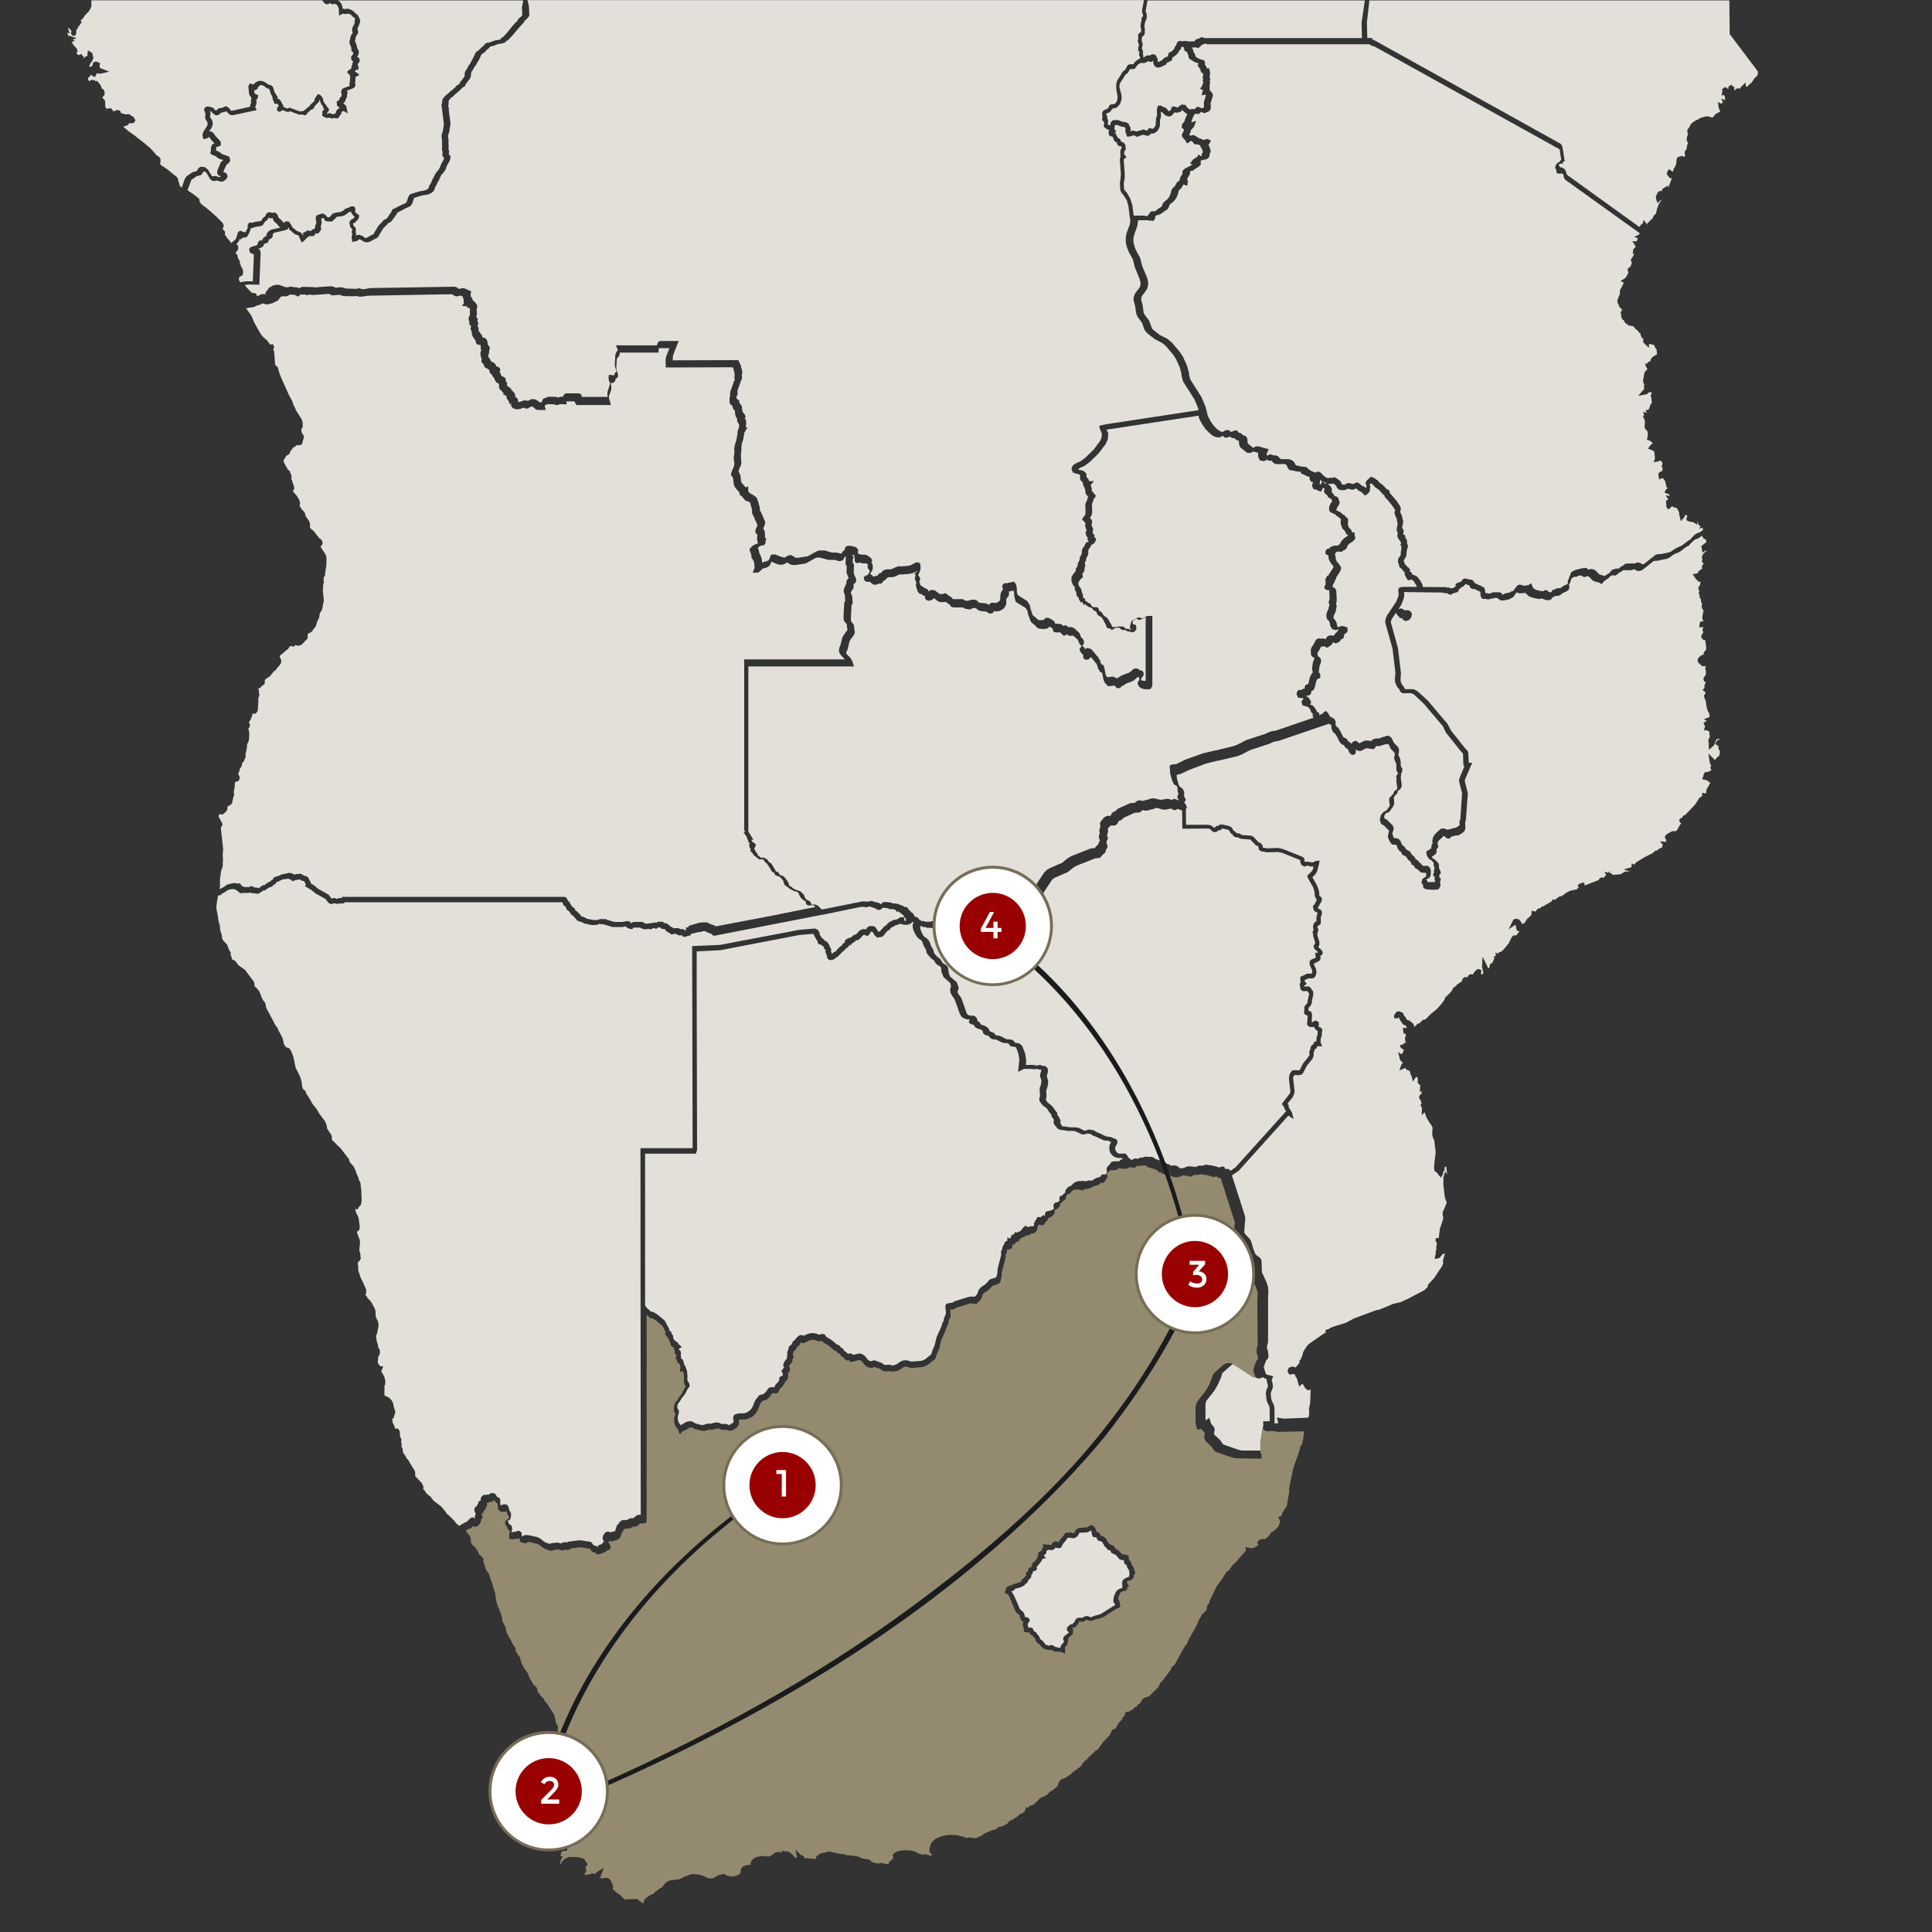
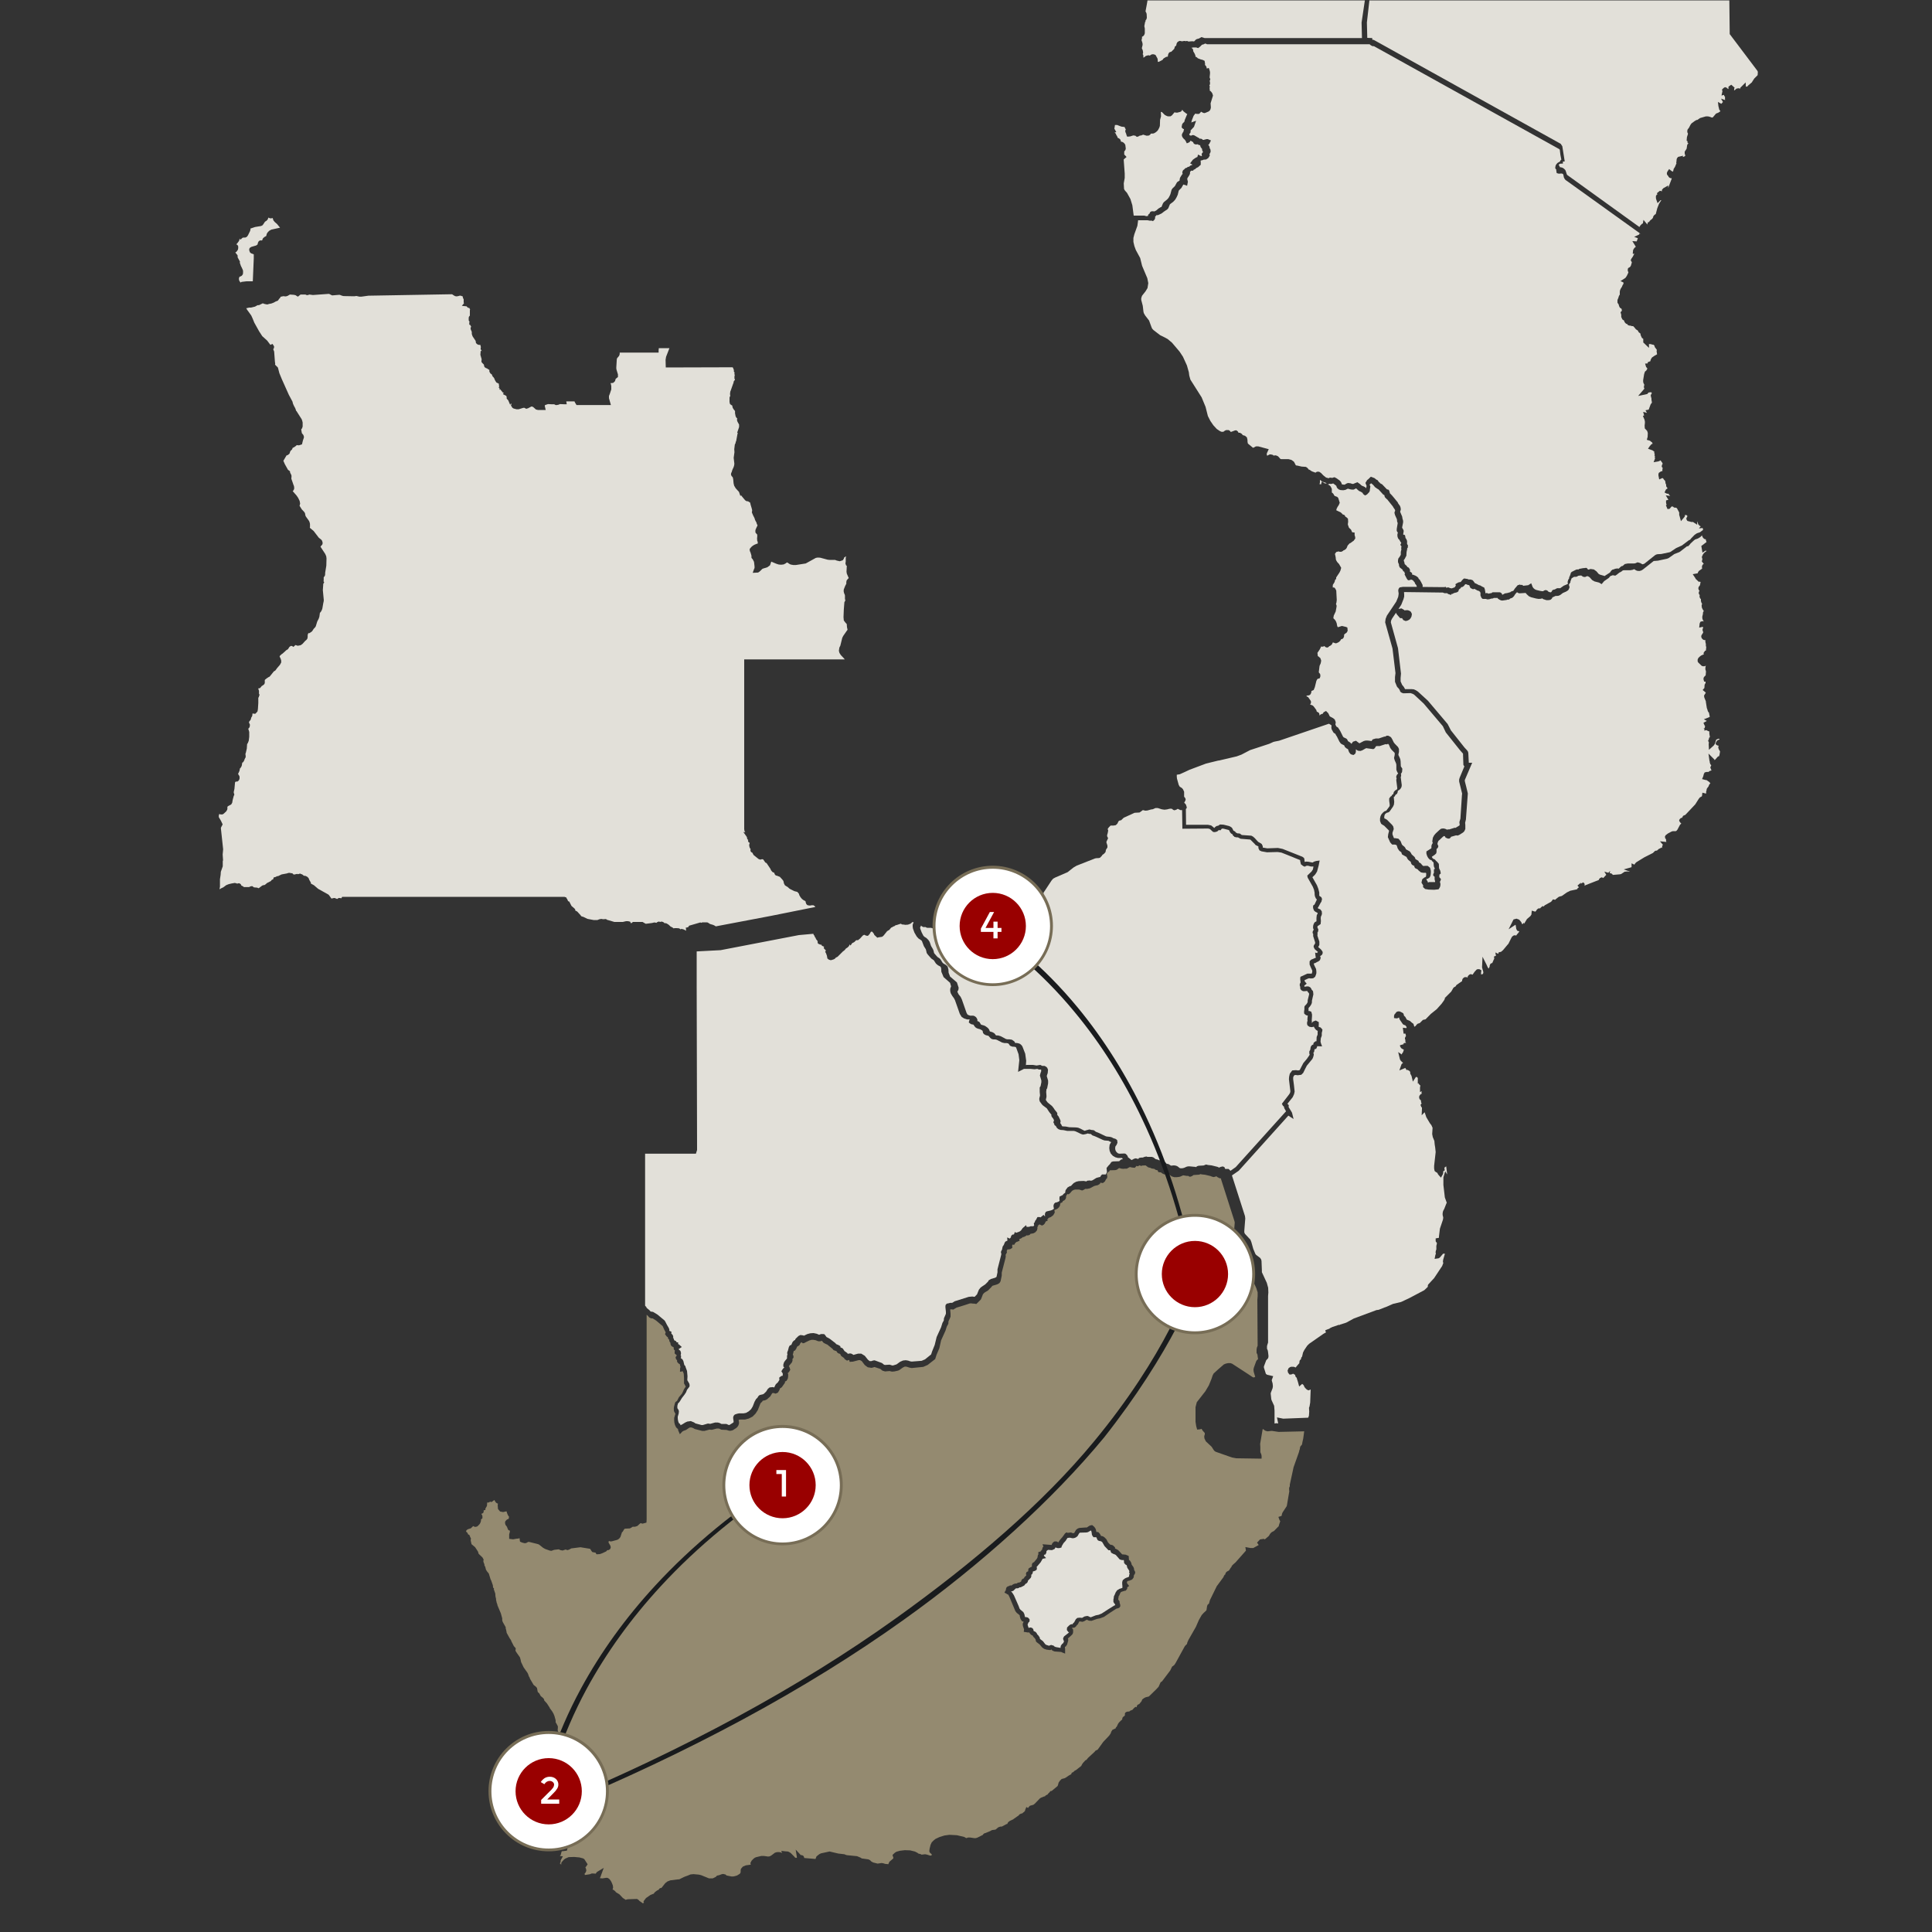
<svg xmlns="http://www.w3.org/2000/svg" version="1.1" id="Layer_1" x="0px" y="0px" viewBox="0 0 2000 2000" style="enable-background:new 0 0 2000 2000;" xml:space="preserve">
  <rect x="0" y="0" width="2000" height="2000" fill="#333333" stroke="none" />
  <style type="text/css">
	.st0{fill:#E2E0D9;}
	.st1{fill:#948A70;}
	.st2{fill:#191B1D;}
	.st3{fill:#FFFFFF;}
	.st4{fill:#776D56;}
	.st5{fill:#990000;}
</style>
-   <path class="st0" d="M1023.3,965l-0.6-0.3l-1-1l-1-0.8l-1.3-0.8l-1.8-0.3l-2-0.7l-3.7-2l-3.1-0.7h-2l-0.6-0.3l-0.3-0.2l-1-0.3  l-1.7-0.2l-0.6-0.7l-1-0.7l-1-0.4l-1.3,0.3l-2.6,2h-0.7l-1.6,0.7h-0.3l-1,0.4l-0.7,1l-2.2,0.5v0.4l-3.1,1.5L985,962l-0.5-0.3h0.2  l-1-3.1l-1.2-1.4l-2.2-1l-0.2-0.3l-0.5-0.7l-1.6-1.2l-1.5-0.7l-2-0.5l-0.4-0.4l-0.6-0.3l-1.5-0.4h-1.4l-3.5,1.5l-3.1,0.6l-0.6,0.2  l-0.4,0.2h-4.9l-1.5-0.7h-2.7l-1.6-1.3l-1-0.5l-0.4-1l-1-0.8l-1.4-0.7l-1.3-0.3l-0.2-0.2l-0.2-0.3l-0.6-0.5V947l-0.3-0.3l-0.4-0.6  l-1.5-1.7h-1l-0.6-1.5l-1-0.5l-0.7-0.7l-0.4-0.5v-0.5l-1.8-1.8h-1.5l-1,0.2v-0.5L935,938l-0.4-0.2l-1.2-0.8h-1l-2-1l-4.1-0.8h-2.6  l-0.7-0.7l-4.6-0.7h-3.3l-1.4,0.4l-0.8,1l-0.7,0.4l-1,0.7v-0.9l-0.5-0.3l-1-0.4l-1.3-0.2l-0.4-0.3l-2.2-0.4l-2-0.7l-1.2-0.4h-1.6  l-2.3,0.8l-0.6-0.2h-3.1l-0.6-0.2h-1.5l-40.3,8.1h-0.6l-1.3,0.4l-1-1.2l-1.3-1l-0.7-1l-1.7-1.2l-1-0.4l-1.5-0.5h-2l-1.8,0.2V935  l-0.8-1.3l-0.3-0.4l-1-0.8l-2.4-1l-0.6-0.6l-1-1.3l-0.8-1.3l-0.2-1l-0.4-1l-3.1-3.1l-1-0.7l-3.1-1l-2.9-1.2l-1-0.7l-2-1.7l-2-1  l-0.3-0.7l-0.4-1.8l-1-2l-1.3-1.8l-2.6-3.1l-1-0.6l-3.5-1.4l-0.3-1.2l-1.5-1.6l-2.2-0.7l-0.3-1l-4.1-6.9l-0.7-0.6l-1.8-1l-1-1.6  l-0.3-0.3l-0.4-0.7l-0.6-0.5l-1.2-0.6l-0.8-0.3l-0.5-0.3l-1-0.7l-1.5,0.5l-0.3,0.2h-0.3l-3.8-2.9l-0.5-1.8l-1-1.3l-0.6-0.2l-0.2-0.8  l-0.4-1l-1-1.7l0.4-0.8l0.3-0.6l0.4-0.4l0.4-1l0.2-1.6L780,872l-1-0.4l-0.5-0.2V871l-0.4-1.2l-0.4-0.4h2.3l-4.1-6.6l-1-1.5l-0.2-0.5  V689.9H884l-1.6-5.1l-1-2l-1.3-2l-3.1-3.1l-1-1.3v-0.3l0.4-1.8l1-2l2-8.1l0.5-1.3l4.1-5.7l0.7-1.5l0.2-1.2l-0.5-3.4l-0.3-3.1l-0.7-2  l-1.8-2l-0.6-1l-0.2-2l0.7-14.3l1-2l0.3-0.8l-0.3-2l-0.2-3.9l-0.5-2l-0.8-1.3l-0.2-0.7v-0.5l1-2.2l1.6-2.2l0.2-1v-3.2l0.3-0.4l1.4-1  l1-1.8V600l-0.2-1l-2.3-5.3v-1l0.2-9.2l-1.2-0.2v-3.9l0.6-2v-1l-0.6-1l-0.7-1.2l1,0.2l1.3,0.5v2.4l0.5,1l-0.2,2.2l1,2l2,0.4l1-0.2  l1.6-0.4l1.3,0.6l1.4,0.3h3.6l1.7,1.2l0.4,0.3l-0.5,0.7v1.3l0.2,1.3l0.2,0.4l0.6,1l1,0.7l-0.2,1.8v0.8l-0.3,0.2l-1.5,2.3l-2,0.7  l-2,1.4l0.2,2l0.8,2l2,1h3.5l0.4,0.4l1.4,1.4l1.6,1l2,0.2l1.8-0.3l2.6-1l1.2,0.2l1-0.3l0.8-1l0.5-1l1-0.8h0.2l0.8-0.5l1.4-1.2l1-1.3  l1.6-0.6h3.1l2.6-0.4l4.5-2l2-0.6l1,0.2l8.1-0.6l3.5-0.8l4.7-2.2v0.6h-0.3l-2.5,2l1.2,2l-0.4,0.7l-0.4,1.4v1.4l0.6,2l1,2v0.2  l-0.4,0.8l-0.2,1.8l0.2,1l1.5,4.8l0.8,1.5l0.7,0.7l1.8,1h1l1.2,1.2l2.5,1l-0.2,0.5l-0.3,0.8l0.8,1.7l1,1l0.6,0.3l1.4,0.3h1.6l1-0.5  l0.6-0.4h0.2l1.7-0.7l0.4-1h0.3l1.3,1l1.3,1.2l2.3,1.4l1.8,0.5h3.6l1.6-0.2h0.4l2.6,2l1.4,0.7l1,2l2,0.8l1,0.2h9.6l0.3,0.2l0.8,0.4  l1.8,1h2l1,0.4h1.5l1.6-0.6l1-0.7h3.4l0.4,0.2l0.2,0.3l0.5,0.6l1.4,1l2.5,1l4.9,0.4l1.6,0.4l0.3,0.3l0.7,0.6l2,1l2.6-0.5l1.2-1.2  l0.7-1h0.4l2.2,0.4l3.1-0.6l2.7-1.4l2.3-2l1.7-3.4l0.2-5.1l0.5-1.6l1-0.8l1-1.7l0.3-2.2l-0.5-1.8h0.4l2.6-0.7h1.8l0.6-0.4l0.4,3.9  v1.5l1.5,6.3l10.4,6.4l2,3.4v1.7l2.9,8.1l1,1.7l3.4,2.7l2.9,3.1l2,0.7l3.1,0.3h2.7l2.7-0.7l1.4-1.2l0.4-0.4h0.5l2.9,1.8v0.8l1,2.7  l2.9,0.7l1.5-0.2l3.1,0.2l0.2,0.6l0.6,0.8l2.4,2l1.7-0.7l1-0.7l0.4-0.3h0.3v0.5l2,1.2h2l1.5-0.2h0.5l0.5,0.3l0.5,0.5l4.1,3.6  l0.2,0.6l0.8,2.3l0.8,1.3l2,2.3v0.5h-0.4l-0.3,0.3l-1.4,2l0.6,2.5l1.5,2.2l1.4,1.4l0.2,0.3l0.2,3.3l1.4,1l1.4,0.6h0.5l1.4-0.2  l0.5-0.2l1-0.8l1-1v-0.5h0.5l1.6,1.6l3.6,4.6l1.3,1.3v1.3l0.2,0.5l0.6,0.8v1l0.2,0.7l0.5,0.8l0.4,0.5h0.3l0.5,1.8l1.3,0.8l1,0.4h0.2  l1.4,7.1l1.2,3.1l2,2l1,1.4l1.3,0.2h2.2l1.3-0.5l0.2,0.2l2-0.2h0.4l0.8,1l0.5,0.8l1.4,0.8l0.8,0.2l1.6-0.3l0.4-0.2l1-0.7l1-1.2  l1-0.2l3.5-2.3l7.1-2.7l1.4-1l3.4-3.1h0.3l0.5,0.3l0.6,0.6l0.7,0.5l-0.3,0.3l-0.4,1v1l-1,0.6l-0.4,1.5v1.6l0.8,1.7l0.7,1l1,0.8  l1,0.6l1.3,0.6l2.3,0.6h4.4l2-0.3l1.6-3.3v-72.3h-4.8l-1.8,0.6l-2.4,1.5l-1.7,0.8l-0.7-0.7l-1-0.3l-1-0.3h-0.4l-1.3,0.2h-0.4  l-0.8,0.6l-0.7,0.8l-0.7,0.3l-1.7,0.5l-2,1.2l-0.7,1.6l-0.6,2l-0.4,2.3v1.6l0.5,1l1.2,1.3l-0.8-0.3l-2.2-1.2l-0.7-0.2h-2.5l-1.4-1.6  l-1.4-0.7h-5.1l-1.7,0.5l-0.5,0.2l-0.3-0.4l-2,0.3l-1,0.3v-0.2l-4.5-7.9l-1.6-2l-3.1-2l-0.3-0.5l-1-1.6l-1-1.3l-0.7-0.7l-2.3-1.3v-2  l-1.6-1.3l-1.6-0.3l-1.3,0.3l-0.8-0.2l-2-1l-1-2l-1.6-1.3h-1l-0.8-0.8l-0.6-0.6l-0.5-0.3l-1-0.2l-0.3-2l-1-1l-1-0.4l-0.3-3.1v-0.5  l-0.8-1.4v-0.2l-0.2-0.7l-1-3.7l-0.5-0.6l-1-1.2l-0.7-1.5l-0.4-0.7v-2.4l2.5-3.7l0.8-0.6l1.4-1l-0.7-3.6l0.5-0.6l0.6-0.5l1.2-2.7  v-2.3l0.5-1v-0.3l0.2-1v-1l-0.5-2l0.2-0.4l1-1.7l0.3-0.8v-2.1l1-1l1-2.9l0.2-1v-2.9l0.3-0.7l0.4-1l0.5-0.7l0.5-0.5l1-1.4l0.3-1.3  l0.2-0.3l1.3-0.3l0.7-0.5l1-1l1-1.3l0.6-2l0.3-1l-1-1l-0.5-0.6l-0.5-0.4l0.3-0.8V554l-1.8-2l0.2-0.5l-0.4-1l0.2-0.4l0.3-1v-2.2  l-0.5-1l-0.7-1.2l-0.3-0.8V543l0.2-0.5l0.4-2.6l-0.7-2.3l-0.7-0.2l-0.3-0.7l-0.7-0.6l0.5-0.5l1.2-2l0.7-2.7v-4.8l-0.3-4.1l0.2-0.6  l1.3-3.1l0.6-2.3l1-0.5l1-2.4l-1-1.2l-1-1l-0.6-1.3l-0.3-0.3l-0.7-0.4l-0.6-0.8v-2.4l-0.2-0.8l-1-2.7l3.4-4.1h-5.1l-0.2-1l-0.5-1.2  l-0.2-0.3l-0.7-0.8l-1-1v-3.3l-2-2.2l-2.2-1.2l-3.3-0.7l-1-0.4l0.3-0.5l1.6-1.2l4.6-2l5.5-4.1l9.2-9l7.1-9.4l2.3-5.1l0.5-6.1  l-1.8-3.9l5.1-0.7l90.1-13.7l0.7,3.1l3.1,5.8l3.5,5.1l4.1,4.1l2,1.7l2.3,1.5l2.7,1l3.6,0.2l1.7-0.8l1.5-1l0.8,1l1.3,1h2.4l3.1-1.2  l0.3,0.6l1,0.7l1.3,0.5h2.2v0.2l0.4,0.8l1.4,1l2,0.6l0.3,0.2l0.2,0.6v1.4l0.5,3.3l1.5,2l5.7,4.5l1.4,0.7h2l1.8-0.4l1.7-1h0.7  l4.5,1.3v3.9l1.8,3.8l4.1,1l1.8-0.8l1.3-1l0.4,0.3l0.8,0.6h0.2l0.8,0.3h2.7l1.4,1.7l1.2,1l1.7,0.7l1.5,0.2l7.3-0.2l1.5,0.5l1.2,1  l0.7,2l1.3,2l1.6,1l2.6,0.3l4.3,1l3.5,0.2l0.5,0.5l0.2,1l0.4,0.6l1,0.5h0.4l1,0.2l2,1.3l4.1,1.4v2.2l0.6,1.6l1.5,1.3h1.4l-1,4.1  l1.4,3.1l1.8,0.7h1.5l0.3,0.3l1.2,0.8l3.1,1l1.5-2.7l0.2-1h1.4l0.6,1v0.2l-0.6,1.4v1l0.6,1.3l0.2,0.4l1,1l1.3,0.8l0.6,1.3l0.5,1  l1.5,1l1,0.6l1,0.4l0.6,1.5v1l-1.4,2l-1.3,2.9l-0.3,1.7v2.6l1.4,2l5.1,2.3l1,1.2l1.3,1l1.3,0.6l0.6,0.8l1.4,1v1l-0.2,2.6l0.2,2  l1.6,4.1l0.6,0.8l1.8,1.7l1,2l1,1.6l0.6,0.6h0.5l0.3,0.6l-0.4,0.6l-2.7,1.8l-1.4,1l-2.7,3.1l-1.3,2.7l-0.7,0.4l-0.7,0.3l-0.5,0.3  l-0.4,0.5l-2-0.2l-1.2,0.2l-2.3,0.6l-0.7,0.3l-2,1.3l-0.4,0.8h-0.5l-1.8,0.5l-1,1l-0.6,1.4v2.5l1.7,1.2l1,0.2h0.3v0.4l0.3,3.1l0.7,2  l1,1.8l1,1.6l1.4,1.5l1,1.6l-0.3,0.5l-0.5,1.2l-3.9,5.9l-0.2,1l-0.5,0.3l-0.3,0.4l-0.4-0.4l-2,3.1l-0.3,1.4l0.2,4.6l-0.3,0.8  l-1.2,2.4l0.8,1.8l1.2,0.7l1.2,0.5h2l0.4,8.3l-0.2,1.6l-0.7,2v1.7l1,1.6l-0.6,1l-0.6,2.9l-2,4.6l-0.3,2.4l0.2,2l0.6,2l2,2l0.4,0.6  l1,4.6l1.4,2.3l0.5,0.8l3.5,1l3.6-1l-0.2,0.3l-1,1l-0.4,0.5l-0.3,1v0.2l-1,0.5l-0.8,0.8l-1.2,1.7l-0.8,0.7l-0.4,0.3l-0.6-0.4l-2-0.2  l-1.8,0.4l-1.2,0.5l-0.5,0.5l-0.8,1l-0.6,1l-1,0.7l-0.6-0.6l-1-0.3h-1l-1.8,0.4l-0.2-0.2l-1.4-0.3l-1,0.2l-0.5,0.2l-0.8,0.4l-1,0.8  l-0.6,1l-1.8,3.6l-1.8,2.6l-0.8,1.6l-0.4,1.5l0.3,5.3l0.6,1l1,1l1.3,0.8l0.4,0.5v1.2l-1.3,2.6l-1,6.9l0.2,1.5l0.3,1.5l0.5,1h-0.2  l-1.7,2.3l-1.2,2.5l-1.6,6.5l-0.4,1l-1,0.3h-1l-1,1.3l-0.5,1.2v1.7l-1.4,0.2l-1.5,0.8l-0.7,0.6h-0.4l-2-0.3l-1.4,1.3l-0.6,1.2  l-0.4,1.7l1.3,3.7l3.1,0.6h1.8l0.5,0.3l0.6,0.8l-0.5,0.3l-1.7,1.8l0.8,4.1l2.6,1l2.5,0.6l1.3,0.5v0.2l2,2.4l0.3,1.4l0.2,0.6l0.8,1.3  l0.7,0.5h0.5l-0.2,2.3l0.4,1.2l0.7,1l-39.4,13.5l-4.1,0.6l-2.2,0.7l-4.4,2l-19.9,6.5l-9.2,4.8l-4.3,1.5l-17.7,4.3h-0.5l-13.2,3.1  l-18.1,6.5l-9.2,4.6l-4.1,0.4l-2.2,0.6l-0.5,1.2v1.7l0.3,1.5v2l0.2,2.5l2,7.3l1.8,3.6l2.5,1.6l0.5,0.2l0.3,0.3l0.4,1.2v0.8l0.2,3.5  l0.3,1l0.6,1l-0.5,1.3l-0.7,2l0.2,1.3l0.6,1.3l1,1l-0.7,0.2l-1.8-0.8l-1.2-0.4l-2-0.3l-0.8,0.4l-0.8,0.6l-0.4,0.3l-0.8-0.6l-3.1-0.8  l-2.9,0.3l-2.4,0.5l-2,0.3l-1.5-0.3l-4.3-1l-2.7-0.4l-2,0.4l-2.6,1l-1.7,0.3l-3.5,1l-1,0.2l-0.3-0.3l-0.8-0.2l-1.5-0.2l-2.2,0.4  l-0.5,0.2l-2.4,2l-4.4,0.3l-0.8,0.2l-12.4,5.6l-2.5,2.5h-0.4l-1.6,0.8l-1.3,1l-0.5,0.8l-1.2,2.3h-2.6l-1.5,0.3l-2.2,1l-1.8,2  l-1.5,1.8l-0.3,0.6l-0.7,1l-0.4,1.6l0.2,1l0.4,1l-0.2,1l-0.6,2l-0.5,3.4l0.7,1l-0.8,2l-0.3,1.7l0.2,1.8l1,2.3l-1.2,2l-0.4,1  l-0.3,1.2l-0.4,0.4l-2,1.6l-0.8,1.5l-0.6,0.3l-1-0.2l-3.1,0.5l-20,7.9l-4.1,2.5l-5.5,4.6l-4.4,1.7l-8.1,3.6l-3.1,1.8l-2.7,2.7  l-7.5,11.2l-1,2.4l-1.3,4.7l-1.2,2.3l-2.3,2.2l-5.4,4.9l-14.3,15l-1.2,1.6l-0.2,1.5l0.2,1.8l-1.2,1.4l-3.4,3.4l-1,0.4h-2.7l-1,0.5  l-1.2,0.8l-1-0.4l-6.1,2.7h-0.7l-1,0.3l-1.6,1l-1,0.8L1023.3,965z M1285.4,1501.6l-3.1-0.7l-16.1-5.6l-0.7-0.8l-2.2-3.5l-5.9-5.5  l-0.7-1.6v-0.6l0.5-1.5l0.2-2l-0.4-1.7l-1-1.6l-1.7-2l-0.5-0.6l-0.7-2.2l-1.3-4.1l-3.1,2.5l-0.5,0.6l-0.3-2.7v-14.3l0.8-3.4  l8.6-10.9l3.8-6.8l3.1-7.1l1-3.6l0.3-0.6l4.3-3.8l5.4-4.8l1-0.4l1.4-0.4h1l0.5,0.4l5.1,3.5l16.3,10.5l2.7,0.8l2-0.5l2-1l0.3,0.2  l2,1.2l1.6,0.4l0.4,2.9l0.7,2.5l0.4,1.8l-0.2,1l-1.6,4.1l-0.4,2.2l0.7,6.7l0.3,2l2.7,5.6l0.3,4.1v11h-6.8l0.2,4.3l-1,4.8l-1.6,10.2  l0.3,10.2l0.3,0.8L1285.4,1501.6z M1176.7,136.1l-2.6-0.6l-1-0.2h-1.6l-1.8,0.8v-0.3l0.5-0.8l0.3-1.3l-0.2-1.4v-0.4l-0.7-1l-0.5-0.3  l-0.3-1.8l-1-1l-0.6-0.4l-1-0.6l-1.8-0.5l-2.5-0.3l-0.8-0.3l-3.4-1.3l-1.2-0.2l-4.5,0.3l-2.2,2.3l-0.5,2.9l-1.5-0.3l-1-0.6l0.3-3.1  l-0.3-2l-0.2-0.5l-0.7-0.8l0.6-0.6l-0.5-1.6l-0.4-0.8l-0.5-1l0.2-0.3v-0.7l0.2-0.2h0.7l1-0.4l1.5-0.7l1.2-1.2l1-1.3l0.6-1.2h0.5  l3.5-0.8l2.2-1.8l2-2.7l1-3.1l0.4-2.6v-2.3l-2.2-8.6v-2l0.2-1.4l0.8-1.7l3.3-5.1l1.2-2l0.5-0.8l2.4-1.8l0.7-1l1.6-3.1l3.7-0.2h0.4  l1-0.4l0.2-0.2l0.4-0.4l1.5-2.2l1.5-1.5l1.8-1.2l1.5-0.5l1.2,0.3h1.4l1.5-0.4l1.6-0.8l1.2-0.7h0.4l1,0.3l1,0.4l1.6-0.2l0.8-0.5  l0.4-0.6l0.5,0.6l-0.3,0.3v1.8l0.8,2l1.5,1.6l0.4,0.4l1.6,0.4h2l1.7-0.6l4.1-2l1-0.4l0.5-1l0.4-1h0.2l1.3-0.6l2.4-1l1.3-1l0.6-2  l0.2-1.2l1-0.2l0.8-0.5l2.9-2.6l1-1.2l1-1.4v-0.9h0.3l0.3-0.3l1-1l0.7-1.7v-1l1.6,0.3l0.6-0.2l0.2,0.8l0.6,0.7l-0.2,1.2l0.3,1  l0.8,0.7l0.8,0.5h0.8v0.2l0.5,1l1,2l0.2,0.4v0.4l0.2,0.3v1.6l0.3,0.5l0.8,1.3l1.2,0.8l1.6,0.7l0.8,0.8l0.7,0.5l4.1,1.5l0.8,0.2v1  l-1,1l0.7,1l0.6,1l1,1.3l0.8,1v1.2l1,2l2,1.5l-0.7,3.5V80l0.3,1.3l0.3,0.6l-0.6,1.4l0.3,0.8l0.4,1.7l-0.5,0.7l-0.7,2v0.2l-0.2,0.3  l-2,3.1l3.1,1l-0.6,1.8l-0.8,3.8l3.8-0.8h0.2l0.4,0.8l-1.7,5.5l-0.5,2.5l0.2,4.3l-2,1l-0.3,0.2l-2.3-1.2l-1.3-0.4l-1,0.2l-1.3,0.5  l-0.3,0.3l-0.8,1l-0.5,0.6l-0.5-0.2l-2.3-0.3l-1,0.6h-1.2l-0.8-0.6l-2.4-2l-0.5-1.2l-1-1.2l-1,0.4l-1-0.3l-1-0.4l-0.5,0.3l-0.6,0.2  l-1.2,0.6l-0.8,1l-1,0.8l-1.5,0.3l-2-0.8l-2.7-0.2l-1,1.8v1l-2,2l-0.5,0.2l-0.3-0.3l-0.6-0.5l-0.5-0.6l-1.6-2l-1-0.5l-2-0.6h-0.4  l-1-1l-0.7-0.2l-1.2-0.3h-1.4l-1,1.2l-0.4,0.5v1l-0.5,2.8l0.4,4.6l-1.2,3.1l-0.3,6.1l-0.2,1.3l-0.4,0.8l-0.6,1l-0.6,0.6l-0.8,1h-1.6  l-1-0.4h-2l-1,1.3l-0.5,1.2l-2.5-0.8l-1-0.3h-1.4l-1.5,0.6l-0.6,0.4h-2l-1,0.8L1176.7,136.1z M618.3,1601.5l-0.2-0.3l-0.3-0.4  l-1-0.6l-1-0.3h-1.2l-1.3-2l-1.8-1.8l-11.9-1.7l-11,1.5l-2.4,1l-0.8-0.4h-1.6l-0.7,0.4l-1,0.2l-0.8,0.2l-1,0.5l-0.6-0.2l-1.7-0.7  h-1.8l-5.3,0.6l-2.3,0.8v-0.2l-3.9-1.4l-1.8-1l-2.7-2.3l-2-1.3l-2.3-1l-9.4-2H543l-0.8,0.5l-1.4,1l-0.6-0.5v-1l-0.5-2.9l-2.5-1.6  l-1.2,0.2l-1,0.4l-1,0.4H533l-2,0.3l-1.6,0.6l0.4-1.6l0.5-3.3l-1.4-3.1l-2-0.6l-0.2-1.5l-1.4-2l1.5-0.5l1.4-1l0.6-2.3l0.2-2.2v-2  l-0.5-1l-1.2-1.7l-0.2-1.3l-0.7-2l-0.2-1l-1.2-1.5l-0.6-0.3l-1.2-0.4h-1.4l-3.3,1l-0.4-0.2v-0.2l-0.3-2v-1l0.2-2l-1.2-2.5l-2.4-0.7  l-0.2-0.6l-0.5-1l-1.4-1.8l-1-0.4l-1-0.2h-1.2l-1.3,0.4l-1,0.4l-1,1l-1-0.4l-1.2,0.3l-1,0.6l-0.2-0.3l-1-0.3l-1.4,0.7l-1.5,1.5  l-0.7,0.6v0.8l-0.2,2.5v-0.2l-1.4,0.8l-0.6,0.5l-0.5,1l-0.2,1v0.4l-0.4,0.3l-0.7,1l-0.3,0.7v0.5l-2,1l-0.4,2l0.2,2.2l0.5,1.4l1,1.3  l-1,1l-0.2,1.2v1.8l-0.2,0.7l-0.5-0.5l-1-0.6h-1.5l-0.5,0.3l-1,0.4l-3.6,3.7l-1.5,0.5l-1.8,1l-1.6,1l-0.8,0.3l-1.7,1.2l-0.2,0.4  l-3.1-2.4l-1.3-1.6l-0.6-1l-6.1-6.1l-1.6-1l-2.7-3.9l-3.5-4.1l-7.5-5.7l-1-1l-2.6-3.5l-4.3-3.5l-0.4-0.6l-1.4-2.3l-1.6-1.7l0.2-0.7  l0.2-1.4l-1-2.4l-1.6-2.5l-5.6-5.7l-0.4-0.6v-3.6l-0.2-1l-0.5-1.2l-5.1-8.3l-0.8-1.6l-1.2-1.8l-0.8-0.4l-1.5-2.9l-2.4-3.3l-0.7-4.7  l-0.5-1l-0.5-0.5l0.2-2l-0.6-4.1l0.6-1l-1.6-3.4v-0.7l-0.2-1v-2l-0.4-2.4l-1.5-2l-1-0.3H409l-0.3-0.7v-0.3l-0.5-1.6l-2-4.1l0.3-1.8  l-0.8-1.8h1.5l0.7-2l0.2-1l1-3.1v-1.6l-0.2-0.5l-1.3-4.1l-0.6-3.5l-1.6-3.1l-2-2.2l-2.4-1.6l-2.9-1l-0.2-3.7l0.2-5.1l-0.5-0.6  l0.5-0.6l0.7-2v-3.4l-0.6-3.1l-1-2.3l-2.5-4.3l2-5.3h-2.9l-2-2.4l-0.7-1.2l0.4-5.5v-0.8l1.4-2.3l0.4-1.8v-1.6l-0.4-2.2l-1.2-1.2  l-0.2-0.8l-0.2-2.4l-1.4-4.1l-0.2-2.3l-0.5-2.3v-0.2l1.7-4.7l-0.2-0.8l1-3.8l0.2-2.9l-0.6-3.1l-2-4.1l-0.5-2v-4.1l-0.8-3.1l-3.3-6.1  l-1.4-2l-3.1-3.1l-0.2-1l-1.8-2.2l0.4-0.6l0.5-1.2v-3.1l-0.4-1.5l-1.4-2.7l-1-2.7l-3.1-6.1l-1-3.5l-1-2.4l-0.2-1.8l-0.3-0.7v-0.5  l0.2-2.4l-0.4-2.3l-0.2-0.8l0.2-0.5l0.2-1l1.7-1.5l1.3-2.9l-0.6-1.2v-2.7l-1-3.5l-0.2-0.6l0.8-7.8l-0.3-2.6l-0.7-2l-2-5.3l-0.3-1.3  l1.7-1l0.6-0.7l0.4-1l0.2-1.4v-2.4l-1-7.1l-0.7-2.3l-1-2l-0.8-1.4l-0.5-1.6l-0.3-1.8v-1.3l1.7,1l0.7-0.6l1.3-2.4l0.6-0.4l0.5-0.5  l0.8-1.2l0.4-1.3l0.4-3.1l-0.4-10.5l-1-8.3l-1.6-2.4l-0.2-1.8l-2-4.5l-1-3.1l-2-4.1l-0.4-0.7l-3.7-4.1l-0.5-1v-1l-0.4-1.2l-8.6-11.2  l-4.4-4.1v-0.2l-4.9-4.8l0.3-1.3v-1.4l-0.4-1.3l-0.2-0.7l-4.3-6.5l-0.5-3.1l-1.6-4.4l-5.9-7.8l-3.1-5.3l-3.8-4.6l-4.7-8.1l-2.3-3.4  l-0.2-1.4l-0.2-0.5l-1-1l-1.8-1.5l-0.5-1.2l-0.3-1.4l-0.5-4.4l-1.5-5.5l-4.8-9.6l-1-4.6l-0.3-2l-1.2-5.1l-2-5.1l-1.8-3.1l-3.1-1  l-1-0.8l-1.7-2.6l-1.4-6.4l-4.5-8.4l-0.3-1.2l-2.7-3.8l-3.7-7.1l-0.3-0.8l-1-1.4l-1-2.6l-0.7-0.8l-2.2-4.1l-0.6-1.6l-0.2-0.7  l-0.3-2.3l-0.8-2l-2-2.5l-1-1.8l-2.3-6.1l-1.3-2.2l-1.8-2l-2.2-2l-0.3-3.3l-0.5-1.6l-9.2-12.2l-6.5-4.6l-2-2.5l-1.4-2l-3.5-1.8  l-0.5-2l-0.2-0.8l-0.8-2.2v-1l0.3-1l-1.8-2.5l-2-5.5l-0.5-0.7l-4.1-4.4l-0.7-2l-0.3-2.9l-1.6-5.1l-0.5-5.1l-1.3-4.5l-0.7-5.4l-1-4.9  l-0.5-2.9l0.2-4.1l1.5-9h0.3l0.8-0.2l2-0.5l0.5-0.5l0.4-0.8l2.3-1l3.1-2.2l1.7-0.8l2-0.5l2.3-0.3h0.3l2,0.6l0.6,0.2h0.4l0.3,0.4  l1.3,1l1,0.5l0.4,0.6l0.7,1h1.6l3.9-0.3l3.7,0.2l0.8-0.3l0.7-0.4l0.2,0.2l1.4,0.5l3.9,0.4l2,0.3h1l2-1l3.1-2.3h1.4l1.6-1l2.3-1.7  l2-0.8l2.2-0.7l0.4-0.6l0.5-1l1-0.3l0.4-0.2l1.3-1l0.5-1.2l1.5-0.7l1-0.3l3.7-2l4.9-0.6l1.4-0.3l1.5,1h0.8l1,0.4l0.3,0.2v1.3  l3.5-1.2l1-0.4h2.2l1.4-0.5h0.3l1.3,1l1.6,0.7l1.7,0.2l0.8,2.4l0.8,0.7l-0.8,2.3l6.3,3.6l4.4,3.6l10.5,5.9l2.4,3.3l1.6,1.4l2.2,0.5  l1-0.2l1-0.6h1l1.4,0.3l1.2,0.3h1.2l1.2-0.5h0.3l1.6,0.2l1.8-0.2l1.3-0.2l0.6-1h225l0.4,0.5l0.6,1.4l0.2,1l1,0.8l1,0.4l1.2,2.5  l0.3,1l1,0.6l2.4,2l0.3,1l0.4,0.7l1.5,1.5l1,0.5l2.7,3.1l1,1.2l1.4,1.3l2.7,0.6l4.3,2l7.5,1.5l5.1-0.2l2.6-1h0.7l1.3,0.4h2.3  l9.2,2.9h10l3.9-0.8v0.4l0.8,0.6l0.7,0.5l1,0.6l2,0.6l2,0.2l1-1l0.4-0.6h6.8l1.4,0.8l2.2,0.8l1.6,0.2l3.1-0.3h2l0.5,0.5l2.2-1  l0.4-0.4l0.7-0.2l0.7,0.2l0.5,0.3l1.3,0.5l2-1.5h1l0.8-0.2l2.5,2l1.8-0.4l0.7,0.3l1.5,1.8l0.7,0.6l2,1.2l1.5,1l1.6,1l2.3-0.7h1.6  l1,0.2l1.8,1.2h0.3l2,0.4l1-0.5l1,0.5l0.5,0.7l0.7,0.7l2.4-0.3l2.2-0.8l2.5-0.4l0.7-1.6l8.1-2l0.8,0.2l2-0.5l1-0.5h3.1l2,1.3  l3.4,1.2l1,0.4l1,1.3l1.3,0.4h1l1-0.2l57.5-11.2l52.4-10.2h0.5l40.3-8.3h1.1l2.5,0.2l0.6,0.4l1.6-0.2l2.3-0.7h0.8l2,0.8l1.8,0.5  l0.4,0.3l1.3,0.2l0.7,0.7l0.8,0.4l1.3,0.6h1.4l1-0.2h0.2l0.8-0.6l0.8-0.8l0.5-0.2l0.4-0.4h1.6l3.9,0.6l1,0.7l1.3,0.2l1.7-0.2  l3.1,0.7h0.3l1.4,2.3l1.5-0.7l1.3,1.2l0.5,0.4h0.7l0.4,0.5l0.5,0.7l0.4,0.4l0.7,0.4l1,0.4v0.8l0.5,1l1.4,1l0.8,2.6l-0.8,1h-0.3  l-1-2.2L936,951h-0.2l0.6-1.4h-4.7l-1,0.8l-0.4,0.2l-0.4,0.6l-3.5,1h-0.5l-1.8,0.4l-1.2,1l-0.8,0.2l-1.4,0.7l-0.2,0.4l-1.4,0.8  l-2,2.5l-1.4,0.6l-1,1l-3.1,3.5l-0.4,0.3v0.4l-0.3,0.2l-1.6,0.2l-0.5-0.3l-0.4-1l-0.3-0.6l-0.7-0.6l-0.7-1.6L905,959l-1.8-0.4h-2.6  l-1,0.3l-1,0.6l-1,0.8l-1,1.8h-0.6l-1.4-0.4l-1.7,0.2l-3.1,1.4l-3.1,3.5l-0.7,0.6l-1.8,0.3l-0.7,0.5l-2.2,2l-1.4,0.5l-0.7,0.4h-1  l-0.8,0.5l-2.7,1.8l-0.2,2v0.3l-1.6,1l-0.7,0.7l-1.3,2h-0.6l-0.7,0.5l-5.1,5.5h-1.3l-1.8,2.2h-0.3v-0.7l-1-2.5l0.6-1l-1-2.3l-1-1.3  l0.2-0.7l-0.8-1.5l-0.7-0.8l-0.3-1l-1.2-1l-1.6-0.6l-0.6-0.8l-2.7-2.3l-0.2-0.3l-1.5-2l-0.3-0.7l-0.8-1.3l0.3-0.5v-1l-1.2-1.3  l-0.2-1l-0.7-0.5l-0.5-0.2l-1.7-1h-2l-15,1.3L746.2,978l-1.5,0.2l-28.2,1.2l0.5,209.2h-54l0.3,379.7l-1.6-0.2h-1l-2.2,1l-2.3,2.2  l-1,0.3h-2l-2,0.6l-1.7,1.2l-5.3,0.3l-0.7,0.3l-1.6,1l-1.4,2l-0.4,1h-0.3l-1,0.8l-0.5,1l-1.5,5.1l-0.3,0.2l-0.4,0.2h-0.6l-4.1,1  l-1-0.8h-1.8l-1.5,0.7l-1,0.8l-0.6,0.8l-1.2,2l-0.5,2.5l0.5,2l1,1.7l-1,0.6l-0.5,0.7l-0.6,1l-2.5,1l-1.8,0.7V1601.5z" />
  <path class="st0" d="M1323.2,1473.5l-1.8-0.2l-2,0.3v-13.2l-0.4-5.1l-2.7-5.9l-0.3-1.2l-0.6-5.8l0.3-1l1.7-4.4l0.3-2l-0.3-2.9  l-0.7-2.4l-0.2-1l1.5-4.1l-6.1-1.4l-1-0.6l-0.5-0.5l-2-6.3v-1.3l2.4-6.4l1-1l1-1.2l0.3-1.4v-1.3l-0.5-4.1l-0.3-1.4l-0.7-1.5v-2.7  l0.3-1.2l0.8-2.5v-48.1l0.3-3.7l-0.2-4.9l-1.4-5.1l-5.1-11v-1.8l-0.4-10l-0.4-1.5l-1-1.5l-4.1-3.1l-0.6-0.7l-0.4-0.7l-2-4.8l-2-7.1  l-1-2.5l-5.7-6.1l-0.6-1.5v-1.6l1-12.7l-0.3-2.5l-13.5-42.1l7.1-4.9l51.3-57l5.4,3.5l-1.5-6.1l-0.3-0.8l-3.4-5.6l0.2-0.7v-1.2l-1-1  l-0.4-0.3l5.5-6.9l1.4-3.1l0.6-2.7l-0.7-6.6l-0.8-6.1v-2l0.5-1.3l0.8-1l1.3-0.2l2,0.3l3.8-0.5l2-2l2-4.1l1.7-3.3l5.7-6.9l0.5-1  l0.5-1.3l0.5-2v-1l-0.5-1l0.7-0.8l0.3-1l0.3-2l1.7-0.5l0.6-1.2l0.4-1v-0.5l5.1,0.2l-1.2-3.3l-0.4-1.6l0.3-3.5l1-2.7v-3.1l0.3-0.7  l0.4-2.4l-1-1.3l-1-1l-1.3-0.4l-0.7-0.5l0.2-1.5v-3.1l-3.1-1.7l-2.6,1l-1.6,1.5h-0.2l0.4-1l-0.2-1.6l0.3-4.4v-1.8l-0.5-1.8l-0.3-1  l-1.8-0.7h-1v-3.1l1.5-1.7l1-1.5l0.6-1.2l0.4-1.4v-1.8l1.5-6.5l-0.3-2.9l-0.2-0.6l-1.2-1.4l-0.3-0.3v-0.5l-0.4-0.5l-0.8-1.2h-0.3  l-0.7-0.5l-1.2-0.4h-1.4l-2.4,0.4l-0.2-1.2l2.5-2l-2-2.3l-0.2-1.4l3.8-1.7l1-0.2l1.6,0.2l2.5-0.2l2-1.5l0.7-1.7l0.6-2v-2l-0.3-2.4  l-1.8-3.7l-0.6-1.7v-0.3l1-0.3l1.4-0.6l1-0.7l1-0.3l2-1.5l0.8-2.5l-0.4-1l-0.2-0.6l0.4-0.4l1-0.7l0.5-0.4l0.7-1.5v-1.4l-0.5-1  l-1.4-1.8l-2.7-2.3l0.6-1l0.6-1.4v-3.2l-2-6.1v-1.1l0.2-1l-0.3-1l0.7-1v-0.3l0.3-1.2v-1l-1-2.2l0.3-1l0.2-0.5h0.3l2.6-1.8l0.3-3.1  l-0.2-3.1l0.2-1.6l0.7-1.4l0.4-1.5l-0.2-2v-0.5l-1.5-2l-2.4-1l-0.2-0.7l0.7-1l2.2-4.1l0.7-1l0.3-0.7v-0.5l0.4-1.2v-0.7l-0.5-1.4  l-0.3-0.4l-1-0.7l-1-0.7v-3.4l-1-3.9l-1.4-3.6l-4.7-8.3l2.6-2.5l1-1.4l1.2-2l1.7-6.3l1-5.1l-3.6,0.5l-1,0.3l-1,0.3l-1.8,1l-4.1-0.8  l-2.3-0.2l-1,0.2l-0.6,0.2l-0.3-1.2v-1l-0.4-1.8l-0.8-0.7l-1-0.7l-20.4-8.1l-4.9-1l-11,0.4l-4.7-0.8v-1.4l-1-2.2l-1.4-1l-2.2-1.2  l-0.6-0.6l-3.1-3.4l-1.7-1.5l-1.8-1l-9.9-0.7l-2-1.5l-1.7-0.2h-0.8l-1.4-0.8h-0.3l-0.6-1l-0.8-0.5l-1-0.5l-0.2-0.3l-0.7-1.5  l-0.8-1.3l-1.4-1l-1.5-0.7l-5.7-1.4l-3.6-0.2l-2,1.3h-0.2l-1.3,0.3l-0.4,0.2l-1,0.7l-1,1l-0.2,0.2l-0.6-0.7l-2.5-2l-3.4-0.7h-22.6  l-0.2-16.3l1-1.2l-0.3-1.5l-0.7-2l-0.4-0.5l-1.2-1.2v-0.4l1-1.7l0.4-1.5l-0.3-1l-0.5-0.8l-0.8-1v-5.1l-0.6-1.3l-0.6-1.3l-1.4-1.5  l-0.5-0.2l-1.5-1l-1-1.8l-1.8-6.5l-0.2-2v-2l3.1-0.5l4.9-2.2l5.1-2.4l17.3-6.5l12.7-3.1h0.6l18.3-4.3l4.9-1.8l9-4.7l19.8-6.5l4.4-2  l1.7-0.4l4.1-0.8l51.6-17.6l2,1.2l0.4,0.3l0.3,0.4l-0.2,2l0.3,1.8l1.7,3.1l0.6,0.7l1.6,1l0.6,1.3l1,1.5l2.5,5.1l1.4,2l1,0.7l2.6,1.3  l0.8,1.8l1.7,1.4l1.4,0.7l0.8,2.2l0.4,1l1,1.3l0.3,0.4l1,0.6l2.2,0.6l1.7-1.2l0.6-1.3l0.2-1v-2.4l2,1.4l2.7,0.3l2-0.7l3.5-2l0.8-0.2  l1,0.2l6.1,0.8l1.3-0.8l0.7-1l0.5-1l1-0.4h3.1l6.1-2l0.3,0.2h1.4l0.7-0.6l1,1l1.4,3.4l1.5,2l3.1,3.1v2l-0.7,3.3l0.7,2.4l1,2.2  l0.5,1.3l0.2,1.3v4.9l0.5,1.4l0.6,1.4l0.8,1l-1.4,1.6l-0.6,1.6v1l0.4,1l-0.2,0.6l-0.2,1l0.6,4.8l0.5,4.1l-0.7,1.2l-1.5,0.7l-1.3,1.5  l-0.4,1l-0.2,1.3l-1,0.5l-1,1.6l-0.8,0.4l-1.5,2v2.5l0.5,3.7v1.6l-0.6,1l-3.1,4.1h-0.5l-1.2,0.5l-1.3,1l-1.8,2l-1,2l-0.5,2.4v2.5  l1,2.7l0.6,0.6l1,0.7l1.7,1l4.6,4.6l0.4,0.5v0.5l-0.8,3.1l-0.4,3.1l2.4,5.4l1.5,1.7l0.6,0.6h2.7l1.3,0.3l0.7,0.6l1,3.1l1,1.5l0.7,1  l2,1.4l0.7,2.2l0.8,0.5l4.1,2.3v0.3l0.8,1.5l0.7,1l2.9,2.4v1l1,1.7l1.7,1l1,0.4l-0.2,0.4v0.4l0.8,1.3l1,0.6l0.8,0.3l1,0.6l0.8,1  l2.5,2l2.2,0.4h2.9l0.3,0.8v1.4l-0.2,1.5v0.2l-0.7,0.6l-1,0.4l-2.2,1.8l-0.8,3.5l1.8,2.9l-0.2,1.7l2.2,2l3.6,0.6l5.7,0.2l4.6-0.5  l1.3-2l0.4-1.2l0.2-1.3v-1.2l-0.6-2.4h0.4l0.8-2.3l-1-1.4l-0.7-0.7h-0.2l0.2-0.6v-2l1.5-1.3l-0.5-2.7l-1.3-2.7l-0.2-4.4l-0.3-0.5  l-1.7-2l-1-0.8l-1-1.3l-2.2-1l-1-1.5v-0.4l2.9-2l1.5-1.4l0.4-1.5v-3.1l1.3-1.2l0.6-1.7l-1-2.4l0.5-2l0.7-1.3l1-0.8l3.7-3.5l1-0.5  h0.3l0.6,0.2l0.2,0.8l0.6,0.6l0.8,0.4l0.4,0.2l1.2,0.4h1.3l1.4-1l0.2-0.4v-0.4l5.6-1.6l0.4,0.2h1.3l1.6-0.7l3.9-2.5l1.2-1.3l1-2.2  V854l-0.2-2.3l0.8-3.3l2-27l-1.7-7.1l-1.3-5.1l-0.2-1.5l0.3-0.8l7.4-17.3h-3.5l-0.5-9.9l-0.3-1.5l-1-1.5l-2.7-2.9l-14-17.7l-3.4-6.6  l-20.4-24.1l-10.4-9.5l-2-1.3l-2.2-1l-2.2-0.2h-6.9l-0.2-0.4l-1-1.8l-0.8-1l-1-1.2l-1.6-3.6v-3.6l0.4-4.5l-3.1-26.3l-7.4-26.7l0.3-2  l1-2l4.1-6.1v0.3l0.7,1.4l1.4,1.6l0.6,0.7l1.5,1.7h2l1.3,2l2.4,1l1.8-0.4l2-1l1.3-1.4l1-2l0.4-2.5l-1-2.2l-1.3-1l-1.8-0.7h-2.6  l-0.8,0.4l-0.2-0.5l-3.1-1.8l-3.1,0.6l2.9-4.4l2.3-5.8l0.7-2.6v-2.5l-0.2-2l0.5-0.2l16.3,0.2l22.4,0.3h1l1,0.4l1,0.3h2.5l1,0.8  l3.1,1l0.2-1h1l1.8-1l2.9-0.7l1.6-1l0.5-1.8l0.7-0.7l1.5-1l-0.2-0.8l1.6-0.2l1.5-1l1.6-2l1.2,0.2l1,0.5l1.3,0.3h0.6v0.3l1.2,2.7  l2.6,1.3l2-0.5v0.4l2,1l0.6,0.4l1.5,0.4l1.5,1.2v0.7l0.3,1l-0.2,1l0.2,1.2l1,2.2l1.2,1h3.3l0.6,0.2l1,0.3l2-0.2l1.8-0.6l2-0.2  l0.7-0.5h4.1v0.5l1,0.7l0.7,0.5l1.7,0.8l1.4,0.2l4.3-0.6l1-0.4h1.4l0.8-0.5l0.6-0.6l2-0.7l0.6-0.4l1.3-1.3l1.4-2.2l1.6-1.8h0.5  l1.2,0.8l1.3,0.2l6.1-0.4l1.3,1.5l2.2,2l2.3,1l5.1,1.3l2.6,0.4l2.7-0.2l1-0.5l0.2,0.3l0.3,0.3l0.8,0.4l3.1,1h1.8l2-0.3l0.6-0.3  l0.3-0.2l1-1l0.5-1.2l0.7-0.2l2.5-1.2h1.7l1.5-0.2l1.7-0.8l2.6-2l3.4-1.5l1.6-1l0.8-0.7l0.4-0.7l0.8-2l-0.3-1.4l-0.3-0.7V605  l1.5-2.2v-1l0.2-0.4l1-2.7l2.6-1.6h2.2l1.4-0.5l0.4-0.5l2.2-0.3h1.3l1.4,1l0.3,0.2l1.5,0.3h0.8l0.8-0.4l1.2-0.5l1,0.2l1.6,1l2.6,2.9  l2.5,1.4l4.7,1.2l1,0.6l1.6,1l2.6-3.1l4.8-3.3l1.7-2l1-0.3l1.6-0.6l0.8,0.3h0.3l1.4,0.2l1.5-1l2.7-2.2l0.6-0.2l1.7-1l1.2-1l1.2-0.2  h6.5l2.4-0.4l1.4-0.6h0.5l1.5,1l1.4,0.6l2.2,0.2l2-0.5l1.7-1l11-8.7l0.5-0.2h0.5l3.6-0.3l9.4-2l1.7-0.7l5.8-4.1l5.1-2l1-0.6l7.1-5.5  h1l0.4-0.3l1.2-1.2l1-1.3l3.1-2.9l1.6-1.3l2.9-1l2.5-1.5l2-2l-0.2,0.6l1,2l1.2,1.2l1,0.4h0.7l0.2,1.2l0.6,1.7l-5.4,4.1l1.2,6.9  l3.3-2.2l1,0.6l-0.7,0.3l-1.6,1.3l-1.4,1.6l-1.3,2.9l0.6,2.2l-0.6,2.4l1.6,2h0.6l-1.3,1.4l-0.7,1.4v2l0.2,0.6l-3.5,2.5l-0.8,1.3  l-0.5,1.2h-0.6l-4.4,0.8l2.6,3.9l0.5,1l3.5,3.3l0.3-1l0.5,0.8h0.8l-0.2,0.6l-0.3,2l-0.5,1.4l-1,1l-0.4,1.7l0.5,1.7l0.8,1l-0.7,0.7  l-0.2,1.6l0.5,1.3l0.6,0.6l-0.3,1.2l0.5,2l1,1v2l0.5,1.7l0.7,1l-0.5,2l0.3,2.2l1,2l1,1.4l-0.8,1.2l-0.2,2.2l-0.6,2.4v1l0.2,1.6  l1.2,2.3l-0.2,0.2l-0.8-0.4l-2.3,0.6l-0.8,1.7l-0.5,4.4l3.6-0.8l0.3,0.2l0.2,0.7l-0.6,1.5v1l0.2,1l0.5,1v0.2l-0.6,1.2l-1.3,2  l-0.2,1.5l0.6,1.6l1.2,1.2l0.7,0.4l0.8,0.2h1v2l0.5,2v1.8l0.4,1.6l-0.4,3.6h-0.8l-1.7,2.5l0.6,1.3h-0.5l-2.5,1.2l-1.3,1l-1.5,1.4  l-0.8,1.7v2l0.5,1l3.7,3.6l1.3,0.4h1.6l0.6-0.2l0.7-0.5l-0.4,2.4v1.5l0.6,2v0.7l-0.3,3.5l-1.4,1.4l-0.6,0.8l-0.3,1.6l0.7,2.7h1.5  v1.5l-1,1.7l-0.2,3.1l-0.2,0.7h-0.2l-1.4,1.7l2.7,2.2l0.3,0.5l0.3,0.4l-0.5,0.4l-1.4,2.3l0.3,2l1.6,3.9v0.6l1,6.3l0.7,2l0.2,0.8  l0.5,1.2l0.8,0.8l0.2,1.2l0.6,2.7v0.5l-1.4,0.7l-4.7,1.8l3.1,1.7l-1.8,1l-1.7,1l1.2,2.7l0.5,0.7l-0.4,2l-1.2,0.6l1,0.5l-0.2,1.6  l2-0.6l2,1l1,0.3h0.2v2.3l0.6,3.7l-0.7,0.4l-0.5,1.7v0.6l-0.7,0.7l0.6,1.7l0.3,0.5l-0.3,1.4l0.3,6.1l4.9-4.4l1.2-1.7l1.4-4.4l2.3-1  l0.8,0.2h0.2l0.2,0.6l-1.8,0.6l-1,0.8l-1.2,2.2v1.4l1.4,1l0.5,0.2l1.2,0.3l-0.5,1.4l0.2,1l0.2,0.8l0.6,1.3l0.5,0.5v0.3l0.4,0.7  l-0.6,3.4l-0.2,0.5v0.7l-1.4,0.6l-0.5,0.5l-0.6,0.7l-1.8,2l-0.6,0.5l-0.2-0.7l-6.1-6.1l1,7.3l0.3,1v0.7l0.6,2l1,1l-1,2.4l1,2.5  l0.3,0.5l-2.4,0.8l-0.6,0.8h-2.1l-2,0.5l-0.7,1.2l-0.3,0.8l-0.5,2l-1.2,2.9l2.9,0.8l2,0.4l0.4,0.2l0.2,0.3l1.8,1.2l1.3,1.5l-1,1  l-0.4,0.7l-0.6,1.6l-1.2,1.5l-0.7,1.2v1.1l-0.2,0.3l-0.3,1v2l-0.6,0.2l-0.7-0.3l-2.6-0.6l-0.4,3.5l-0.4,0.4l-1.8,1l-1.2,1.5  l-3.6,5.7l-10.2,10.8l-2.3,1l-0.6,1l-0.4,1l-1,0.2l-0.7,0.4l-1,1l-0.5,1.5l1,1.6l1,1.2h0.5l-1.5,1.3l-2.7,5.1l-1,1.2l-0.7,0.4h-3.1  l-1.5,0.5l-3.7,2l-2.3,1.8l-0.7,1.4l0.4,2l0.8,0.6v1.9l0.4,1l-6.7-0.7l3.1,3.7l-0.8,1v2.6l-0.4-1l-0.5,0.2l-0.7,0.5l-2,1l-1.8,1.6  l-1.4,0.2h-0.3l-0.8,0.6l-1.7,1.7l-8.9,4.5l-8.3,5.1l-1,1l-1,1.5l-2.9-1.4v3.8l-0.2,0.3h-0.2l-0.6,0.2l-7.1,2l6.5,2.3h-1.2l-1.5-0.2  l-2.9,0.3l-3.6,2.4l-1.4,0.3l-7.1,0.6l-1-1l-0.4-0.4l-2-0.5l0.6-2.3l-2,2l-4.1-1.2l2,3.3l-3.1,3.3l-0.8-0.4l-1-0.3l-1.4,0.7  l-0.4,0.3l-0.7,0.8l-0.2,0.7v0.2l-13.8,5.4l-1,0.7v-2l-1.3-1.6l-2.9,1.5l0.5-1.3l-3.7,3.1l1,1.2l0.5,0.6l-2,1.6l0.6,0.3l-1,0.3  l-6.6,1.4l-3.6,1.8l-5.1,3.6l-2,0.5l-1.3,0.5l-2.6,2l-1,1l-2.2-0.5l-2,2.5l-6.5,3.6l-1.4,1.4l-0.8-0.6l-2,1.6l-0.6,0.8h-1.7l-1.4,1  l-0.8,1l-0.4,0.8l-0.8,0.6h-0.2l-3.4-1l-0.4,4.1l-1,1.5l-3.6,3.1l-2.9,4.8l-0.3-1l-1.4,1.5l-0.8-0.6l-0.2-1l-1-1.4l-1.5-1.7l-2.7-1  l-3.1,0.8l-5.1,10.2l7.1-4.7l0.2,0.4l0.3,1.6l0.3,2.2l1,2l2.2,0.6l-0.6,1l-0.5,0.7l-1.4,1.6l-0.6,1l-2.4-0.2l-1.8,1.2l-0.8,1.2  l-3.3,6.6l-0.4,0.3l-5.1,6.1l-2,1.7l-2.6,0.6l-0.2,1.5l-3.1-1.4l0.6,3.5l-2,0.6l0.2,2.3v0.3l-0.4,0.5l-1.6,3.7l-1,0.3l-0.5,0.3  l-0.8,0.8v0.5l-0.4,0.8v1.2l-0.5,0.6l-0.4,1.2h-0.2l-0.8-1l-1.4-3.1l-4.1-8.1l-0.5,11l1.3,4.7v1l-0.4,1.2h-0.2l-1.7,0.5v-2.3  l0.2-0.7v-1.5l-2-1h-1.8l-1,0.4l-2.2,2.4l-2,2.9l-1.4-0.5h-1l-1.3,0.7l-0.2,0.3l-1,1l-0.3,1.5l-1-0.5h-1.7l-0.8,0.3l-0.4,0.3  l-0.7,0.6l-0.4,0.4l-0.4,1l-0.2,0.5v1l-5.9,4.1l-0.6,1l-0.5,0.6l-1.4,0.7l-0.7,0.7l-2.2,3.8l-0.2,0.2l-6.8,6.8h0.8l-0.6,0.7  l-0.6,1.3l-2.5,3.5l-5.1,5.7l-6.1,4.9l-5.5,5.6l-2.7,0.6l-3.3,3.3l-2,0.6l-1,0.8l-1.4,1.7l-1.2,0.7l-0.4-1.4l-0.5-1.6l-0.6-0.5  l-1-0.7l-2-1.8l-3.3-1.4l-1.6-2.9l-0.7-0.6l-0.7-0.7v-0.7l-0.7-1.7l-1.8-1l-1-0.5l-1-0.4h-1.7l-1.5,0.6l-1,1.3l-0.4,0.6l-0.4,0.2  l-0.7,1.7v2.5l2.5,0.3h0.8l1.4-0.7l0.4-0.3l0.3,1l0.5,1.3l3.3,4.8l0.8,0.5l1.3,0.5h0.3l0.4,0.5l1,1.3v0.7l-0.4,0.5l-3.5-0.4l0.8,6.1  h2v0.3l0.5,2.3l-0.3,0.2l-0.8,1.6v1.2l0.4,0.7v2l0.5,1l0.2,0.7l-0.7-0.5l-2.2,0.6l0.8,0.7l-4.1,1.2v1l0.7,1.3l0.8,1l2.5,1.4  l-0.3,0.8l-0.6,1.8l-1,1.3l-0.3,1l-3.7-2.5l1.7,7.1l0.4,1l0.7,1l1,1l0.3,0.3l1,0.6l-1.6,1.5l-2.3,6.5l5.3-2.2l0.8-0.4l1.5,2.3l1-0.3  l1,0.7l0.8,0.4l0.5,0.5l0.4,1v1.3l1.3,2.4l1.4,5.9l3.1-4.8h1l1,1v5.9l0.7-0.5l0.4,1l1.6,1.5l-0.2,0.8l-0.2,1v4.9l2-1l-0.2,0.2  l-0.2,0.8v1.4l0.3,0.5h-1l-1,1.3l-0.4,0.4l-0.4,1.2v1l0.4,1.4l0.4,0.5l1,0.8v0.4l0.2,1v0.8l0.6,1l-1.2,1.6l0.8,2l0.4,0.6h0.3v1.7  l-0.3,6.4l3.1-3.1l1.7,5.1l3.5,5.9l1.2,1.7l0.4,0.3l1.4,3.1l-0.4,6.5l0.6,3.1l1.7,4.1v0.5l0.3,3.1l0.5,3.1l0.5,4.7l-1.6,14.3v2.7  l0.5,2.6l1.2,1l1.7,1l0.5,1.2l1,1.3l2.2,2.4l2-3.6l0.3-1.3v-1.6l0.4-0.3l1.8-1.2v1l-2,6.7v7.9l1.5,12.9l2,5.5l-0.4,0.7l-2.3,5.8  l-0.8,1.4l-0.5,1.3l-0.3,1.7v1.7l0.6,2.5v0.7l-0.3,1.8l-3.1,9.2l-1,8.1v1.4h-0.3l-3.1,0.6v2.7l0.2,0.7l0.7,0.8l0.3,0.2v1.3l-0.5,2  v3.7l-0.4,1l-0.4,1.8l0.3,1.7l-0.5,1.2l-0.8,4.1l4.1-0.6l1.2-0.7l3.5-4.1h1.9l-1.8,6.1l-0.3,2l0.2,1l0.2,1l-0.4,0.5l-0.7,2l-0.3,0.5  l-8.1,12.2l-6.1,6.6l-0.4,0.8v1l-0.2,0.8l-3.5,3.3l-15.3,8.1l-8.7,4.1l-8.4,2l-7.5,3.3l-1,0.3l-6.3,2.5l-2.3,0.3l-23.4,8.7l-7.9,4.3  l-6.3,2l-1.3,0.8l0.4-0.7l-7.1,2.4l-2.7,1.3l-0.6,0.7h-0.6l-1.5,0.6l-2,0.8l0.7,2.3l-2,1l-1.5,1l-13.9,9.7l-2,2l-2.9,4.3l-1.4,2.7  l-1,4.3l-0.6,0.7l-0.4,0.7v1l-1.4,1.5l-0.2,0.8l-0.2,1v1l-2.7,3.1l-0.6,0.8l-0.7,0.7l-0.6-0.4l-1.2-0.4h-2.9l-1.2,0.5l-1.3,1l-1,2.4  l0.5,2.2l1.6,2l2.3-0.3l1.3-0.7l0.3,0.2l0.8,0.5l1,0.5l0.2,1v0.2l0.5,1l1,1l0.2,1l1,3.1l1.3,4.8l3.1-2.7l1.2,1l0.7,1l0.3,1l1,1.3  l1.6,1.6l1.8,0.8l1-0.4l0.8-0.4h0.4l-0.5,13.4l-0.7,4.1l-0.5,1.2v1l0.2,3.1l-0.3,4.3l-0.8,2l-25.8,1l-6.5-1.3L1323.2,1473.5z   M1495.7,1211.9l-0.4-2.2v-1l1.8-1.3l1,8.4L1495.7,1211.9z M1479.2,913.6l-1.2-0.2v-0.7l-1.5-2.4l0.6-0.5l1-0.2l2-1.4l0.8-2l0.3-2.6  v-2.2l-0.8-3.1l-2.5-2h-2.5l-1.8,0.2h-0.2l-1.2-1l-0.8-1l-0.7-0.8l-1.3-0.8l-0.5-0.2v-0.3l-0.6-1.3l-2-1.2l-0.8-0.4l-0.3-0.4l-0.3-1  l-0.6-1l-2.9-2.6l-1-1.8l-1-1.3l-4.1-2.3l-0.2-0.8l-0.8-1.2l-0.6-0.7l-1.7-1.3l-0.8-1l-1.3-3.3l-1.7-2l-0.6-0.6l-3.1-0.5h-1.3  l-0.3-0.3l-1.4-3.6V862l1.3-3.8l-0.5-2.6l-1.2-1.7l-5.1-5.1l-1-0.7l-2-1v-2l0.4-1.5l0.4-0.8l1.2-1l0.6-0.4l1.5-0.4l1.3-0.8l3.6-5.1  l1-2.2l0.3-2.9l-0.4-3.9V825l0.8-0.5l1-1.8l1.2-0.7l0.5-0.8l0.4-1l0.2-1.4l0.4-0.5l1-0.4l0.2-0.3l1-0.8l1.2-2l0.3-2l-0.6-4.6  l-0.5-3.9l0.3-0.3l0.2-1.7l-0.3-1.2l1-1.5l0.3-1v-0.6l0.2-2.2l-0.7-1.2l-0.6-0.8l-0.3-0.7v-0.6l-0.2-4.5l-0.3-2l-0.8-2l-1-2l-0.2-1  l0.6-2.6v-3.1l-1-2l-3.4-3.5l-1-1.3l-1.5-3.1l-1.2-2l-1-0.8l-2-1h-1.4l-1,0.4l-0.6,0.5h-1l-5.9,2h-3.1l-2.7,0.8l-0.5,0.2l-1,1.6  l-4.1-0.5h-2l-2,0.5l-3.8,2l-0.5,0.3h-0.4l-3.4-2.6l-3.1,1l-1.4,2v0.4l-0.7-0.8l-1.6-1.3l-1.4-0.8l-1-2l-0.8-0.7l-2.9-1.4l-0.7-1  l-2.5-5.1l-1-1.7l-1-1.5l-0.3-0.5l-0.3-0.3l-1.6-1l-1-2l0.3-2v-0.7l-1-2.6l-1.7-1.4l-3.4-1.8l-1.6-3.3l-1.3-1.3l-1-1l-2.3,1.2  l-0.8,1l-0.3,0.7l-1.3,0.3l-1,0.5l-1.3,1.2l0.2-0.4v-0.6l-0.3-1.5l-0.4-0.5l-1-0.7l-0.4-0.3h-0.6l-0.6-2l-2.6-3.5l-1-1l-2.4-1h-0.5  l1-1.5v-1.8l-0.5-1l-2.4-3.4l-2-1l1-0.7l2-0.2l1.2-0.8l0.8-1.4l0.3-1.2v-1l1.7-0.8l0.7-0.3l1.2-2.9l1.6-6.5l0.8-1.6l0.6-0.6l2-0.5  l0.7-1.8v-1.9l-0.4-1l-1-1.2l-0.2-0.5l0.8-6.5l1.2-2.7l0.5-2.7l-0.8-2.5l-1.7-1.6l-1-0.6l-0.4-3.4l0.7-1l1.8-2.7l1.5-3.1l0.4,0.5  l1.8-0.2l1-0.6l0.8,1l1.6,0.6h1l1-0.7l0.3-0.2l0.4-0.6h0.4l0.8-0.5l0.5-0.3l1-1l1-2l2.9,1l1.2-0.3l2-1l1.5-1.4l1-1.6l1.2-0.3  l0.5-0.3l0.8-1l0.5-1.5V657l1-1l1.3-0.8l0.6-0.7l0.8-1.5l-0.3-3.4l-1.7-0.7l-1-0.2l-2-0.5l-1-0.2l-3.8,1.2h-0.4l-0.6-1l-0.6-3.1  l-0.8-2l-1-1.5l-1.6-1.6v-0.3l0.4-2.4l2-4.3l0.7-3.8l0.3-2l-0.4-1.3l-0.3-0.5l0.5-1.8l0.3-2.5l-0.5-9.6l-0.4-1l-1-1.7l-0.6-0.5  l-1.2-0.2h-0.6l0.2-0.6v-2l1.7-2.7l0.5-1.4v-1h0.2l0.6-0.5l0.5-1v-1.1l3.4-5.1l1-2l0.8-2.9l-2.2-3.9l-1.6-1.7l-0.7-1l-0.7-1.2  l-0.4-1.3v-1l-0.3-1.7l-0.6-2.7l0.4-0.4l1-1.5l1-0.2l1.3-0.4l1.3,0.4h1.5l1-0.4l1-0.6l0.4-0.5l0.8-0.2l1.5-1l1-1.3l1-2.5l2-2.2  l1-0.4l2-1.5l1.2-0.8l1.7-2.4l-0.2-1.8l-0.5-1.6v-2.7l-2.5-0.3l-0.2-0.3l-0.8-2l-0.6-0.8l-1.7-1.5l-1.2-3.3v-0.7l0.3-2.3l-0.2-3.1  l-1.3-1.3l-1.5-1l-0.4-1l-0.4-0.5l-2-0.8l-0.3-0.4l-0.6-0.7l-1.2-1l-4.3-2v-0.5l0.2-1l1-2l1.3-2l1-2.3l-0.6-2l-1-3.1l-1-1l-2.6-1  l-0.6-0.7l-0.8-1.5l-0.8-0.8l-1-0.7h0.2v-3.5l-0.5-1.2l-1-1.8l-2-1.5h-1l1.2-0.5l0.8-0.4h0.7l0.3,0.2h0.8l2-0.5h0.2l2.4,1.8l0.8,0.7  l0.3,1.2l0.8,1.3l1.5,1.2l1.6,0.6l2.9,0.2l2.3-0.4l2-1l0.3-0.2l1.2,0.2l1.2,0.4l1.7,0.3h2.2l2.3-1.2l0.7,0.4l1,1l1.6,1.3l1.6,0.7  l1.2,0.7l1,0.8v0.3l0.3,0.6l2,1.5l2-1l1.5-1.6l0.3-0.3l0.3-0.3l0.6-1l0.3-1.2v-1l0.2-1l0.3-2l-0.8-1.8l0.2-0.3l0.6-0.4l0.6-0.6h0.4  l1.2,1l0.3,0.3l0.5,0.4l2,2.4l1,0.5l0.3,0.4l2.2,1.3l4.9,5.4l1,0.3l0.5,2l0.5,0.7l1.7,1.7l0.5,0.3l0.4,0.6l5.3,6.6l0.4,0.8l1.7,2.5  l0.3,1.2l-0.4,0.5v0.2l-0.4,1.3l0.6,2.3l2,4.5l0.2,2.3l0.6,1.6l-1,6.1v2l1.2,2l-0.5,1.2v2.3l0.5,1.7l0.4,0.8l0.4,0.5l1,1v0.2  l0.4,0.8l0.3,0.5l1,1.4l-1,2l1.3,1.8l-0.2,0.3l-0.2,1.3l0.2,1.4l-0.6,2.6v2.9l-1,1.8l-1.5,2l-0.4,1.8v2l1,2.4v1l0.7,2l3.1,2.5l0.3,1  l0.5,0.7l1,0.3v0.6l0.7,1.7l-0.6,0.3l2.4,4.6l1.3,1.7l2-0.2l1-0.6l1.4,0.5l1,0.6l0.2,0.7v-0.3l0.8,1l0.5,0.5l0.4,1.3l1,1.2l0.7,1.3  v0.8h-14.3l-3.4,0.6l-1,1.3l-0.4,1.4v1l0.4,2.6l-0.2,1.7l-0.3,1.8l-2,4.9l-9.7,14.5l-1.3,3.3l-0.5,3.6l7.6,27.1l3.1,25.5l-0.5,4.1  v4.9l2,4.9l0.6,0.8l1,1l0.5,0.6l1,1.7v0.5l0.7,1l0.6,0.5l1.2,0.6l1.3,0.3l7.1-0.2l1.3,0.4l1.3,0.5l1.2,0.7l9.9,9.2l19.8,23.4  l3.1,6.5l14.6,18.3l2.7,3.1l0.5,0.5v0.2l0.4,11.6l1,1.5l-4.9,11.8l-0.5,1.8v2l3.1,12.6l-0.2,1.5l-1.6,24.4l-1,3.3v1l0.3,2l-0.4,0.8  l-4.1,2.5l-0.2-0.2h-0.6l-5.5,1.7h-2v0.5l-1.2-0.7l-1.7-0.6l-1.6-0.2l-2,0.3l-1.6,1.2l-3.9,3.6l-1.7,2l-1.3,2.5l-0.6,3.7l0.2,1  l0.3,0.8l-0.8,1.2l-0.4,1l-0.2,1v2l-0.3,0.4l-4.9,3.1v2.3l0.8,2.5l1,1.8l0.5,0.6l1.4,1.4l1.7,0.5l0.3,0.7l1.7,1.6l0.2,2.9l0.2,1.4  l1,2.2l-1,0.8v3.7l-0.4,0.3l-0.4,1.5v0.4l0.7,1l0.7,0.6l0.3,0.2l-0.2,0.3v2.2l0.5,2v0.8h-6.9L1479.2,913.6z M1367.2,501.3h-1.2  l0.4-2v-2.6l2.5,2l0.8,0.2l1.8,0.5l1.3,0.6l0.7,0.4h-2.3l-0.3-0.5l-2.7-1.3l-0.6,2.9L1367.2,501.3z" />
  <path class="st0" d="M1092.8,1705l-0.6-0.3l-0.7-0.3l-1-1h-0.5l-2-0.6l-0.2,0.2l-0.8,0.2l-1,0.5l-3.1-1l-1-0.8l-2.2-2.9l-3.1-2.4  l-0.2-0.8v-0.4l-0.4-0.8l-1.3-1.8l-1.2-1.2v-0.5l-1.4-1.7l-2-1l-0.2-0.2v-0.4l-0.2-1l-0.2-0.5l-1-1l-1.4-0.5h-0.5l-1.2,0.2l-0.6,0.2  l-1-3.1v-0.5l1-2.3h0.3l0.6-0.7l0.2-2l-1-1.4l-0.3-0.3l-1-0.6l-1.5-0.3h-1l-0.7-3.1l-1-2l-3.1-2.6l-0.8-1l-1-2.7l-4.6-10.5l-0.5-1  l-1.7-2.6l-1-1l0.4-0.3l0.4,0.2l1.6-0.7l2.3-2.3l0.8-0.2h1.3l1-0.3l1-0.7h1l1.5-0.7l2.3-1.2l0.4-0.5l1-1.4h0.6l1.2-1.2l0.5-1l0.2-1  l0.3-0.3l2-2l0.3-0.3l0.5-0.8l0.3-1v-1.7l0.6-0.3l0.3-0.4l0.5-1l0.2-1v-0.6l2-0.6l1-0.5l1-0.8l0.2-1.7l-0.3-1.3l0.5-0.3l3.7-4.4  l2-3.5h-0.2l3.8-0.8l-2.4-2.5l0.3-0.4l0.4-0.7h1l1-2v-0.8l0.2-1l0.5-0.3l1-0.8l4.1,0.3l2.7-1.2l1-1.6v-0.3l0.4,0.4l0.5,0.3l1.3,0.3  h1.7l2.2-0.6l0.3-1.4l1.8-3.1l2.4-2.6l0.3-0.6l1.3-2l0.4-0.3l2.5-0.2l0.6,0.2l2,0.4l1.6-0.2l1.6-0.6l1.8-1.3l1.8-3.1l0.7-0.6h0.3  l6.7-0.2l1.5-0.4l2.9-1.7l0.3,0.5l0.2,0.5l0.2,0.8l0.4,2.9l1.5,2.3h2.9l0.2,0.3l1,2.2l0.2,0.4l0.8,0.6l1,0.4l1.7,0.3l0.8,0.5  l0.5,0.4l0.4,0.6l2,3.5l4.1,4.3h2v0.6l0.8,2l1,0.5l1,0.6l1.2,0.4l1.5,0.7l4.1,4.7l2.3,0.7h2l0.3,3.1l1.5,1.6l1,0.5l0.3,0.5v0.3  l0.5,2l1.8,2.7l0.3,0.8l-0.2,1v0.6l0.6,1l-0.3,0.5l-0.2,0.4l-0.2,1.8v0.3l-1.3,0.7l-1.3,0.4l-1.7,0.8l-2,1.6l-0.3,0.4l-0.5,1.8v2  l0.2,2v2l-3.1,1l-2.4,1.5l-1.5,2.2l-0.8,2l-1,2l-0.2,2l-0.3,1.3v2.6l1.3,2h0.3l0.3,1.3h-0.3l-0.8,0.4l-6.6,4.1l-6.3,4.1l-3.1,1.3  l-3.1,0.6l-5.1,2l-1-0.3l-2-1h-1.3l-2.3,0.5l-2.4,1.4h-0.3l-2-0.2l-2,0.2h-0.6l-1.6,1.4l-0.8,1.5l-1,1.8l-0.6,0.5l-0.5,0.5l-0.6,1  l-0.8-0.2l-1.5,0.5l-1.3,1l-2,2l-0.2,2.6l1.5,2l0.5,0.3v-1l0.2,1l-0.5,0.7l-4.6,3.6l-1,2l0.2,1.2l0.2,0.7l0.6,1.2l-1,2l-1,0.7  l-1.3,1.8l-0.3,1.3v1L1092.8,1705z M1186.8,223.8l-2.2-0.6h-11l-1.4-10.7l-2-6.5l-3.5-6.3l-2.2-2.5l-0.6-1l-0.3-0.7l-0.3-5.7l1-5.6  v-4.5l-1-13.7V165l2.9-2.5l-1.8-2l-0.4-0.2l-0.2-0.4v-3.1l1-1.2l0.3-0.6l0.3-1.2l-0.5-3.9l-0.5-0.8l-0.8-1l-1.3-1l-1-0.3l-1-0.2  v-0.8l-0.8-1.7l-1.4-1l-1-0.4l-0.8-2l-0.8-1l-0.2-1l-0.4-0.5l-1-1h-0.3l2-0.4l-2-3.6l0.6-3.8h2.3l3.1,1.2l1.4,0.5l2.7,0.3l0.6,0.2  l0.3,1l0.6,1l0.2,0.4l-0.6,1.5l0.4,1.7l0.5,1l0.5,1.8l0.7,1.5l3.1-0.3l3.1-1h0.5l2,0.4l0.4,0.5l1,0.6l2-0.7l1-0.7h1.1l0.8-0.3l1-0.4  l0.5-0.2l2.3,0.7l1.3,0.4l2.3-0.2l1.5-1l0.5-1h1.5l1.6-0.2l1.8-1l1.6-1.3l1-1.2l0.7-1.3l0.7-1.4l0.5-1.7l0.2-6.1l1-3.7l-0.2-4.5h1  l2,2l1,1l1.4,0.8l1.7,0.7h2.9l1.5-1l2.6-3.1h0.4l1,0.3h1.7l1-0.3l1.6-0.4l1-0.4l1.3-1.3l-1-0.6l1.5,0.4l0.3,0.7l0.6,0.6l2.9,2.3  l1,0.5l-0.4,0.7l-2.2,5.3l-0.5,2l-1.5,1.4l-0.8,1.3l-0.5,3.1l1.5,1.5l1,0.3l-0.5,2v0.4l-0.7,1l-1,2v1.4l0.5,1.4l1.3,1.7l1.5,1.3v0.3  l0.6,0.7l0.2,0.5l1,2l2.7-1.2l0.5-0.6l0.7-1l2.7,1.6l0.2,0.8l0.6,0.8l1,0.5l0.6,0.2h1.2l0.8-0.2l1.3,0.7l1,0.3h0.7l-0.2,0.5l0.5,1.4  l0.7,1l0.8,1v0.6l0.2,1l0.2,0.5l0.6,1l-0.4,0.6l-0.5,0.5l-0.5,0.8v1l0.3,1l-0.5,0.3l-0.2,0.2l-3.4-1.7l-0.7,2.6h-0.3l-1.4,0.7  l-1.5,1l-1.4,1l-2.9,3.8l2.5,1.4l-2.4,1l-1,1l-1,0.2l-0.8,0.2l-0.4,0.6l-2,0.7l-0.4,0.4l-0.3,0.5l-1.4,1l-0.6,1.2l-0.3,1.3l0.3,1  v0.7h-0.3l-2,3.1l-0.6,1.5l-0.2,2l-2.6,1.7l-2.3,4.1l-2.4,2.3l-1,1.5l-1.2,4.5l-0.7,1.6l-1.2,2.2l-1.4,1.6l-3.3,2.7l-1,1.2l-1.6,3.8  l-0.3,0.3h-0.5l-1,0.7l-1.4,0.8l-2.3,2l-2,1l-1-0.2h-1.8l-1.4,0.8l-0.5,1v0.5l-0.5,0.2l-1,1l-0.3,1.3L1186.8,223.8z" />
  <path class="st0" d="M710.2,963.5l-2.3-1.3l-2.6-0.7l-0.6,0.7l-0.4-0.4L703,961l-2.4-0.2h-2.4l-0.8,0.3l-1.3-1l-2-1l-1-1l-1.4-1.2  l-1.8-1l-0.7-0.3l-1,0.2l-1.5-1.2l-1.6-0.6l-2,0.4l-0.8-0.5l-2,0.7l-0.7,0.7l-2.2-0.4l-2.5,0.6l-3.1,0.4l-3.3,0.4l-1.3-0.7l-2-1.2  h-10l-1,0.8l-0.6,0.5h-0.3l-0.3-0.2l-0.7-1.4l-2.2-0.5h-2l-3.4,0.8h-8.7l-7.8-2.3l-0.3-0.3l-0.6-0.4l-3.1,0.2l-1.3-0.3h-0.7  l-1.7,0.3l-2,0.8h-4.1l-6.3-1.2l-4.1-2l-2-0.6l-0.4-0.3l-0.7-1l-3.4-3.7l-0.7-0.4l-1.3-0.6v-1.1l-0.8-1l-3.1-2.7l-2.3-4.5l-1.2-0.4  l-1-2.3l-0.5-0.5l-0.3-1l-2-0.7H354.2l-0.8,1.5l-1.7-0.3h-1.1l-1.6,1l-1.8-0.7l-0.7-0.3h-0.7l-2,0.4l-0.4,0.3l-0.2-0.2l-0.3-0.2  l-2.2-3.1l-0.8-0.8l-10.6-5.9l-4.3-3.7l-3.3-1.8l0.2-0.7l-1-1.8l-0.6-1l-0.8-2l-1.2-1.3l-1.8-1l-2-0.3l-0.4-0.3l-1.2-1l-1.5-0.5  l-0.7-0.4l-2,0.6h-0.8v-0.3l-3.3,0.7h-0.7l-0.4-0.5l-1.2-1l-1,0.3l-0.6-0.5h-2l-1.8,0.6l-5.4,1l-3.7,1.8h-1l-1.4,0.8l-2,0.5  l-0.5,1.3v0.6l-0.6,0.2l-1,0.5l-0.3,0.3l-0.5,0.8l-1.3,0.7l-2.6,1.3l-2.4,2l-0.5,0.2h-0.6l-1.6,0.5l-3.3,2.5l-0.8,0.3l-1-0.6  l-3.5-0.3l-0.4-0.3l-1.4-1l-1.5,0.2l-1,0.4l-0.7,0.4h-5.5l-0.8-0.8l-1-0.4l-0.8-0.5l-0.2-0.4l-0.3-0.8l-0.4-0.3l-0.7-0.5l-1-0.3  l-1.5,0.4l-1-0.2l-0.5-0.3h-0.5l-0.6-0.2l-3.5,0.6l-2.9,0.7l-2.5,1l-3.1,2.3l-1.6,0.7l-1.8,1v0.3l-0.4-0.2V920l0.4-2v-7.8l0.7-4.6  l0.2-3.1l2-5.7v-5.3l0.3-1l-0.4-5.9l0.5-5.4l-2.3-21.4v-1l1.8-3.4l-1.7-3.6l-2.3-3.9v-1.7l0.5-1.6l1.3,0.5h2l1.2-0.7l2.7-2.5l1-1.7  l0.2-1v-2l0.7-0.7l3.3-1.8l1-1.8l0.4-2.5l1-3.9l0.8-2l-0.6-1.8v-1l0.7-3.1l0.6-6.7l1-1l0.3,0.2h1l1.2-0.8l0.4-0.4l0.5-1l0.3-1v-2  l-1-2l-0.5-0.3v-0.5l1.4-3.1l0.5-2.5l0.7-0.7l0.2-0.3l0.6-1l0.4-1l0.5-3.1h0.5l0.8-1l0.7-1.2l0.5-1.5l1-1.8v-1.6l-0.2-1.4v-0.7  l0.4-1l1-4.3l0.3-4.6l0.7-1l1-2.5l0.5-4.1v-5l-0.7-2.4l-0.4-1l0.5-0.2l0.6-0.8l0.5-1l0.2-1.7v-0.5l-0.4-1l-0.6-1l0.4-1.4l1.2-1.3  l0.4-1l0.4-1.6l0.8-1.2l0.3-1l0.2-2h0.4l1.5,0.3h1l1-1l1.3-1.5l0.4-2.5l0.4-6.1v-5.5l0.6-0.8v-0.3l0.7-2l-0.6-1v-3.1l-0.7-2v-0.5  l1.6-0.2l0.8-0.8l1.3-1.6h0.2l0.6-0.4l1.6-1.2l0.6-1.3V704l0.2-0.3l0.8-0.7l0.6-0.4l0.3-0.4l0.7-0.3l1-0.8l1-0.4l0.7-0.6l4.1-5.1  l1.3-0.7l0.7-0.8l1.2-1.7l3.1-3.6l1.3-2.4v-2l-0.6-2l-1-2v-0.3l0.3-0.7l2-1.8l0.7-0.4l4.1-3.7l1-0.5l0.6-0.5l1.4-2.2l1.3-1h1.3  l1.5,1l2.2-2l0.5,0.2l1.8,0.6l3.1-0.6l2-1.5l2.6-2.9l1.2-1l1-1.2l0.4-1.8v-2.2l0.3-0.6v-0.6l0.8-1l0.3,0.6l2.6-1.7l0.8-0.8l1.4-2.2  l1.6-1.7l0.6-1l1.5-4.9l1.5-2.9l0.7-2l0.6-4.3l0.6-0.3l0.7-1.2l0.7-1.3l0.5-1.5l1-5.8l0.3-1.2l0.2-1.6l-1-10.4l0.4-5.6v-1l0.3-0.2  l0.7-1.4l-0.7-1l0.2-1v-3.1l1.2-1.5l0.3-1.6v-1.5l1.2-7.4l0.2-7.5l-0.3-2.3l-1-2.3l-4.9-7.5l0.2-0.4l1.7-2l0.3-1.3l-0.2-1.3  l-0.5-1.4l-0.6-0.8l-2.7-2.2l-5.3-6.9l-3.7-3.1l-0.3-0.7l0.2-0.3v-3.1l-0.3-1.5l-0.6-1.6l-3.3-4.6l-0.5-1l-0.5-2.6l-1-1.5l-2.3-2.4  l-2.3-3.7l0.2-0.7l0.4-1.6l-0.5-2.7l-1.5-3.1l-1.6-2.4l-4.1-4.7l1-1l0.6-1.8l-0.2-2l-0.3-1l-0.7-1.7v-0.2l-1.8-5.1l0.2-2.9l-0.3-1.2  l-1.2-2.3v-0.6l-0.2-0.8l-2-1.5l-3.3-5.9l-1.5-3.5l0.3-0.3l3.1-5.3h0.8l1-0.7l1.2-1l0.8-2.4l0.4-0.6l1.3-1.2l0.5-1l0.2-0.7l1.6-0.8  l2-1.4l0.6-0.7l2.4,0.2l3.1-1l1-4.1l0.7-2l0.4-1.5l-0.3-1l-0.3-1l-1.6-2l-0.2-1l-0.5-2.9l0.6-0.7l0.2-0.3l0.4-1l0.3-1v-4.1l-0.4-1.7  l-0.6-1.7l-5.4-8.5l-0.4-0.3l-0.5-1.7l-0.6-1.4l-0.6-1l-0.5-1l-0.4-0.8l-0.7-1.7l-0.4-1.8l-3.8-7.1l-7.3-16.3l-2.5-6.1l-1.5-5.8  l-2-2l-1-1l0.2-1l-0.3-2l-0.8-10.6l-1-2.5l0.5-0.4l0.3-1l0.2-1l-0.4-1l-1.3-2l-2.2,1l-3.3-4.4l-5.1-4.6l-3.3-5.1l-4.9-8.8l-1.8-4.4  l-1.4-3.1l-3.1-4.3l-1.3-1.8l-0.8-1.5h0.6l2.4-0.6h2l4.1-1l2.3-1.3l0.6-0.2h1.2l3.7-1.8h0.8l0.4,0.3l1.5,0.4l2.2,0.4l2-0.6l2.2-0.4  l2.6-1l1.7-1l2.5-1l1.4-2l1-1l0.4-1l0.6-0.2h0.8l1-0.4l2.4,0.2h0.8l1.6-0.5l2.4-1.4l4.1,0.3l1.8,0.4l1,0.7l1.4,0.8l2-1.6l0.7-0.6  h5.1l1.3,0.6h1l1.8-0.6l3.6,0.5l16.6-1.2l1.2,0.5l1,0.6l1.3,0.5l6.9-0.6h0.8l2.6,1l1.5,0.3l10.8,0.2l2.4-0.3l3.1,0.7h2l7.3-1  l86.2-1.5l0.8,0.2l0.3,0.3l0.6,0.4l1.7,1l1.3,0.3l1.8-0.2l1.7-0.5h1.1l2.2,0.8v1l0.4,1l0.5,1v3.1l0.3,1l-2.2,2.6l4.9,0.5l0.7,0.7  l0.3,0.5l1.5,0.7l-0.2-1l0.2,0.4l0.6,1l0.5,0.7l-0.2,1v5.6l-0.8,1l-0.2,0.3l-0.2,1v2.5l0.2,0.6l0.7,1l-0.3,0.8v2.2l1,0.3l0.3,0.7  l0.6,0.8l-0.6,2l0.3,1.3l1,2.4v2.1l0.4,1.3l0.5,1.3l3.1,4.6l0.2,1.6l0.2,0.7l0.8,0.8l1,0.7l1.2,0.3h1.3l0.2,0.3l0.3,1l0.2,1.4  l-0.2,0.4v1.4l1.2,2h0.4l-1.6-0.3l-0.3,4.1l1.3,4.6l-0.2,2v0.7l0.7,1l1.4,1.4l0.4,0.4l0.3,1.6l0.4,1l1.4,1l1.4,0.5l1,0.8l1.2,0.6  v1.8l1,1.8l1.7,1.3v0.2l0.2,0.6l0.4,1l1,1l0.7,1l0.8,2l1.4,2.3l2.6,1.3v0.6l0.2,1.6l0.2,1l-0.8,0.6l1,0.5l0.2,2l1-0.5v0.5l0.8,1  l0.6,0.6l0.3,0.6l0.6,0.6l1,0.4v0.2l-1,1l3.1,1.7h0.4l0.5,1.4v1.6l0.4,0.5l0.6,0.6l0.4,0.4l0.4,0.7l1.8,4.3l0.8-1.4l0.5,0.4v0.5  l-0.5,1l0.7,1.2l0.6,1l0.5,0.5l1,0.6l3.1,0.8h2l4.9-1.5h1.3l1.7,1l1-0.3l1-0.3l3.4-1.8l1.2,0.2l0.8,0.5l2.7,2.4l2,0.5h8.1l-1-4.4  l0.2-0.4l0.3-0.3l2.9-1l3.8,0.2h2.6l1.5,0.8h1.2l2-0.4l1.2-0.6l4.5,0.2h2.6l-0.5-3h8.6v0.3l0.5,1l1.5,2.5h35.6l-2-7.1v-2.3l0.8-2  l1.6-4.8v-3.5l-0.4-2l-0.4-1h0.7l1.7-0.2l0.6-0.2l1.7-1.7l0.6-2.2l0.4-0.4l2-1.6v-2.7l-1.4-4.6l-0.3-1.4v-1.4l0.5-8.3l0.4-1.2l2-2.3  l0.6-1.8V365h40.3v-2.4l0.2-2.2h11l-3.5,9l-0.5,3.1l0.2,7.9l69-0.2l0.5,0.3l1,2.5v1.7l0.3,0.4l0.5,0.7l-0.3,1l0.2,0.8l0.2,0.6v0.2  l-0.3,1.3v2.2l0.5,1v0.4l-0.7,0.7l-0.6,1l-0.2,1.4l-0.5,1.2l-2.4,6.8l-0.4,1l-0.3,2.5l0.3,2.2l-0.5,0.3v0.3l-0.3,1v4.4l0.5,2.2  l1.4,1l1,0.6v0.6l0.4,1.6l0.8,1.4l1.6,2v2.3l0.6,3.1l0.6,1.2l1.2,1.3l-0.4,0.7l0.2,1.6l0.6,1.3l1.4,2.5v2.6l-2,5.9l0.7,0.2l-0.4,1.2  l-1.3,7.1l-0.4,0.8l-0.4,1.8l-0.6,1l-0.6,4.9l0.2,3.1l-0.8,5.8l0.7,6.1l-0.2,1.7l-0.5,1.7l-1.4,3.1l-0.7,2.3l-0.3,0.5l-0.2,0.4  l-0.2,1.6l0.4,1l0.4,0.7l1,1l0.5,2l0.4,4.3l0.6,2.5l1.6,2.7l3.4,3.7l1.4,4.1l1-0.5l0.3,0.7l3.8,4.5l1.8,1l0.8-0.2l2.4,1.5l0.2,0.3  v0.4l0.4,1.7l1,3.3l0.5,2v0.8l-0.3,1.6l1.3,3.1l1.4,2.7l0.7,2.2l1.4,2.6l0.4,1.6l0.6,0.7v0.8l-1.3,2.7l-0.8,2v2.4l1.2,1.5l0.7,0.7v2  l-0.2,2l0.2,2.6l0.5,0.8v1.9l-1.2,0.3l-2.4,1l-1.6,1l-1.4,1.2l-1.7,2v1.5l0.4,1.4l0.4,0.7l1,3.4v2l0.5,1l0.6,0.5h0.2v0.3l1.2,2.3  l0.2,0.7l0.5,4.3v1.7l-0.7,1.6l-1.2,3.4l5.6-0.3l1.5-1l2.9-2.8l0.4-0.2l4.8-1.5l2.7-2l1.3-3.8l5.5,2.3l2.3,0.7l2.4,0.2l2.6-0.3l2-1  l1.3-1h0.3l0.6,0.2l1.7,1.2l1.4,0.7l2.7,0.5h2.7l10.2-1.6l6.7-3.7l3.6-2l1.7-0.4h1.7l1.6,0.2l7.4,2l2,0.2h5.6l1.8,0.7l3.1,0.7l3.1-1  l0.7-1l0.5-0.8l0.4-1.3l1-0.4l0.7-0.6h0.2l-0.4,1.6v3.6l-0.3,2.3l0.7,2l0.7,0.3l-0.3,6.1l0.3,2l2,4.6l-1,1l-1.2,1.5l-0.3,1.7v1.7  l-1.2,2.3l-1,2.5l-0.5,1.4v2l0.5,1.8l0.6,1.3l0.2,1v3.4l0.4,1.6l-1,1.8l-0.6,7.8l-0.3,7.7l0.3,3.4l1.5,2l1.6,1.8v0.6l0.2,2.6  l0.6,2.7l-0.4,0.4l-4.1,5.9l-1,2l-2,8.1l-1,2l-0.5,3.3l0.6,2.2l1.4,2.2l3.1,3.3l1,1.2H770.4v175.7l0.3,2l0.8,1.3l-2-0.3l3.6,5.1  l0.5,2.2l1,1l-0.3,0.6l0.4,1.4l1.4,1l-0.5,1.7v1.3l0.5,2l1,1.5l-0.3,0.8l0.2,1.2l0.6,1l1.3,0.6v0.2l1.2,2.2l5.1,4.1l1.5,0.6h0.8  l1.3-0.4l1.2,0.2l1.2,1.7l0.5,0.7l0.2,0.4l0.6,0.6l0.4,0.2l0.6,0.2l4.1,6.1l0.5,1.3l1,1.3l0.5,0.5l1,0.6l1,0.3v0.5l0.4,1l0.6,0.8  l0.6,0.5l1,0.2l3.1,1.2l2.3,2.5l1,1.2l0.5,1l0.4,2l1,2l1,0.7l2,1.2l1.6,1.5l1.7,1l3.5,1.7l3.1,0.8l1.7,2l0.3,1.3l1.3,2.2l1.5,1.8  l1.7,1.3l2,1v0.6l0.7,2.2l1,1.2l2,0.5h1.4l1-0.3h2l1.5,1l0.5,0.8l-45.8,9.2l-57.4,10.9l-0.4-0.5l-2-1l-3.4-1l-2.3-1.5l-1.2-0.2H727  l-1,0.5l-1-0.4l-11.7,3.4l-0.7,1.3l-0.5,0.2l-1.6,0.5l-0.5-0.3L710.2,963.5z M247.5,290.3l-0.2-2l0.6-1.8l1.4-0.5l1-0.6l0.4-0.5  l0.7-1l0.2-1.5v-2l-0.2-0.8l-1-2.3l-1-2l-1.2-3.4l0.2-0.6v-0.5l-2.4-4.4v-1.7l-0.2-0.6l-2.2-2.7l1.2-0.8l1.2-1.7l0.2-0.2l0.4-1.7  V255l-0.7-1.3l-1-0.7h-0.4l1-1l2-2.7l0.6-2.4l0.7,1.3l2.2-2l1-0.3h2l1.5-0.7l1.2-1.6l2.2-4.5l0.4-1.7v-1h0.6l4.1-1.4l6.1-1l1.4-0.6  l0.6-0.6l0.7-1l1.3-2l0.4-0.4l0.6-0.4l0.7-0.4l1.3-1.4l0.8-2l1,0.6l1.6,0.3l1.5-0.4l0.4,0.4l0.6,2l1.5,1.8l2.3,2l3.1,3.8l-9,2  l-2.2,1.2l-1.5,1.5l-1,1.5l-0.4,1.6l-0.2,0.8l-1.8,1l-1.6,1.4l-0.8,2v0.2h-2.4l-1.3,1l-0.7,1.4l-0.2,1l-0.2,0.8l-1.4,1l-5.1,1.5  l-1.5,1l-0.3,0.4l-0.3,1v1l0.3,1l0.2,0.6l0.4,0.8l0.4,0.3l0.8,0.6l2.6,1v4.2l-1,23.7h-6.5l-5.1,0.6l-1.2,0.7l-1.5-2.5L247.5,290.3z" />
  <path class="st0" d="M1273.1,1211.3l-1.3-1.2h-3.1l-0.6-0.3l-0.3-1v-0.3l-1.7-1l-1.3,0.2l-1,0.2l-1.8,0.8l-1.7-0.8l-6.1-1.5  l-3.7-0.4l-2-0.5l-2.5,1l-5.3,0.3l-1.5,0.5l-1.3,1l-0.4-0.4h-0.7l-2.2-0.2l-3.1-0.3h-1.4l-1.5,0.3l-2.3,1l-0.7,0.3l-1.8,0.4h-1.7  l-1-0.3l-1.7-1.4l-1-0.6l-1.5-0.5l-1.8-0.2l-2.9,0.3l-0.8-0.5l-1.5-1l-1-0.3l-1.3-0.2l-1-1.3l-1-0.5l-1.6-0.4l-1.5-1l-1-0.3  l-2.3-0.3l-0.4-0.4l-2.5-0.6l-2.2-1.7l-1.7-0.6h-4.7l-0.7-0.4l-2,0.3l-2,0.8h-1.2l-1.8,0.2l-1,0.3l-0.6,1l-2.7-0.7l-1.6,0.4  l-2.7,1.4l-3.9-3.1v-0.7l-0.6-1l-1.3-1.4l-0.6-0.4l-1-0.2l-5.1,0.2l-1.4-0.3l-1.3-1l-1-1.2l-0.6-1.5l-0.2-1.8l0.3-1.8l0.3-0.4l0.8-1  l1-2.3l-0.3-2.7l-1.6-1.3l-3.1-1l-0.2-0.4l-2.3-0.7l-3.7-0.4l-1-0.3l-7.6-3.6l-2.6-1l-1.3-1l-0.2-0.3l-1.2-0.4l-2-0.2l-1.8-0.5  l-1,0.2l-2.9,0.8l-1,0.4l-0.7-0.2l-3.8-2l-2.4-1l-2.3-0.3l-6.9-0.2l-3.6-0.7l-3.5-0.2l-0.6-0.6l-0.4-1l-0.3-0.5l-0.8-1v-1.2l0.3-1  l-0.6-1.7l-1.6-3.3l-1.3-1.5v-1.9l-0.6-1l-2-2.4l-1.3-2l-1.6-2l-4.1-3.3l-0.6-0.6l-1.6-2.2v-0.6l0.6-2.6v-1.5l-0.3-3.8l0.2-1.4v-1  l0.8-1.3l1-5.1v-2.9l-1.4-4.6l0.4-1.5l0.6-1.7l0.3-3.4l-0.8-2l-1-1l-1.8-1h-2.4l-2-1l-3.9,0.6l-3.6-0.6h-6.4l-1,0.2l0.3-4.5l-1-7.3  l-2.9-7.5l-1-1.4l-1.5-1.3l-1.7-0.6l-1.6-0.3h-1.8l-0.3-1l-0.7-0.8l-2.3-1.6l-2.6-0.4h-2l-1.5-0.3l-5.4-2.9l-2.7-0.8h-1.7l-0.6-0.2  l-0.3-0.2l-0.2-0.4l-0.6-0.8l-0.8-0.8l-1.8-1l-2.4-0.7h-0.2l-0.3-0.8l-0.5-1.3l-1.4-1.7l-2.5-1.8l-1.3-0.6l-2.5-0.7l-0.6-0.2  l-1.7-2.7l-1.8-1h-0.5l0.3-1l-0.3-1l-0.5-1l-0.7-1l-0.8-0.6l-0.7-0.5l-0.5-0.2l-1-0.3h-3.1l-1.7-0.6l-1-0.5l-1-1.7l-4.9-14l-1.3-2.7  l-2-2.5l-1-2l-0.3-0.7v-0.3l1-1.6l0.3-2.3l-1.8-5.5l-7.1-6.1l-1.5-3.9l-0.2-3.3l-0.8-3.1l-1.8-1.7l-2.6-1.5l-1-1l-2-3.3l-1-1  l-2.2-1.5l-3.1-3.5l-0.4-0.7l-0.5-2.3l-0.6-1.5l-2-3.4l-1.4-4.1l-1.3-2l-2-2l-2.2-1.4l-1-1l-1.8-3.5l-1.4-3.7l-0.2-1v-0.4l1-2  l0.5,0.6l1.7,1h2.5l0.8,0.5l1,0.3h4.1l0.7,0.4h1.7l0.5-0.3l0.5-0.5l3.1-0.7l3.1-1.3l1.4,1l2,0.4l0.6,0.4l0.8,0.6l0.2,0.6l0.4,0.7  l1.6,0.6v1.5l0.6,1.2l1,1.3l3.9,1.8l3.5,0.4l0.8-0.2l2-1l1.2,1.3l1.5-2.2h0.6l2.4-0.7l0.3-1.3l1-0.5h0.8l1-0.5l0.8-0.7l0.4,0.4  l0.8,0.3l0.8,0.2l2.4,0.3l0.5,0.5l0.5,0.4h1.3l2-0.2l1.6,0.4l3.6,2l2.6,0.8l1.8,0.3l0.4,0.3l0.6,1l1,0.8l1.3,0.8l3.7,1l1.4,0.4  l1-0.3l1-0.6l1.6-1.4l1.5-0.2l5.1-2.2l1.4,0.5l3.1-1.8h2l1-0.2l2-1l2-2l2-1.8l2.6-3.1l-0.2-2.4v-1.2l14.3-14.5l5.1-5.1l3.1-2.9  l2-3.4l1-5.1l1-1.4l7.1-10.8l1.7-2l2.2-1.2l12.9-5.6l5.9-4.7l3.4-2l19.1-7.5l2-0.3h1.3l1.6-0.3l2-2l0.6-1l1.7-1.2l1.5-1.7l0.5-2.5  l1.5-2.3v-2l-1-3.1v-0.9l1.7-3.6l-1-2v-1.3l0.6-2l0.5-2.7l-0.4-1v-0.9l1.3-1.6l1.6-1.6h3.1l2.3-0.4l0.7-0.7l1-1l1-2.2l0.8-0.7  l0.8-0.3h0.8l0.8-0.6l2.3-2.2l11.2-5.1l5.1-0.3l1.5-1l1.8-1.4h1l0.7,0.3l1.3,0.2l2-0.2l3.5-1l2-0.3l2.7-1.2h2.5l4.1,1.3l2.7,0.4  l2.7-0.3l2.3-0.6l1.8-0.2l1.4,0.4l0.5,0.6l0.2,0.2l1.5,0.5l1-0.3l1.3-0.5l0.8-0.6h0.6l2.4,1.2h1.8l0.3,19.3l26.7-0.2l1.8,0.5  l1.3,1.2l0.5,0.5l1.5,1.3l1.3,0.2l1.5-0.2l1.6-0.6l1-0.8l0.3-0.5l2,0.2l1-1.3l0.4-0.4h1.5l5.1,1.3l0.6,0.2l0.3,0.3l1,2l1,1.2l1.6,1  l0.3,1l0.4,0.5l0.8,0.4l0.3,0.6l1.2,0.3l1,0.2h1.6l0.4,0.3l2.3,1.2l9.9,0.8l0.5,0.4l1,1l3.1,3.1l1,1.2l2.9,1.4v1.8l0.8,1.7l0.4,0.7  l1,0.4l1,0.5l5.7,1l11-0.3l3.9,0.6l5.1,2l14.3,5.8v0.8l0.8,3.5l2.3,1.8l1.8,0.7l1-0.7l1-0.3h1.2l3.1,0.8h2.6l-0.6,3.1l-0.7,1l-0.6,1  l-4.5,4.3l0.3,1.6l0.2,0.7l5.3,9.4l1.2,3.1l0.6,3.1v1.5l0.3,2l1,2.3l1,1l-0.4,1l-2,4.3l-1,0.6l-0.5,0.7v2.3l0.7,2l0.6,1l1.3,1l2,1  l0.2,0.7l-0.2,0.2l-0.8,1.5l-0.3,2.9v3.4l-0.5,0.3l-1.2,0.6l-1,1.5l-0.6,1.7l-0.2,1.4v1.6l0.7,1.8l-0.6,0.6l-0.4,0.8l-0.2,1.3v0.5  l0.6,1v2.3l2,6.3v1.3l-0.7,1l-0.6,1l-0.2,0.7v1l0.2,0.3l0.5,1.2l0.7,1l3.1,2.6l-0.5,0.3l-0.5,0.8l-2-0.5l0.5,4.3l0.4,1l-0.7,0.2  l-2.2,1l-0.5,0.2l-1.7,0.7l-1.5,1.6v3.4l1,2.4l1.6,3.5l0.2,1l-0.2,1.2l-0.3,1v0.3h-4.7l-7.1,3.3l-0.2,1.6v1l0.4,3.3l-0.3,0.3  l-0.6,1.3v1.6l0.5,1.3v1.7l0.7,1.3l0.4,0.4l1,0.7l1.2,0.4h1l3.1-0.3v0.5l0.8,1l0.8,0.8l0.2,1.3l-1.5,6.1v1.7l-0.2,0.6l-0.8,1.4  l-2.2,2.4l-0.2,1v2.4l-0.3,1.8v2.3l1.3,1.3l1.5,0.8h1l-0.4,4.1l0.2,1.5l-0.4,0.8v0.5l-0.2,1l0.3,2l1,1l1.2,0.8l1,0.2l1.6,0.2l2-0.5  l0.8,1.6l1.4,1.7l1.6,1l0.3,0.2l-0.2,0.6v3.1l-1,2.5l-0.2,4.4h-1l-2,1.7l-0.3,1.8l-1,0.2l-1,1l-0.7,1.3l-0.4,2.7l-1,1.8v2.3l0.4,0.8  l-0.4,1l-2.5,3.6l-3.7,4.4l-3.7,7.1l-0.4,0.3l-1.5,0.2l-2-0.3l-3.9,0.3l-2.5,3.4l-0.7,3.1l-0.2,2.6l1.5,12.5l-0.3,1.5l-1,1.7  l-2.4,3.1l-5.1,6.6l1,2l0.8,0.7l0.5,0.6v1l2,3.5l-52.1,57.8l-5.4,3.8L1273.1,1211.3z" />
  <path class="st0" d="M1555.1,615.8v-0.2l-0.5-1.3l-1.4-1l-1-0.2h-6.9l-0.8,0.4l-0.7,0.6h-1l-2,0.5l-0.4-0.3l-0.4-0.2l-1-0.2  l-1.4,0.2v-1.5l-0.3-1v-0.8l-0.8-2.5l-2-1h-0.2l-0.8-0.6l-1.3-0.7l-1.3-0.3l-1.8-1l-2-1h-0.7l0.2-0.4l-2-2.6l-1-0.4l-1.3-0.4h-2  l-1-0.5l-3.6-0.6l-1,0.7l-1,1l-1.6,2l-2,0.3l-2,1l-1.5,1l0.5,1.4l-0.6,0.8l-0.6,1l-2,0.7l-1,0.4l-1.7-0.3h-0.3l-0.4-0.3l-1-0.4h-1  l-1.3,0.4l-0.5-1l-1.6,0.3h-2.3l-20.1-0.2v-2l-0.7-1.3l-1-2l-0.8-1.2l-0.2-0.7l-1.5-1.3v-0.4l-0.2-0.5l-1.4-1.3l-1.7-1l-2.6-1h-0.8  v-1.6l-1.2-1l-1-0.5v-2.1l-0.6-1l-0.2-0.4l-0.6-0.7l-0.4-0.3l-1-0.4l-0.5-1l-2-1.8l-0.3-0.5v-0.6l-0.8-2.7v-0.5l1-1.3l0.5-1l1.2-2.3  v-1l0.2-2.8l0.6-2.9v-1l0.6-0.4l0.2-2v-0.5l-0.6-1l-0.3-0.4V560l-0.7-1.8l-1-1.4v-0.6l-0.5-2.3l-1.8-0.5V553l0.3-2l0.2-1.4l-0.3-1  l-1.3-2.3v-0.4l1-5.1v-1.5l-0.2-1l-0.4-1.2l-0.4-2.4l-2-4.7v-0.7l0.4-1l0.2-1l-0.2-1.7l-0.6-1.8l-2-2.8l-0.4-1l-5.6-6.8l-1.3-1.4  l-1.3-1.3v-0.4l-0.2-1l-0.8-2l-2-0.6l-4.9-5.1l-2.2-1.2l-0.2-0.5l-0.2-0.2l-0.7-0.4l-1.4-2l-1.3-0.6l-2-1.6l-3.7-1.4l-1.8,1.7l-1,1  l-1,0.7l-1.2,2l-0.6,1l1.2,3.1v0.2l-0.3,1.3v1l-1-1l-1.8-1l-1.6-0.6l-1-0.7l-1-1l-2.8-2l-2.6,1l-1.8,0.8l-1.4-0.2l-1.3-0.5l-2.7-0.3  l-1.8,0.7l-1.5,1h-1l-1.5-0.2l-0.5-0.2l-0.2-0.2v-0.4l-0.7-1.7l-1.4-1.6l-3.4-2.4l-2-1l-1,0.3l-1,0.3l-0.3,0.2l-1-0.3h-1.7l-0.8,0.4  l-0.4,0.3l-0.6-0.4l-1.8-0.4l-2.9-2.3l-2.4-2.5l-2-1.3h-2.2l-1.5,1l-3.8-1.4l-2.4-1.6l-0.8-0.2h-0.2v-0.4l-1.5-1.6l-1.3-0.8  l-4.4-0.3l-4.3-1l-1.5-0.2l-0.5-0.7l-1-2l-0.7-1.2l-2.5-1.8l-3.1-0.8h-7.7l-0.7-0.3l-2.3-2.6l-1.3-0.6l-1-0.4h-1.3l-1,0.3l-0.8-0.8  l-2.2-0.5h-0.7l-0.8,0.2l-1.2,0.6l-0.6,0.4h-0.5l-0.3-0.7v-1.6l2-4.3l-10.8-2.9h-2.5l-2.3,1.2l-0.7,0.3l-0.3-0.3l-4.6-3.8l-0.5-0.6  l-0.3-2v-1.4l-0.6-2.7l-2-1.7l-2.4-0.7l-0.8-1.2l-2-1.2h-1.6v-0.4l-0.8-1.2l-1.5-1l-1.6,0.3l-0.7,0.3l-3.3,1.2l-0.7-1l-1.5-1h-2.6  l-1.6,0.8l-1.3,1h-1.9l-1.6-0.7l-1.8-1.2l-1.5-1l-3.5-3.8l-3.1-4.5l-2.6-5.1l-2.4-9.5l-4.1-9.9l-11.6-18.3l-1.2-4.3l-0.4-3.3l-2-7.1  l-4.1-9l-3.5-5.3l-7.8-9.2l-4.5-3.8l-2.7-1.5l-5.1-2.5l-6.9-5.3l-1.4-1.5l-0.7-1.6l-2.5-6.8l-4.1-5.3l-1.3-2.3l-0.4-1.5l-0.7-6.1  l-1.6-6.1v-1.8l0.8-2.5l3.7-4.7l2-3.3l0.8-5.1l-1-5.1l-5.4-12.8l-2-8.1l-4.5-8.3l-1.5-4.1l-1-4.3v-4.1l1-3.9l3.1-8.6l0.7-5.1v-0.7  h9.9l2,0.4h2.4l1.2,0.6l0.6-0.8l0.7-0.5l0.7-1.2l0.2-1V224l0.7-0.3l0.6-1h1.6l3.7-1.7l2.6-2l1.5-1l0.7-0.5l0.8-0.4l1.4-1.5l1.6-3.9  l0.3-0.4l3.3-2.5l2-2.2l1.4-2.4l1.2-2.6l1-4.1l0.4-0.6l2.4-2.4l2-3.5l3.9,1.3l0.8-4.1l-0.3-1.3l-0.3-1v-1.3l2-3.1l0.7-1.5l0.2-1.8  l-0.2-0.3l1-0.8l0.3-0.4h2l0.6-1l0.6-0.2l1-0.5l1-1l2-1l2-1.8l0.7-0.6v-3.8l-0.4-0.3l0.4-0.2l1-0.4h0.5l0.6-0.2l0.5-0.2l0.2-0.2h0.2  l2.6-0.2l2.2-1.5l1.5-2.4v-0.8l-0.3-0.8l0.2-0.3l1-2v-1.4l-0.3-1.6l-0.4-0.5l-0.3-0.3v-1.3l-0.5-1l-0.7-1l-0.2-0.2l1-1l1.8-3.6  l-3.3-1.4h-1.2l-3.1,0.8h-1l-0.3-0.6l-0.4-0.2l-1.3-0.5l-1,0.2h-0.2v-0.4l-0.6-0.4l-1-0.5l-4.1-2.4l-1.4-0.2l-1,0.3l-0.8,0.4  l-0.7-0.3h-0.4l-0.3-0.4l-0.5-0.7l0.2-0.3l1.3-1.8v-2l3.5-3.7l2.2-6.3l-5.1,1.8l0.3-0.6l0.4-1.7l1.8-4.6l0.5-0.7l1.3-1.6h0.4  l0.8,0.3h2.6l1-0.8l0.8-1l0.2-0.5l2.3,1.2l1.2,0.3l0.8-0.2l0.7-0.3h0.4l0.6-0.4l1-0.4l0.8-0.3l1.3-1l0.8-1.4l0.4-1.8l-0.3-4.3  l0.5-1.7l2-6.4l-0.7-2.2l-1-1.5l-1-1l-0.8-0.5l0.2-0.7l-0.3-2.4l0.5-0.4l-0.7-1.6l0.4-0.6l0.4-1.8l-0.4-2.6l0.6-1.4l-0.3-1l-0.4-1  l0.4-4.1v-1.6l-0.5-2l-0.8-2.2l-2,0.7l-0.4-1.7l-0.3-0.7l-1.3-1.5l0.2-0.5v-0.5l-0.5-3.1l-2-1l-2-0.5l-3.1-1.2l-0.5-0.6l-0.7-0.5  l-1.2-0.6v-1.2l-0.2-0.4l-0.8-1.8l-1.2-2l-0.3-2l-0.4-0.7l-0.6-0.5l-0.7-0.6h0.8l1-0.3h3.2l2,0.7l2-1.5l2-2l1.6-0.4l1.6-0.8l1,0.2  l1,0.5h168.6v0.4l1.5,1l1.3,0.6h1.4l191.9,106.6l0.5,0.7l0.6,5.1l1,5.1l-0.6,0.4l-0.7,1v0.5l-1,0.5l-1.7,1l-1.2,1.4l-0.6,1l-0.3,1  v0.3l-0.2,1v0.8l0.8,1.2l0.4,0.3l-0.2,0.6l0.5,2.9l2.2,0.6l2.4-0.2h0.8l0.7,0.4l0.5,0.3l0.2,0.2l0.6,3.1l0.7,1.4l1,1.3l3.4,2.4  l73.3,52.6l0.4,0.5h0.3l-0.4,0.6l-0.4-1l-0.4,1.4l-5.1,2.4l3.8,1.4l-1.2,3.3l-4.5-0.3l3.4,5.5v0.7l-0.6,0.3l-0.8,0.7l-1.2,2  l-0.4,3.9h1.8l-0.5,0.6l-1.3,2.5l-1.4,2l-0.7,1.6l1,1.8l0.2,0.4l-1,3.4l-0.6,1l-0.6,0.6l-1.3,0.7l-0.5,0.5l-0.3,1.6l0.2,1.5l0.4,0.6  h0.2l-0.4,1.3l-1.4,2.9l-1.4,2l-5.1,3.3l3.1,1.4v1.5l-0.3,0.4l-0.4,0.5l-1,2.3l-1,1.5l-0.8,1.7l-0.3,1.6v3.1l-0.7,1l-0.4,1l-0.5,1.7  l-0.3,0.6l-0.5,1.3v2.7l0.3,0.5l1,1.5l0.3,1.4l0.2,0.4l0.6,1.3l0.8,0.6l1,0.6l0.3,1.3v0.7l-0.3,0.7h-0.3l-0.7,1l0.7,2.5v2.3l1,2.2  l0.3,0.5l1.6,1l0.5,1.5l0.8,1l0.8,0.8l1,0.4h0.3l0.2,0.4l0.4,0.6l1,0.4l1,0.2h0.8l0.5,0.2l0.7,0.3h1.4l1.3,1.3l1.6,2l2,1.3l0.6,1.3  l0.6,0.7l1.4,1l0.4,2l1.2,2.6l1.4,1v3.7l5.9,5.6V356l0.6,0.2h1.5l0.6,0.4h0.4l1.2,0.3h0.6l1,1.4v0.8l2.3,3.1l-0.3,1.2l0.5,3.4  l-2.7,1.5l-2.6,1.8l-1,1.6l-0.4,1l-0.2,1l-0.3,0.4h-0.2l-0.6,0.2l-1.7,0.7v1.2l-2.7,0.2l1,3.4l0.8,1l0.6,0.8l-0.2,0.3l-1,1.7l-1,0.8  l-0.4,0.4l-0.8,2.5l-1,6.1v1.7l0.3,1.4l1,2l-0.3,0.5l-0.2,0.8v1.5l0.5,1l-6.5,7.6l9.4-2l1.4-1.6l2.6-0.3l0.7,0.7v0.5l-1,1.7v1  l0.7,2.7v1.4l0.5,2.7l-1.4,2l-2,5.4h-0.2l-3.1,0.6l1.5,2.7l-3.9-1l1,3.7l-1.3,0.4l1,2.4l0.6,1.3l0.3,1.2l0.2,1v1.5l-0.3,2.7l0.2,2.9  l2.3,2.4l0.3,0.7l0.3,1l0.2,0.8l-0.2,4.1l-0.2,0.5l-0.6,2.3l3.4,1l0.3,0.4l1.3,1h0.4v0.4l0.7,1.3h-0.3l-0.5,0.2l-0.6,0.3l-1.7,2  l-1.8,2.6l3.5,1.3l1,0.3l1.4,1l0.6,0.3v1.7l0.5,1v0.2l-0.4,1l0.6,0.8l-0.2,1.2l0.3,1.3l-1.5,3.9l4.6-0.8l1-0.3l1-0.5l0.5-0.4  l1.7,2.3l0.6,1.2l-0.8,1.5l-0.2,1.7l1,1.2l-0.3,1.7v1.6l-1.2,0.2l-0.6,0.3l-1.8,1.2l-0.3,0.6l-0.2,1v1.2l0.8,4.1l2.9-1.3h1l1,1.5  l1,1l0.3,0.4l0.4,2.6l0.6,1.2v1.6l0.6,1l0.7,0.8v0.6l-1.5,1l-1.5,3.1l2.6,1.3h1.6l0.2,0.6l0.5,0.7l1,1l-4.6-0.6l2.7,4.6l-2.4,0.6  v2.4l0.2,1.2l0.4,0.7v0.3l-0.8,0.3l1.7,4.1l2.2-0.3l2.2-2.6l0.4,0.3h0.9l1,1l2.3,0.2l0.8,0.6l2.3,4.3v2.5l0.6,2l1.2,4.5l3.1-3.7  l0.8-1l0.4-1.7v-0.2l1.6,0.5l0.6,0.2v1.5l-0.4,0.4l-0.6,1.3l0.5,1.4l0.6,1l1.5,0.5h0.7l0.4,0.3l2.7,0.5l0.2-0.4l4.7,3.1v-3.6  l1.3,3.5l1.8,1.6h0.7l-2,2.3l3.8-0.4l0.3,0.8l0.3,0.6l-0.4,0.8l-1.3,1l-1.6,1.2l-3.1,1l-2.5,1.7l-3.4,3.5l-1.3,1.6l-1,0.3l-7.4,5.6  l-0.7,0.3l-5.3,2.4l-5.8,3.9l-1,0.4l-8.6,1.8l-3.8,0.2l-1.5,0.4l-1.2,0.7l-10.9,8.7l-1,0.4l-0.8,0.2h-0.4l-0.5-0.3l-1.8-1l-2.6-0.7  l-2.3,1l-1.3,0.2h-6.5l-3.1,0.6l-1.8,1.6l-0.7,0.5h-0.7l-1,0.7l-2.2,2l-1-0.2h-0.7l-2,0.3l-1,0.5l-1.7,0.4l-1.2,1l-1.4,2l-4.8,3.1  l-0.6,0.5l-4.8-1.4l-1.4-0.7l-2.3-2.7l-2.7-2l-3.5-0.5l-0.6,0.2l-1.5,0.5l-1-0.6l-0.8-1.2h-1.7l-0.8,0.2h-1l-4.3,0.8l-0.6,0.6h-1.8  l-1,0.3l-4.5,2.3l-1,1.3v0.6l-1,2.7l-0.5,0.8v1.1l-1,1.6l-0.5,1.8l-0.2,0.6l0.5,1.5l-0.8,0.7l-3.6,1.5l-3.1,2.2l-0.5,0.4h-3.3  l-2.6,1.4h-0.7l-1.6,0.7l-0.8,1.5l-0.6,0.6h-1l-1.8-0.6l-0.3-0.6l-0.4-0.3l-1.4-0.7h-1l-1,0.3l-1.3,0.8h-1l-2-0.3l-4.1-1l-1.5-0.7  l-1.4-1.2l-1-1.5l-0.3-1l-1-2.5l-3.1,2l-5.1,0.6l-0.6-0.5l-0.5-0.4h-1.8l-0.8-0.4l-0.6,0.3l-1.5,0.4l-2.9,3.4l-1.6,2.4l-2.4,0.8  l-0.8,0.7l-0.8,0.2h-0.3l-1,0.4l-2.6,0.5h-0.6L1555.1,615.8z" />
  <path class="st1" d="M665.9,1970.6l-4.1-2.9l-0.4-0.6l-1.4-1l-0.6-0.3l-9.5,0.3l-1.7,0.4l-0.3,0.3l-3.1-2l-3.6-3.8l-3.3-2l-0.5-0.4  l-0.4-0.7l-2-1.6l-1-0.2l0.3-0.5l0.4-1.6l-0.3-2.2l-1-2.6l-1-2l-1.5-2l-1.4-1l-1-0.3h-1l-3.8,0.6l-2.6-0.2v-0.3l0.5-1l0.7-2l2.7-7.4  l-7.1,4.3l-1.2,1.7l-3.1-0.2h-1l-2,0.8l-5.1,0.8l-0.4-1.4l0.3-0.2l0.8-1l0.7-1.6v-0.8l-0.2-1.2l-0.7-1.8l0.8-0.8l1.5-2.3l-3.4-5.3  l-1.3-0.8l-3.8-1l-5.4-0.5l-5.7,0.2l-1.2,0.5l-2.3,1l-1.6,1.2l-2,2.3l-0.5,0.7l-0.2,2.3l-0.7-1.2l-0.7-0.2l0.7-1.2l0.2-1v-1l2.3-4.3  l-3.1-0.2l0.8-1l0.8-3.1l0.2-0.6l0.6-0.4h1l3.8-0.5l1.2-4.3l-0.3-1.8l-1.5-2.4v-1l-1.4-6.1l-1.5-3.3v-0.8l-0.4-1l-0.8-0.5l-2.2-2.5  l-1-0.7v-3.6l-0.6-1.6l-1.5-2.6l-2-2l-4.4-3.1l-0.5-2.2l-1.5-3.1l-0.6-1.4l-0.3-0.6l1.8-1l-0.7-2.3l-0.6-1l-0.8-1v-0.8l-0.6-1.4  l-1-0.7l-1-0.2l-0.6-0.7l0.3-2.2l-0.2-1.4l-1-2l-0.5-0.5l-1.8-1l-2.4-0.3l-2.2,0.3v-0.8l-0.4-0.8l-0.7-2l-0.2-0.8l0.6-0.7l0.3-1  v-1.5l-0.7-1.2l-0.2-0.3l0.4-0.3l1.2-0.3v-0.7l0.3-0.3l0.2-2v-1.3h0.2l3.1,2.9l3.8,1.7l3.4-1l2-1.5l6.9-6.8l1.7-3.1l1-2.5l1.2-5.4  v-7.6l-0.5-1.6l-0.4-0.7v-0.2l1-0.8l0.4-0.5l0.3-3.3l-2-9.2l-0.6-6.3l-1-3.3l-0.2-1l0.2-2v-1.7l-1-2l-0.8-1.4l-0.5-0.8v-2l-1.2-4.4  l-1-2.5l-1.4-2.4l-2.5-3.4v-0.3l-2.9-4.5l-2.8-3.1v-0.2l-0.4-1.4l-1.2-1.3l-2-1.6l-1.6-2.9l-1.4-1.2l-0.3-1l-0.6-3.3l-1-1.2l-2.5-2  l-3.6-6.1l-0.4-1l-0.2-0.7l-0.7-1l-0.8-2.4l-0.7-1.4l-3.9-5.5l-2.7-5.6l-0.5-2.5l-0.7-2.4l-3.6-5.1l-1-1.7l0.3-2.5l-2-2.3l-2.6-5.1  l-0.3-1l-1.4-2l-3.1-5.6l-0.2-1.3l-0.5-2.4l-0.3-0.7v-1.4l-3.1-5.5l-0.5-1.7v-2l-1.4-5.1l-3.5-8.3l-0.3-1.5l-0.6-1.4v-0.3l-0.7-3.1  h0.2l-0.7-3.1l-0.2-2.9l-1.5-4.3l0.2-1l-0.8-0.6l-0.2-0.7l-0.2-2l-1.8-5.1l-0.5-0.8l-1.8-5.9l-0.4-0.7l-1.3-1.5l-1.3-2l-0.8-3.1  l-0.4-0.7l-0.4-0.5v-1l-0.3-1l-0.6-1.4l-0.2-0.8v-1l0.3-1l-1.3-2.3l-3.9-3.7l-0.7-2.3l-0.5-0.8l-2.5-3.8l-3.7-3.1l-0.2-1l-0.4-1.7  l-0.3-1.8l0.3-0.7v-0.7l-1-2v-0.4l-0.8-1.4l-1-0.3l-1-2l-1.3-1l0.2-0.3l0.2-1l1.3-1l1-0.4l2.3-0.7l2.4-2.3l1.7,0.8h1l1.7-0.5l1-1  l1.4-1.5l0.7-1.3l0.6-1.8v-1.5l1.5-1.3v-2l-0.2-1l-1-1.6l1-0.3l1-0.6l0.5-1.3v-1.4l1.8-0.4v-1.5l1-1.6l0.6-1.2l0.2-3.4h1.4l0.6-0.2  l1-0.7l1.6,0.4l2.7-2h0.2l0.2,0.2l0.3,0.7l1.2,1.8l1.5,0.8h0.4v0.6l-0.2,1l0.3,4.1l2.2,2.6l3.1,0.6l3.5-0.8l0.4,1v0.3l1,2.5l0.4,0.7  l0.8,1l-0.2,2l-0.3,0.3l-1.7,0.8l-1.6,1.7l-0.3,1.3l0.2,1.6l0.4,1l1.5,2l0.3,1l1,2.2l1.7,0.7l-0.2,1.5l-0.6,2.3v4.6l4.1,0.5l3.3-0.6  l2-0.2l1.4-0.4v0.5l0.4,3.1l2.3,1l2.4,0.6h1l1.6-0.6l1-0.7h1.2l8.1,2l1.7,0.5l1.4,1l3.1,2.5l2.3,1.3l4.8,1.7l1.7,0.2l2.7-1l4.3-0.5  h0.7l1.6,0.8l2.3,0.4l1.6-0.6l1.7-0.5l0.2,0.2l0.8,0.4h1l1.2-0.4l2.4-1.3l9.5-1.2l9.8,1.6l0.4,0.3l1,1.7l1,1.3l0.6,0.2l2.9,0.5  l0.2,0.7l0.8,1l3.4-0.2l2.7-1l3.8-1.8l0.7-0.7l0.4-0.6h1.3l1.6-1l0.7-1.5v-0.7l-0.3-1.3l-2-3.5l0.2-1l0.4-0.6l0.5,0.4l1.4,0.2  l1.2-0.2l4.8-1.3l1.5-0.6l1.4-1.2l1-1.4l1.6-4.9l0.7-0.4l0.6-1l0.5-1l1-1.2l5.4-0.3l1.3-0.7l1.5-1h2.4l2.5-0.8l2.7-2.5l1-0.5l1,0.5  h1l3.7-1l0.2-3.6v-211.6l1.3,1.2l1.3,1.5l1,0.6l1.5,0.5h1.2l3.6,2.3l6.7,5.7l1.6,3.6l1.4,2.6v0.8l-0.6,1.2l1,1.5l1,1.2l1,0.6v0.7  l0.6,1.2l0.3,0.3l0.5,0.4v0.7l0.2,1l1,1.5l0.2,1.7l0.7,1.4l1.4,1l1,0.4l0.3,2.6h0.2l0.8,0.7l-0.2,2v1.2l2.3,2l-0.2,0.2l-1.2,1.7  l0.6,2.2l1,0.8v1.6l0.7,1l1,1l1.2,0.6v0.4l0.7,2.6l-0.4,0.8l-0.2,4.1l2.9-0.6l1,2.5l0.3,4.5v5.6l1.8,3.3l-1.8,2.7l-1.2,2.7l-1,2  l-3.1,3.6l-1.7,3.4l-0.5,0.6l-1,0.7l-0.6,0.6l-0.5,1.6l-0.8,3.1l-0.2,2l0.2,2.4l0.5,1l1,1.7l-1.3,4.3v2.4l0.2,2.4l0.6,2.4l1,2.2  l0.6,0.8l0.7,0.7l0.8,0.5l0.2,1.4l1.8,4.1l2.4-2.6l1-0.7l3.1-1.2l2.9-2l1-0.5h1.5l1.8,0.6l1.7,1l7.8,2h2.2l5.3-1.4l1.5,0.2h1  l5.1-1.3h2l0.6,0.2l2,1l5.5,0.3l2.6,0.8h1.7l2-0.5l3.6-2.3l1.3-1.2l1-1.6l0.6-1.8v-1.7l-0.4-2l0.5-0.3l1.3-0.2h4.8l3.9-1l3.9-2  l3.1-3.1l2.4-3.7l2-5.1l0.8-2l1.7-1.6l0.6-1l1.8-0.3l1-0.3l1.6-0.8l3.4-3.1l2-3.3l1.4-0.2l1.4,0.5l0.7,0.2l2.3-1l1.4-2.2l1-2.4  l0.4-0.2l0.8-0.4l0.7-0.7l3.1-4.4v-1.2l0.6-0.3l1-0.5l1.2-2l0.3-1l0.2-1.7v-2l-0.4-1.2l0.3-0.3l1-1l1.3-2.2l-0.3-1l-0.7-2l-0.4-0.5  v-0.5l2.9-3.4l0.4-0.8l0.4-1.3v-1.9l1-1v-2l-0.7-1.2l1-3.9l1.2-0.4l0.6-0.8l0.7-1l1-2.3l1.7-1l1-1l0.3-1l1.4-1.6l0.3,0.2l1.2,1  l1.7-0.4l1-0.6l4.1-2l2.2-0.6h2l2.3,0.4l2,0.8l1,0.3h1.7l1.8-0.5l0.5,0.7l1,1.2l0.8,0.5l2,1l1.2,0.5l5.4,4.4l0.8,1l0.4,0.4l2.9,1  l0.4,0.7l0.7,1l0.7,0.4l0.7,0.4l1.2,0.3l1.3,2.3l3.1,2.2v0.6l1.8,1.3l1,0.6l2.2-0.7l0.6,2l2.2-0.2h1l6.1-1.6h1.4l1.8,1l3.1,4.1  l3.1,2.3l3.9,0.6l2-0.5l1-0.4l6.1,2l2.2,1.8l2.7,0.8l4.8-0.4l1,0.3l1.4,0.3l2.5-0.2l3.6-0.8l1.3-0.5l3.8-2.7l2-1h1.3l1.3,0.3l2,0.7  l2.6,0.5l11.9-1.2l4.6-2l7.8-6.1l1.4-4.4l2.9-6.8l1.8-8.1l4.6-10.2l1.3-4.1l1.6-2.9l0.2-2.7l1.3-2.7l0.8-2v-3.1l-0.4-4.3l1-0.2  l1.8,0.2h0.6l1.6-1l1.7-1l7.6-2.3l6.1-2h2l1.2,0.2h1.3l2.2,0.4l4.6-4.6l0.5-1l1.7-4.4l1-1.2l1-0.8l3.3-2l3.7-3.8l0.5-0.7l0.5-0.4  l4.4-1.3l1.6-0.7l1.3-1l1-1.7l1.2-5.8v-3.1l3.9-15.1l0.3-2.3l-0.3-0.8l1.5-2.7l-0.2-1v-0.8l0.8-1.3l0.2-0.2l0.5,0.2h0.8l1.5-0.4  l2-1.3l-0.2-1.6v-0.8l0.2-0.6l0.7-0.4l1,0.5l1.5-2.3l1.3-1h0.5l2.6-1.2l-0.6-1.4l2.5-1.2l1.3-1l0.6-0.5v0.6l3.1-1.7l0.5-0.5l0.6,0.4  l2-0.5l0.3-0.2l0.7-0.8l0.2-0.3l1.6-0.2l1.7-0.4l1.7-1l1.7-2l0.5-2.3l-0.2-0.7l0.2-0.2l0.3-1l1-1h-1.4l1-0.3l1-0.4l0.4-0.3l0.2,0.3  l2.2,1l1.6-0.8l1-1l0.6-1l0.6-1.4l2.2-1l-0.8-1.2l1.2-0.4v-1l2.7-1l2.6-2l1.5-2.7l-0.4-2.6l1.2-0.4l1.3-0.6l1-0.6l1.2-1.2l1-1.6  l0.4-2l0.2-0.6v-0.2h0.2l1.6-0.7l0.5-1l0.4-0.5l0.4-0.2l1-0.5l0.3-0.3l0.7-0.8l0.3-0.5l0.4-1.3v-1.4l1.3-2.2l0.7,0.3h0.5l0.7-0.4  l0.8-0.6l2-2.3l0.4-0.4l1.5-0.8l1.5-0.4h4.1l3.1,1l1.2-0.5l1.2-0.6l0.7-0.6h2.4l2.6-0.6l4.3-2.3l1.8-0.5l1-0.2l1.2-0.3l1.6-1  l0.6-0.5l0.2-1l2.7,0.4l2-1.6l1.5-2.7l0.5-0.3l0.2-0.4l0.2-0.5l0.2-1.2l-0.5-3.1l0.7-1l1-0.8l1-0.7l0.2-0.6l0.2-0.3l5.8-0.2l1.6-0.5  l1.8-1.4l0.8-0.2l2,0.6l2.4,0.2l0.6-0.2h2.6l3.1-1.7l2.2,0.5l2.9,0.3l1-1l0.7-1l1,0.4h0.5l2-1l1.3,0.8l1-0.5l3.7-0.2l2.7,2l2.7,0.7  l0.7,0.5l2.9,0.4l1.4,1l0.7,0.2l1.4,0.3l0.2,0.8l0.5,1l1.2,0.2l1.6,0.2l1.2,1l2,1h1.4l2.7-0.2h0.8l0.5,0.3l0.7,0.7l1.8,1.3l2.6,0.8  h2.7l2.5-0.3l1.3-0.4l2.2-1l0.7-0.2l3.6,0.6h1.7v0.2l0.3,0.2l1.3,0.5l1-0.3l1.2-0.5l1.4-1l5.8-0.4l1.6-0.6l0.8,0.3l3.8,0.4l5.5,1.3  l1.7,0.7l1.7,0.4l2-0.5l0.8-0.4l0.6,0.6l1,0.7l0.7,0.2l0.2,0.3l0.6,0.2l1.4,0.3h0.5l-0.3,0.4l14,43.8l0.3,1.5l-1,12.6l0.3,3.1  l1.2,2.6l5.5,6.1l0.6,1.6l2,6.8l2,5.4l1,1.5l1.4,1.4l3.7,2.7l0.2,0.4l-0.2,0.4l0.3,9.2l0.3,2.9l5.1,11.4l1.3,4.1v4.1l-0.3,3.7  l0.3,47.5l-0.8,2l-0.3,2v3.4l1,2v0.7l0.5,3.5v0.3l-1.3,1.2l-0.6,1l-2.3,6.3l-0.5,2l0.2,2.5l1.6,5.3l-1.2,0.6h-0.3l-1-0.2l-5.1-3.4  l-16.3-10.6l-1.8-0.6h-2.4l-2.3,0.5l-2,0.8l-5.9,5.1l-4.8,4.4l-1,2l-1.2,3.6l-2.7,6.6l-3.6,6.1l-8.9,11.4l-1.3,5.1v15.1l0.7,4.5  l1,3.6l3.1-0.3l1.6-0.5v0.3l1,1.6l1.8,2l0.4,0.5v1.3l-0.6,2l0.2,2.2l1.5,3.1l5.9,5.5l2.2,3.4l1,1.2l1.2,0.7l7.1,2.5l9.7,3.4l4.1,0.8  l26.5,0.4v-2.7l-0.2-1.2l-0.3-1l-0.8-1.8v-4.9l-0.2-3.8l2.6-15.1h0.8l1,1l1.3,0.7l2,0.5l3.6-0.4h1.2l6.6,1l26.5-0.6l-1,7.5l-0.8,3.5  l-0.3,1.7l-0.2,1l-1.7,2l-0.3,1l-0.3,2l-0.3,0.6l-0.6,2.4l-5.5,15.5l-3.9,18v1.6l-0.7,1.7v2.3l0.2,1.2l-2.5,14.7l-0.2,0.8l-4.3,6.5  l-0.6,1.5l-0.3,1.7l-0.3,0.4l-3.1,1l1,2.9l0.5,1l0.4,0.3l-0.4,1.5l-0.7,2l-0.6,2.2l-0.5,0.3l-4.3,4.4l-2,1l-0.7,0.5l-1.3,1.4l-1,1.7  l-0.4,0.6l-4.1,3.5l-1-0.6l-3.9,0.6l-3.1,3.3l1.7,2.5l-5.6,3.1h-2.9l-5.3-1l0.6,3.7l-10.8,12.2l-2.3,2l-0.5,0.5l-1.2,1.3l-0.2,1  l-0.6,0.5l-2,3.1l-2,1l-1.3,1.3l-0.5,1.5v0.4h-0.4l-0.8,1l-0.8,1.8l-6.8,9.2l-7.1,14.5l-1,3.6l-1.3,1l-0.6,1.4l-0.7,4.5l-3.1,2.9  l-1.8,2l-2.9,5.1l-3.1,7.1l-7.7,13.5l-1.2,2.7l-0.3,1.4l-0.2,0.3l-2,2l-9.6,17.5l-1.3,2l-0.6,0.5l-1.3,1l-0.4,0.2l-2,4.1l-8.6,11.4  l-1,0.5l-0.4,0.4l-2,4.5l-2.5,2.7l-7.6,7.4l-3.3,0.8l-1.6,0.8l-2,1.5l-0.6,1.7l-2.5,3.1l-1,0.3l-1.2,1l-0.5,2l-0.6-0.4h-0.6l-1.3,1  l-2,2.2h-0.2l-1.7,0.6l-1.3,1h-1.4l-1.5,0.4l-1,0.7l-0.5,0.8v1.9l-0.4,0.7l-1.2,0.8l-1,1.2l-0.2,1.6l-0.2,0.3l-1.2,1l-2,2l-1,1.5  l-0.7,1.5l-0.7,1.5h-0.2l-0.5,0.5l-0.3,1l-3.3,1.5l-0.6,1l-0.7,1l-0.3,1.2l-0.3,0.6l-1.3,2l-6.4,6.8l-5.6,7.8l-2.5,1.3l-0.7,1  l-6.9,6.4l-1.6,2l-0.5,0.2h-0.2l-0.7,0.6l-2.2,2.4l-1,1.5l-0.8,1.6l-5.6,4.4l-1,0.4l-2,1.8h-0.4l-1,0.7l-0.2,1l-0.6,0.5l-2.2,1.2  l-2.9,2l-1.3,0.7l-3.1,0.8l-1.7,1.7l-1.4,2l-0.7,2.6l-0.4,1l-6.1,5.1h-0.8l-0.5,0.2l-1,1.2l-0.5,0.6h-0.2l-1,1.3l-0.2,0.3l-2,1  l-0.8,1h-0.6l-3.1,1.2l-1.4,0.8l-5.3,5.5l-1.5,1.2l-3.6,1l-1,1l-1,1.3l-1.7-1l-1.2,2.9l-0.2,1l-0.8,1l-2.6,2l-0.4-0.2l-2,1l-0.2,0.2  l-0.4,0.7l-5.3,3.7l-0.4,0.4l-3.6,1.7l-1.4,1l-0.6,0.7l-0.7,1.5h-0.6l-5.1,2.7h-1.5l-2,0.7l-3.1,2.5h-0.6l-2.9,0.4l-2.2,1.2l-4.9,2  h-0.5l-0.5,0.3l-0.7,0.5l-0.7,1l-5.8,2.9l-1.5,0.4h-1.7l-4.1-0.6h-2.2l-1.6,0.6l-0.6-0.2l-1.7-1l-7.7-1.8l-7.7-0.4l-5.1,0.7  l-4.9,1.5l-4.3,2l-2,1.6l-2,2l-1.2,2.6l-1,4.1l-0.3,2.4l0.5,1.4l1,1l0.4,0.2l0.3,0.5l0.7,0.7l-1.3,0.8h-0.8l-3.1-1l-2-0.4l-3.4,0.4  h-0.4l-1-0.6l-2-0.4l-1.4-1l-2.4-1.2l-4.9-1.2l-5.5-0.2l-5.1,0.6l-3.6,1l-1.6,1l-1.5,1.4l-1,1l1,3.1l-0.3,0.4l-0.5,0.6l-3.4,2.9  l-1,2.2v0.3l-3.3-0.3l-2.3-0.7l-1.5-0.2l-4.1,0.6l-4.7-1.2l-1.8-1l-1.4-1.4l-1.7-0.8l-7.1-1v-0.2l-1-0.6l-3.6-1.5l-10.2-1l-1-0.2  l-2-0.8l-6.1-0.7l-9.4-2.2H859l-9.2,2l-1.6,0.8l-1.3,1l-1.7,1.4l-1,2.6l-11.6-1l-0.2-0.6l-0.5-1.4l-1.7-1h-1.2l-5.3-5.7l1.3,8.3  l-1,0.3l-1.6-0.7h0.5l-4.1-4.1l-1-0.8l-2-1l-2.7-0.2l-4.4-0.5l1,2.2l-1.5-0.6l-1.5-0.3h-1.8l-1.4,0.2l-1.4,0.5l-3.4,2.6l-1.7,1  l-1.8,0.3l-4.3-0.6H788l-5.1,1.2l-1.5,0.6l-1.3,1l-2,2l-1.3,2.5l0.4,1.7l-5.1,0.7l-3.1,1.3l-2,2.3l-0.3,1.7v2l-0.8,1.4l-2.9,1.8  l-2,0.6l-1.8,0.4h-2l-5.1-1l-1-1l-2.5-0.6l-1.6,0.3l-2.6,1l-2,0.4l-0.8,0.6l-0.5,0.7l-3.3,1.6H734l-8.1-3.3l-2.4-0.6l-5.6-0.5  l-3.1,0.3l-3.1,1.3l-2,0.7l-1.5,0.6l-5.1,2.5h-1l-8.1,1l-3.1,1.2l-2.2,1.7l-3.5,4.4l-0.7,0.7h-1l-1,0.7l-0.6,1l-1.6,0.8l-1.4,1  l-1.2,1l-1,1.4l-1,0.3l-2.4,1l-4.5,3.1l-2,2.6l-0.7,1l0.5,1.2l-0.3,0.2h-0.5L665.9,1970.6z M1088.9,1708.3l1.5,0.8l1.4,0.5l6.8,0.5  l0.7,0.4l3.3,1.3v-4.8l-0.2-1.3v-0.8l1-0.6l0.6-1l0.6-0.7l1-3.5l0.2-0.6v-1.4l-0.3-1l3.5-3.1l1.4-1.5l0.5-1.8v-2.2l-0.2-1l-0.8-0.8  l-0.4-0.3l1-0.4h1.3l1-0.4l1.3-1.2l0.6-1l1-0.8l1.6-3.1h0.7l2.5,0.4l1.8-0.6l2.7-1.6l2.3,1l2.6,0.2l5.7-2l3.1-0.6l4.1-1.5l6.5-4.4  l6.3-4.1l1.7-0.4l1.4-0.6l1-1.4v-1.5l-0.3-1l-0.4-1.3v-1l-0.2-0.7l-1.2-1.5v-0.6l0.2-1l0.2-1.8l0.7-1l0.8-2l0.8-1.3l1-0.5l3.3-1h0.7  l1.6-2v-1.5l2-1.4l-2-2.5l-0.3-1v-0.8l1-1h0.7l1.3-0.4l2-0.8l0.7-0.6l1.2-1.6v-0.5l0.3-1v-1l1-1.2l0.4-2l-0.6-1.2l-0.3-0.6l-0.3-0.3  v-1l-0.2-0.8l-0.5-1.3l-1.8-2.5l-0.3-1.4l-0.5-1.2l-1-1.6l-1-0.7l-0.3-4.1l-3.1-1.3l-3.1-0.3h-0.5l-4.1-4.4l-2.5-1.4l-0.8-0.2v-1.2  l-1-1l-1-1l-1-0.5l-2-0.4l-2.2-2.2l-1.8-3.4l-1-1l-1-1l-1.2-0.8l-1-0.4l-1.3-0.2l-1.2-2.2l-1.3-1.4l-0.6-0.5h-1.7l-0.3-1.4l-0.3-1.3  l-0.7-1.4l-1-1.3l-2-1.7l-1.6,0.2l-1.2,0.4l-3.1,2l-0.3-0.2l-7.1,0.5l-1.7,0.6l-1.8,1.4l-1.8,3.1l-0.6,0.3h-1l-0.7-0.2l-0.4-0.2  l-0.6-0.3l-3.6,0.4l-1.2-0.5l-1.6,1.2l-1,1.5l-1.7,2.3l-2.3,2.6l-2,2.9l-1-1l-2.6-0.2l-1.2,0.7l-1,1l-0.6,1l-0.3,1h-0.3l-9.2-0.7  l1,2.6h-0.3l-0.6,0.8l-0.4,1.4v0.6l-0.7,0.7l-1,1.4l-2.3,0.6v2.5l-0.5,0.7l-0.3,1.5v0.6l-0.7,1.5l-2.9,3.5l-1.6,1l-0.3,0.4l-0.4,1.3  v2.1l-1.2,0.5l-2,1.2l-0.5,1v0.8l-0.2,1.4l-1.2,0.4l-0.5,0.5l-0.6,1.7l0.5,1.4l-2,2l-0.7,1.4h-0.6l-1.5,1.2l-0.4,1l-0.3,1l-1.3,0.7  l-0.8,0.3h-1l-1.7,1h-1.3l-2,0.7l-1.2,0.8l-0.6,0.6l-0.5-0.2h-1l-1,0.6l-0.5,0.3h-0.7l-1.3,1l-0.4,0.7l-0.4,1.3v1l-0.5,0.6l-1,2l2,1  l1,0.7l1,0.4l0.2,0.4l1,2l6.1,14.6l1.4,1.8l3.1,2.5v0.7l0.6,2.4l0.4,1l1.3,2l1.4,0.5h0.4l-1,2.2l0.2,2.3l1.2,3.5l-0.3,2.6l2.3,0.3  l1.6,0.3h1.8l0.8,1.3l1.2,1.2l1.6,0.8l0.6,1.2l1.4,1.4l1,1.5l0.2,1.5l0.2,0.4l0.7,0.8l3.1,2.4l2.6,3.1l2,1.4l2.5,0.8l3.1,0.4h1  l1-0.6l0.5,0.8L1088.9,1708.3z" />
  <path class="st0" d="M1790.6,35.3l-0.4-34.9h-372.6l-2.6,22.9l0.4,15.9l5.1,0.2l0.2,1.8h1.2l193.8,107.7l0.3,0.5l1.3,2l2.5,15.7  l-2,0.2l0.2,2l-3.1,0.2l-0.3,0.2l-1,0.7v0.3l1,1.7v0.6l1.3,0.2l1.5,0.4l1.6,1l1.3,1.3l0.5,1l1,3.1l0.4,1l74.9,54l1-1.6l2-2h0.6  l0.6-3.8l4.1,4.9v-0.8l0.6-1.7l1.2-0.2l0.5-1l1-1l1.7-1.3l0.6-1l0.3-0.3v-0.8l0.6-1l0.2-0.3l0.7-0.7l1-0.7h0.2l1.6-6.1l1.8-4.6  l2.4-3.8h-0.8l-3.1,3.1l-1.4-3.9l-0.3-1.3v-2.2l1-1.6h0.7l-0.7-1.3l3.1-2.5l2,0.4h0.3l-0.3-1.2l1.5-1.8l5.1-2.9v2.6l3.6-9.5v-0.6h-1  l-1-0.4l-1.2-1l-0.3-1h-0.3l-1-1.4l-0.2-1.6l0.7-1.7l1.7-2.4l2.4,2l0.4,0.2l0.8,0.2l0.4,0.5l0.7-3.1l1.3-2l1.3-3.1l0.3-0.6l-0.3-0.7  l0.2-0.7l0.3-3.1l0.5-1l1-1.2l5.1-1.2l-0.3,1.4l1.6-0.6l1-0.7v-0.3l-0.6-2v-2l2-3.1l0.5-3.4l0.3-1l1-1l-1-1l0.2-1.2l-1-0.7l0.3-3.6  l1-3.1V138l-0.2-0.3l-0.4-0.8v-1.8l0.3-1l1.5-2l1-2l0.8-1.4l0.8-1l3.1-2.3l2-1.2h0.8l2.9-2l5.9-1.7h2.5l2,0.5l1.2,0.5l1,0.2l0.6-0.2  l3.3-3.9l2.5-1l1.4-1l0.7-0.5l-1-1.3l-0.3-0.6l-0.3-1.3l-0.5-2l-0.5-4.4l3.5,2l1.5-1.7l0.2-0.2l-2-3.5l4.3,1.5l-0.2-0.7V100  l-0.7-0.5l-0.3-1v-0.3l-2.6,0.7l1-4.7l-0.6-1.3l1.6-1.7l1.6-1l1.5,0.5l0.5,0.3l0.4,0.5l0.6,0.4l0.6,0.3v-2.5l2.9-2l3.5,3.1l-0.5,1  v1.3l-0.2,0.5l1-0.4l0.7-0.7l1-0.8l1.6-0.3h1l1.3,0.4v-1l5.5-5.5l0.2,4.5l1-0.4l0.3,0.5l1-1.3l3.6-3.1l0.4-0.3l0.2-0.5l2.2-3.4  l3.5-3.5l0.2-3.1v-0.2l-0.3-1L1790.6,35.3z" />
  <path class="st0" d="M1412.9,0.4h-225l-0.7,4.1l-1.3,6.9v0.5l0.8,1.5l0.3,1l0.2,3.7l-0.2,1.2l-0.6,1.3l-0.5,0.2v1.2l-0.6,1v0.3  l-0.7,3.8l0.5,2.4v4.7l-0.2,1l-0.7,1.4l-1,1l-1,0.4v1.6l-0.5,2l0.8,2.3l0.3,1.5v1.2l-0.7,2.9v0.8l0.8,1.5l0.4,2V55l-0.4,1l0.4,0.6  l0.3,1v2h0.2l1-0.5l1-1l1.6-0.6l1.7-0.3l1.3,0.4l0.2-0.3l0.7-0.5l0.4-0.2l1-0.4h1.5l1,0.3l1,0.4l2,3.6l0.3,1.4v1.7l0.4,0.5h0.2  l0.7-0.2l3.8-2l0.4-0.8l0.7-0.7l0.5-0.3l2-1.2l1.7-0.3l0.3-2l0.4-1l0.2-0.5l0.7-0.8l0.6-0.4l1-0.2l0.5-0.2l2-2l0.7-0.6l0.4-0.8  l0.3-1l0.2-0.8l0.4-0.4l1-0.7l0.4-2l0.5-1l0.2-0.4l1.3-1l1.3-0.5l1.6,0.3l0.6,0.2l2.2-0.4h0.8l1,0.3l0.6-0.3l1.6,0.2l0.7,0.5  l0.8-0.2l3.1-0.2l1.8,0.2l2-2l1-0.5l2-0.5l2.6-1.5l3.3,1h162.9l-0.4-16L1412.9,0.4z" />
-   <path class="st0" d="M1144.8,439.2l96-14.6l-0.5-2l-3.8-9.2l-11.7-18.3l-1.5-5.4l-0.4-3.3l-1.7-6.4l-3.9-8.5l-3.1-4.7l-7.4-8.7  l-3.8-3.1l-7.8-4.1l-7.4-5.8l-2-2.2l-1.4-2.3l-2.2-6.6l-3.8-4.9l-1.7-3.1l-0.7-2.5l-0.8-6.1l-1.7-6.4v-3.1l1.5-4.1l3.9-5.1l1.4-2.2  l0.5-3.4l-1-4.1l-5.1-12.5l-2-8.1l-4.3-7.8l-2-5.1l-1-4.8v-5.1l1-4.8l3.1-8.1l0.6-4.1l-0.2-1.8l-0.2-0.8l-1.6-12.7l-1.5-5.6  l-3.1-5.1l-2-2.5l-1.2-1.7l-0.6-2l-0.4-6.8l0.8-5.8l0.2-3.9l-1-13.9v-1.5l0.6-2l0.3-0.2l-0.4-1.3v-4.1l0.2-1.7l0.4-0.8l0.6-0.8v-1.8  l-0.4-0.2l-1.6-0.3l-1.8-0.8l-1-2.3l-0.3-1h-0.5l-1.2-0.7l-1-1.2l-0.4-0.7v-1l-1-1.6l-0.4-0.7h-0.8l-2-0.7l-1-2.4l0.2-2.5l0.4-1  l0.3-0.3h-1.3l-1-0.5l-2-1.4l-0.7-0.6l-1-1l0.2-1l0.4-3.1l-0.2-0.6l-0.8-0.5l-1-1.2l-0.2-0.8v-1.3l0.4-1.3l0.2-0.3l-0.2-0.5  l-0.3-1.2v-2l0.6-2l0.6-0.5l1.5-1l1.7-0.6l0.5-0.2l0.5-0.2l0.4-0.4l0.6-0.7l0.4-1l0.7-1.4l1-0.8l1.3-0.4h1.2l2-0.4l0.8-0.6l1-1.5  l0.8-2l0.3-1.8v-1.4l-1.4-8.8V88l0.3-2.4l1-2.7l3.4-5.3l1.3-2.3l1-1.4l2.5-2l1.8-3.4l1-1.3l1.8-0.7h3.6l1-1.6l2-2l2.9-1.8l0.8-0.3  l0.3-2l-0.7-1l-0.3-1v-1l0.5-1.4l-0.6-1l-0.8-1.2v-2.4l0.7-2.9v-1.2l-1-2l-0.2-1.4l0.6-2.3l-0.2-1V36l1.4-2l1.5-0.5l0.2-2.5v-0.8  l-0.6-2.6v-1.4l0.8-4.1l0.2-1V19l0.3-0.7l1-1.4h0.3l-0.2-2l-0.7-2l-0.2-2l2-10.8H546.1v0.2l1.4,5.8l0.5,9.4l-0.4,1.3l-1.5,2  l-3.3,3.1l-0.2,1l-2.3,2.5l-0.6,0.5l-10.6,12.4l-1.2,1l-1.4,1.7l-0.6,0.5l-1,0.4l-1.7,1.7l-0.8,0.6l-3.5,1l-2.4,0.2l-0.8,0.2  l-3.9,1.5l-2.7,0.8l-1.6,0.2l-1.6,2l-2,1.5l-1.8,2.2l-2.9,2l-0.8,0.4l-0.7,1.8l-1,2l-1,2.3l-0.8,1l-2.3,4.3l-1.5,1.7l-1.4,2.7  l-1.6,2.4l-0.5,1.3v2.4l-0.5,2l-1,1.8l-4.1,5.3l-0.3,1l-0.2,1l-1,0.4l-1,0.7l-1,0.5l-1,1.2l-3.8,3.6l-2,1.5l-3.1,3.1l-1.4,0.8l-1,1  l-1,1.3l-0.8,1v2.9l-0.4,2.9l0.4,1l0.2,0.8v2.5l1.8,13.5l-1.3,8.3l-1.3,4.3l0.6,5.5l-0.2,2.3l0.3,3.4l-0.3,2.5l0.7,1.6v2l-0.4,1.5  v0.4l0.6,0.4l0.8,1l0.5,1l-0.3,2.4l-0.4,1.3l-0.8,1.8l-2.4,4.1l-1,3.3l-1.6,2.7l-3.1,3.6l-2,4.1l-0.5,1.7l-1,0.8l-0.8,2.4l-2,3.4  l-1.2,3.6l-2.3,2.2l-2.7,1.3l-2.6,0.8l-4.5,0.6l-8.1,2.5l-0.5,0.4l-2,5.8l-0.3,0.7l-1.2,1.3l-0.8,0.8l-2.2,1l-1.8,0.7l-5.7,3.1  l-1.4,0.7l-1.2,0.5l-0.7,0.4l-0.5,1.3l-5.3,7.4l-1.7,1.4l-2.3,1l-0.5,1l-4.1,3.9l-4.3,7.1l-0.6,1.2l-1,1.3l-1.4,1l-2.2,1l-4.1,2.3  l-2,0.6l-2.6,0.3l-1.3-0.5l-2-1l-0.8-0.5l-0.6-0.6h-0.3l-1.2-0.2l-0.6-0.7l-1.6,1.6l-1,0.5l-4.7,1l-0.3-2.5l-0.3-2.4l0.7-3.3l-0.4-1  l-0.2-1v-0.3l0.3-1.5l0.4-0.2v-1l-1-0.8l-1.2-1.4l-0.5-2.3l-0.4-1.2l0.2-2.2l0.7-1l1.7-1.5l1.6-0.7l0.7-1l0.7-0.7l-1-0.8l-1.3-1.5  l-1-1.3l-0.3-1l-0.3-0.8h-0.2l-1.6,0.4l-1,0.5l-2.4,2l-2.3,1.2l-2.4,0.7l-4.1,0.4l-1.3,0.6l-1.2,1.5l-0.7,0.7l-0.4,0.2l-1,1  l-0.7,0.6l-1,0.5h-1.7l-0.8-0.3h-2.5l-0.8-0.3l-1.4-1l-0.2-0.5l-0.4-1.3l-0.7-0.4l-2,0.7l0.4,4.6l-0.3,1.4l-0.7,1.6v0.6l0.4,1.8v1.5  l-1.4,2h-0.2v0.2l-1.2,1.6l-2,0.2l-1-0.3l-1,2.3l-3.1,1l-1.7-1l-0.6,1l-1,0.3l-2,1.6l-1.6,1.8l-0.7,0.6l-2.5,2l-1.3-2.6l-1.4-3.1  l-0.4-1.5l-3.8-1.4l-1.2-0.8l-2.2-2l-1.3-1l-1.3-1l-0.6-1.8l-0.4-0.7l-0.7,2.3l-3.4,1l-9.9,2.3l-1,0.4l-0.6,0.6l-0.3,0.6l-0.3,0.8  v1.8l-1.3,1.6l-2.4,1.4l-0.2,0.2l-0.3,1l-0.4,1l-0.7,1l-2.7,1h-0.7l-1.2,2.9l-3.1,1.8l-2,0.7l1,0.6l1,0.6l0.5,3.3l-1.3,32.6  l-10.8-0.2l-3.7,0.4l-0.5,0.2l0.6,1l0.7,1l3.8,3.9l1,1.2l1,0.6l0.2,0.5h2.1l1,0.2l0.5,0.3l1.3,1v1.7l1.8-0.4l3.3-1.6h3.7l0.6-0.2  l-0.2-1.8l1.8-2l0.7-1.2l1.2-1.4l1.7-1l2-1.2l2.2-0.6l2.2-0.3h2l1,0.4l1.8,0.7l1,0.2l2,1l1,0.2h1.8l0.7,0.2l1.8-0.6l1.2-0.2l1.4,0.2  l0.3,0.2l4.5,0.4l2.9,0.7l0.2,0.2l0.3-0.3l0.6-0.5l0.7-0.6h7.4l1,0.4l1-0.3h1l4.1,0.4l8.9-0.7l8.1-0.5l2.6,0.8l1.3,0.7l6.1-0.4  l1.8,0.3l2.7,1h1l9.9,0.3l3.1-0.6l3.5,1h1l7.1-1.2l87.2-1.4l2,0.6l1.2,0.7l0.4,0.6l1,0.4l2-0.5l1.5-0.2h1.3l1.3,0.4l2.5,1l4.1,2  l-1,2.7v0.3l0.3,1l0.2,2h1l1,3.1l1,1l0.7,0.4l0.8,0.6l0.2,0.8l1,1l0.7,1.2l0.2,1.4l-0.2,1l-0.2,0.7l-0.2,0.3v4.1l0.3,0.8v1.4  l-0.6,1.2l-0.7,0.5l1,0.5l0.3,2l1.2,0.4l-1,2l0.6,1l0.5,1v1.5l-0.3,0.5l-0.4,0.4l-0.2,0.4l1,2l0.2,1.4v1.6l0.2,0.5l0.2,0.5l3.1,4.1  l0.3,1.2l0.2,1l2,0.3l2,1.5l0.4,0.5l0.8,2l0.4,3.3l0.4,0.4l0.8,1l1,2l-0.6,2l-0.2,0.2l-0.2,4.1l-1-0.3l0.5,1.6l-0.3,1.7l1,1l1,1.3  l0.4,1.3l0.2,0.5l0.6,0.3l1.5,1l1.4,0.7l1,1l0.8,1.2l0.2,0.6v0.5l1,0.5l1,0.3l1,0.5l0.8,0.8l0.4,0.7l0.3,1.7l-1,1l1,1.8l0.6,2  l0.4,0.7l2.3,1.2l2.3,1.6l-0.4,1.7h0.3l0.5,2l0.4,0.3l0.5,0.5v3l0.3,0.4l1,0.3l0.3,0.3l1.3,1.4v0.2h1.4v1.6l1,1h0.2l1,1l0.3,1  l0.5-0.6l0.8,2.6l0.8,0.3l-0.5,0.7v1.4l1.2,0.7l1,0.8l0.7,1.4l0.2,1.3l-0.3,0.7l1,0.3h0.7l5.1-1.7l2.6,0.3l1,0.3l3.5-1.7l1.3-0.2  l2.9,0.4l2,1l2.4,2h2.4l0.2-1.3l0.8-2l1.6-1l1-0.2l2.9-1.3h5.3l3.5,0.3l1.5,0.7l2-1h3.3v-1l1-1.5l1.4-1h13.7l1,0.3l1.6,1l0.4,2.2  v0.2h27l-0.4-1.5v-2l0.2-2l2.2-7.1l0.2-1.6l-0.3-1l-0.7-1.6l-0.5-2.3l0.4-3.8l2.3,0.2l3.1,0.4l0.2-0.2l0.4-1.8l1.5-1.8l0.5-0.5  l-1.3-3.6l-0.5-2v-2l0.5-9.4l0.8-2.3l1.8-2.7l-2-4.8H680l0.2-0.5l0.2-1l0.7-1.3l0.5-0.8l1-0.7l1.3-0.2h18.7l-4.1,10.2l-1.7,4.7  l-0.3,2v3.1l65.7-0.2l2.5,0.2v1.2l0.2,0.2l0.5,0.7l1.2,2.6l0.5,1v1.7l0.3,0.4l0.5,1.2v1.7l0.6,1l-0.2,1.7l-0.5,1.4l0.3,1.2v2.9  l-0.5,1.2l-0.5,0.7v0.2l-0.3,1l-3.1,8.5l-0.3,1.4l0.2,1.3v1.8l-0.3,1l-0.8,1v2.7l1.4,0.8l1,1l0.5,1v1.2l0.2,0.6l0.4,0.6l1.3,1.4  l0.8,2v1l0.2,2l0.5,2v0.2l1.8,2l1.6,3.1l-1.4,0.8l1.3,2.4l0.4,3.1l-0.3,2.7l-0.4,1.6l2,0.2l-2.7,4.6l-0.6,1.2l-1.2,7.3l-0.5,1v0.2  l-0.4,1.4l-0.4,0.6l-0.5,4.1v3.1l-0.6,5.7l0.5,5.7v2.7l-0.8,2.7l-1.4,2.7l-0.6,2.5v0.5l0.4,0.6l0.6,0.8l1,3.1l0.4,4.5l0.3,1.5l1,1.6  l3.8,4.1l2.3-1.3l0.2,3.8v1l0.2,0.8l2,2.2v-0.2l2.4,1.2l1,0.7l2.5,1.8l1,1.6l0.6,1.5l0.5,1.6l1,3.5l0.7,2.5l0.3,0.5l-0.4,1.7  l0.7,1.6l1.5,2.7l0.7,2l1.4,2.9v0.8l0.8,1l0.7,2.3l-0.2,0.8l-0.4,2l-0.4,1l-1,1.7l-0.3,0.7l1,1.3l0.8,2l0.2,2.5v3.3l1.4,2.3l-0.8,1  v2.7l-0.7,1.3l-1,1l-1.5,0.2l-1,0.2l-1.8,0.6l-0.8,0.6l-1,0.8l-0.2,0.3l0.3,0.4l1.2,4.4v1.2l0.5,0.4l0.5,0.6v0.6l1,2l0.5,1.5  l0.5,4.6v-0.2l1.5-0.8l4.6-1.4l1-1l2-5.1l4.1-0.4l6.4,2.5l1.6,0.4l1.4,0.3h1l1-0.6l1.5-1l1.7-0.8h2.4l1.8,1l2,1.4l1.7,0.3h2l5.5-1  l3.7-0.4l5.9-3.3l4.1-2.2l2.7-0.7h5.1l7.4,2.2h4l2.4,0.3l2,0.6l1.5,0.3l0.4-0.2v-0.6l1-1.6l0.7-0.5l1-0.6l0.5-1.7l0.7-2l2.3-1h2.7  l2.9,0.6l2.9,1l2.2,2v2l-0.3,1l0.5,1.4v0.6h1.3l2,0.6h3.4l1.6,0.3l1.4,0.7l1.8,1.2l2,1.8l0.5,1l0.3,1.6l-0.3,1l-0.4,0.7l0.3,0.2  l0.6,1l0.5,1.8v2.9l-0.4,1.7l-0.6,1l-1.8,3.1h0.2l1.6,1l1.4,1.5l0.6,0.2l0.8-0.2l2.2-0.8h1l0.6-1.2l1.4-1.2l0.7-0.3l1-0.2l1.4-1.6  l0.8-1l3.4-1h3.7l1.5-0.3l4.4-2l3.1-1l1.7,0.3l7.4-0.6l2.6-0.5l5.7-2.9l1.6-0.3l1.7,0.3l1.5,1.3l0.2,2.5v4.1l-1,1l0.3,0.4l-1,2  l-0.7,1.2v0.3l1.4,2.2l0.4,1l0.3,1l-0.2,1.3l-0.4,0.6h-0.4v0.6l1.4,4.1l0.3,0.4l1,0.2l1.2,1l0.5,0.5l3.6,1.7l1.4,1.3l0.2,0.6  l0.2,0.8l0.5-0.7l1.3-1h4.1l2.6,2l1.3,1l1.2,1h0.5l2.6,0.3l2-0.7l1-0.2h0.5l1.5,1l2.3,2l1.7,0.8l1.2,1l0.6,1.2h10l1.6,0.7l0.8,0.6  l0.5,0.3h2l1,0.3l1-0.6l0.7-0.3l2.6-0.4h2.7l2,0.8l1,1l1,1l1.3,0.5l4.7,0.3l2.7,0.7l1.4,0.7l0.4,0.5l1-1.2l1.4-1.2h2.4l1.8,0.3  l1.5-0.3l1.5-0.8l1.4-1l0.7-1.8l0.2-4.4l0.8-3.1l1-1.5l0.6-0.4l0.3-0.5l-0.7-2.5v-2l1.8-2l1.6-0.3h0.4l0.6,0.3l2.5-0.8h1.5l2.4-0.8  l1.3-0.3l0.8,1.2l1.4,2l0.6,2.9l0.2,3.1l-0.2,1l1,3.8l9.8,6.1l3.1,5.1l0.2,2.2l2.2,6.9l0.5,0.7l3.4,2.7l2,2l0.3,0.2h4.1l1.3-0.2h0.2  l0.5-0.8l1-0.8l1-0.6l2.7,0.3l1.5,0.7l3.7,2.4l1,1.5l0.3,1.4l1.2-0.2l4.1,0.4l1,0.3l1.3,0.7l0.3,1l2.7-0.8l0.7,0.3l1.7,1l0.4,0.4  l0.3,0.4h0.3l1.6-0.2l1.6,0.2l1.4,0.5l1.3,0.7l4.8,4.4l1,1.5l1,3.1l2.3,2.5l0.8,1.6v2.7l-0.4,0.5l-1.3,1.6l0.6,0.5l1.4,1.5l1,1.6  l0.4-0.3l1.4-1l4.1,1l2.9,3.1l3.4,4.3l1.3,1.2l0.5,1l0.4,1.3l0.4,0.2l0.4,0.5l0.7,1l-0.2,1.5l0.5,0.4l0.4,1.4l0.6,0.2l1,0.3l1.3,1.7  l1.6,8.1l0.6,1.8l1.5,1.5l1.6-0.5h1l1.7-0.2h1.8l1.8,0.8l1,1l0.2,0.2l0.3-0.3l1-0.6l0.8-0.3l3.7-2.2l7.1-2.7l0.8-0.3l3.8-3.4  l1.8-0.8l2.4,0.2l1.7,1l0.6,0.6l0.5,0.3h0.9l1.5,0.5l0.7,1l0.4,0.8l0.2,0.5v1.7l-0.4,1l-1,1.5l-0.8,0.5v0.7l-0.4,1.4l-0.4,0.3l1,0.4  l1.5,0.5h2.6v-66.2l-1.8,1.3l-2.9,1.3l-1,0.3l-1.3,0.3l-1.5-1l-0.5-0.4l-0.4,0.3l-1.5,0.8l-2,0.6l-0.5,1.8l-0.2,1.4l0.6,0.8l1.4,0.4  l1.4,0.6l0.6,2.6l-0.3,2l-1,1.6l-1.7,1l-1.6,0.2h-0.8l-0.6-0.3l-1-0.6l0.2,0.3l-1.4-0.2l-1.7-0.5l-1.6-1h-2.2l-1-0.2l-1.5-0.8  l-0.8-0.6l-0.6-0.8h-3.1l-1,0.2l-0.8,0.4l-3.1,2l-0.8-1.6h-1.8l-0.5-0.3l-0.8-0.2l-0.6-0.3l-1-1v-1.2l-4.1-7.6l-0.8-1.2l-3.1-1.7  l-1-1l-0.7-0.8v-0.8l-0.3-0.7l-0.7-1l-2-1l-1.4-1l-0.6-1.7h-0.4l-2-0.5l-2.7-1.5l-1.5-1l-0.5-1l-1.8,1l-1-2.7l-0.4-0.5l-1.3,0.7  l-2-3.1l-0.6-3.1v1l-1.2-1l-0.7-1.2l-0.5-3.9l-0.2-0.2l-0.7-1l-0.8-1.6l0.5-0.6l-0.4-1.7l-1-1l-0.7-1l-1-2.3l-0.4-1.2l-0.2-3.6  l0.3-1.5l3.1-4.5l0.8-0.8l0.3-0.3v-1.3l0.2-1.2l1.2-2l0.7-1.5v-2l1-1.5l-0.7-3.1V582l1-1.2l0.7-1v-2.9l0.7-1l0.2-0.3l0.4-0.4  l0.2-0.8l0.5-1l0.2-2.7l0.3-1.7l0.7-1.5l1-1.5l0.7-0.6l0.5-1.6l1.2-2l0.7-0.4l0.5-0.3h1l0.6-0.6h-0.2l-0.7-1l-0.2-0.4l-0.2-1.5  l0.2-1.2l-0.8-0.8l-0.7-1l-0.4-1.3v-1l-0.5-1l0.6-1l0.7-1.2l-0.2-0.7l-0.5-1l-0.6-1.6l-0.3-2l0.2-1l0.2-1.2l-0.5-0.4l-0.2-0.4  l-0.2-0.6l-2.7-2.2l0.8-1.7l0.8-1.3l1-1l0.7-1.2l0.3-1.6v-4.1l-0.2-4.6l0.5-1.8l1.4-3.1l0.7-2.8l0.3-0.8l-0.3-0.8v0.3l-1-0.6l-1.2-2  l-0.4-1.6v-2.2l-0.4-1l-0.2-1l-0.7-1l-0.6-1v-1l-0.3-0.2l-0.4-1v-1.6l-1.2-1l-0.7-0.7l-0.7-1.2l-0.2-0.6V492l-0.4-0.5l-0.7-0.6  l-3.1-0.6l-3.3-1.2l-1.5-4.1l1.8-3.5l3.1-2l4.6-2l4.7-3.5l8.8-8.5l6.5-8.7l1.8-3.8l0.2-4.3l-2-4.7l-0.7-3.1l1.8-0.6L1144.8,439.2z   M541.5,1.4v-1H349.6l1.3,0.7l2,2l1,2l0.6,2.5l0.2,1.4h1l1.4,0.5l0.6-0.2l1.2-0.3h1l2,0.5l2.4,1l2.4,1.8l0.6,1l2.5,1.8l1,1.2  l1.4,3.1l0.8,2l-0.7,2.9l-1.8,4.3l-0.3,0.7l-0.2,0.7l0.5,1.6l0.3,2.3l-1.3,2.4l-1.2,1.3v1l-0.6,3.1l-0.3,0.5l1.3,3.5l0.6,1l0.3,2  v0.7l-0.2,0.3l0.8,0.6l1,2l0.2,0.7v2l-0.3,1.3l-0.8,1.7l-0.7,0.7l2.2,1.5l0.5,2v1.5l-1,1.3l-0.3,0.3l-0.5,0.4l-0.2,1.3v0.2l0.4,0.8  l0.4,1.3v2.6l-2.5,0.4l-0.5,0.8l-0.8,0.8l0.2,0.5h0.5l1,0.5l3.1,2.6l-2.9,1.6l-0.8,0.4l-0.4,0.4l-0.2,4.6l-0.3,1l0.4,2.2l-0.2,1.5  l-0.8,1.3l-2.3,1.3l-5.5,2v0.3l0.7,1v1.7l-0.5,0.8l-0.2,2.7l-0.4,1.3l-0.5,0.8l-0.6,0.7v1.4l-1.7,2l-0.8,0.2l3.1,2.7l0.7,2.4l1,5.6  l-4.1-2.5l-1.5,0.4l-1,1l0.2,0.5l-0.4,1.3l-0.5,0.6l-0.8,0.8l-0.4,1l-0.4,0.8l-0.4,0.3l-1,0.8l-1,0.2l-1.3-0.2l-1-0.4l-2,0.6h-1  l-1.2-0.2l-0.8-0.8l-0.3,0.2l-1.8,0.3l-2-0.2l-2-1l-0.8-0.6l-1-0.8l0.3-1.4v-2.9l1.3-1.5l0.8-0.4v-0.2l-0.2-0.3l-1-1v-1.3l-1-1.3  l-1-1.4l-1.3-3.1l-0.4-1.7l-0.2,0.5l-0.6,1.8l-0.5,0.7l-4.1,4.1v0.3l-0.3,1l-0.5,0.8l-1.4,1l-1.6,0.5l-1,1l-0.5,0.7l-2,1.5l-0.4,1  l-0.8,0.8l-0.5,0.4l-1.2,0.2l-1-0.2l-0.6-0.5h-1v-0.2l-2,0.3l-1.4-0.2l-9.2-3.4l-0.4,0.4l-1,0.3h-0.8l-2-0.4l-3.1-1.4h-0.4l-1,0.8  l-1.3,0.7h-1l-1.6-0.2l-0.5-1.4l-0.3-1.7l0.6-1l0.5-0.6l0.3-0.3l0.3-1.2v-0.2l-0.5-0.8V109l-0.3-0.8l-0.6-1l-0.6,0.2h-2.4l-0.4-1.7  l-0.2-1l-0.4-0.4l-0.5-0.6V103l-0.2-1v-0.2l-0.3-0.8l-0.2-0.8v-1l-0.6-0.5l-0.5-0.7l-0.6-1.6l-1-3.6l-0.3-0.7l-2-0.6l-0.6-0.3  l-3.4-2.4l-2-0.8h-1.2l-2.5,2.2l-0.3,1v0.3l-1,1l-1.7,1l-1-0.3l0.3,2.9l0.7,1l3.3,1.6l-0.8,3.1l-1.4,2l0.4,2.5l-0.5,2.2l-0.6,1.4  l-0.3,1l1.6,3.1l-25.1,5.3l-2.2-0.3l-2.6-2l-1.4-1.7l-0.3-0.2l-0.6,0.4l-2.5,0.7l-1.6,0.3h-0.4l-2.2,2l-1.6,0.8h-2l-1.7-1l-1.8-1.5  l-1-1.3l-1.4-0.5l0.4,1.2l0.2,1.8l-0.6,2.7l0.2,0.7l1.5,2.3l0.8,1.6l0.3,1.8v1.6l-0.3,1.3l-0.7,1.8l-2.7,4.5l1-0.4l2.4,0.8l1.5,1.6  l1.6,2.4l4.4,4.7l1.2,1.7v3.3l-3.1,1.6h-1.6v0.8l-0.3,3.1l2.9,1l1.5,1l1.7,1.4l1.5,0.7l3.1,1l3.1,1.3l1,3.9l-0.5,1l-1.3,1.7l-2,1.4  l-0.3,0.7l-3.1,6.6v0.4l1.6,0.6l1.8,1l1,2.7l-0.2,0.7l-0.8,2l-1.4,1.3l-1.7,1.2l-1.6,0.6l-2-0.2l-3.1-1l-3.6,0.6l-2.3-0.8l-1.6-1.7  l-3.6-6.1l-1.5-1.3h-1.4l-1,1.5l-1.5,2l-3.1,1h-1.3l-1.4,1l-1.8,1.4l-2.4,1.4l-0.6,1.4l-3.6,9.5l1.2,1l5.4,3.6l4.8,3.8l0.6,0.7  l0.2,0.5l0.3,1.2v0.4l-0.2,0.4l1,1.4l0.5,1l2.3,2l2.9,2l4.9,4.1l5.7,5.1l6.6,6.6l1.3,2.6l-0.5,2.6l-1,1l0.8,0.7l2,2.2v3.6l1.6,1.8  l0.5,1.4l1.2,1l2.2,2.7l0.8,1.5l4.4-3.7l1-1.7l1.7-5.5l0.5-0.8l0.4-0.4l1.4-0.6h1l1.7,1l0.7,0.2l0.2,0.2l0.8-0.2l1.2,0.2l2-3.9  l0.2-0.5v-2.3l0.4-1.5l1.3-1.8h1.3l1.2,0.3l4.1-1.2l5.6-0.7l1.5-2.6l1-1l1-1h0.8l0.5-1.6l1-1.8l1.8-1h2.3l1.6,0.7l1.4-0.5h1.2l1.8,1  l1.4,2l0.5,1.8l0.7,1l2.4,2l2.7,3.1l1-1.5l3.6-0.3l2,2.2l1.8,3.1l0.2,1l1.7,1l2.6,2.4l3.1,1.3l1.3,0.5l1.4,1.6l0.4,1v0.5l1.2-1  l-1.3-1l4.7-2.7l1-0.3l1-0.2l1.8,0.8l0.3,0.2l0.6-1l2-1.4h1l0.8-1l0.2-0.2l-0.2-0.6l0.4-2.2l1-2l-0.7-5.1l0.2-1.2l0.4-1.4l1.7-1  l4.1-1.3l2.2,0.3l0.3,0.3l1.8,1.4l0.7,0.8l0.6,1h2.1l0.7-0.7l0.5-0.4l2-2.5l3.3-1.2l4.1-0.4l1.8-0.7l1.4-0.5l2.2-2l2-1l1.7-0.4  l2.9-1.4l1.5-0.2l1.2,0.2l0.7,0.6l0.7,1l0.2,0.5v2.2l-0.3,1l1,1.5l1.8,1.2l0.5,0.3l1,1l-0.4,2.9l-1.3,1.8l-0.7,0.7l-1,1l-0.8,1  l-1.8,0.7l-0.4,0.3l0.2,0.6l0.3,1.6l0.3,0.3l1,1l1,1.2l0.2,2.7v0.6l-0.2,0.3v0.8l0.5,1.5l-0.5,2l0.8-0.4l2-0.5h1l1.4,0.5l0.3,0.3  h0.6l1,0.3l0.6,0.6l0.3,0.4l0.3,0.2l1.7,1h0.8l1-0.4l4.1-2.4l1.8-0.7l0.4-0.2l0.3-0.3l0.5-1l4.8-7.9l4.1-4.1l1-1.5l2.7-1.3l1-0.7  l2.7-4.1l1.6-2.2l0.3-0.8l0.8-1.8l2-1.2l1.2-0.4l1.3-0.7l6.1-3.1l2-0.7l1.2-0.7l1-1l2-5.8l1-1.5l1.3-1l1.2-0.4l8.1-2.5l4.4-0.7  l2-0.6l1.7-1l1-0.7l0.7-2.5l0.7-1.2l1.6-2.7l1-3.1l0.8-0.7l0.3-1l2.6-4.9l3.1-3.7l1-2l1.3-3.3l2.4-4.3l0.5-1.3v-0.6l0.2-0.3l-1.3-1  l-0.2-0.7l-0.4-2l0.3-2v-0.6l-0.4-1l-0.3-1.2l0.2-2.9l-0.2-3.5l0.2-2l-0.6-5.1v-1.3l0.2-1l1.2-3.7l1-7.1l-2-16l-0.5-2.4v-1l0.7-2.6  v-2l0.6-1.6l0.8-1.3l1.6-2l1.6-1.3l1-0.8l3.4-3.1l2-1.5l3.3-3.1l0.8-1l0.8-0.6l1-0.5l2-1.3l-1,0.4l0.4-1l4.1-5.4l0.6-0.7l0.3-1v-1.8  l0.2-1.2l0.3-1.2l0.7-1.3l1.6-2.4l1.4-2.9l1.5-1.8l2.2-4.3l0.5-0.8l1-2.2l1-1.8l0.8-2l0.4-0.5l0.7-0.8l1.2-0.7l2-1.7l2-2l2-1.7l1-1  l0.8-1.2l2-1h1.5l2-0.7l4.1-1.4l1.3-0.4l2.3-0.3l2.2-0.5l1-1l0.2-0.7l0.7-0.3l1-0.4l1.3-1.5l1.2-1l7.1-8.7l3.6-4.1l0.7-0.4l1-1.2  l0.4-0.8l0.2-0.4l0.7-1l3.1-2.7l0.8-1l-0.4-8.1L541.5,1.4z M367.6,19.1l-0.3-0.3l-2.7-2l-0.5-1l-1.4-0.8l-1.7-0.8h-1.5l-1.7,0.5  l-2.5-0.7l-4.3,2.2l-0.2-5.4l-0.2-2L349.9,7l-0.5-1l-0.7-1l-1.2-0.8L345.9,4l-1.5,0.4h-1.2l-1-1l-0.6-0.2l-0.3,0.2l-1.8,1h-0.7  L337,4.1l-1-0.7l-2.5-3.1H94.6v6.1l-1,2.7L92,11.6l-4.5,4.8L85.9,19l-2.5,2.2l0.8,1v2L83,24.6v0.3l-0.4,1.5L81.8,27h-0.7l-0.3,1.5  l-0.3,1L79,30.8v3.6l-0.4,1l-0.8,1.7h-1.6l-1.8-0.7l-1-2l0.5-2v-0.6l-2.2-2v-0.8h-1.2v0.8l1.7,4.9l-2.7-0.8l1.4,3.4l1.3-0.3l1.2,0.5  l5.9,2l-4.1,1.5l2.4,1.3L74,43.5l2,2.7l0.6,1.3l1.8,1.5l1.3,1.6l0.6,3.3l-1,0.6l-0.2,1l0.7,0.4l2,1.3l0.5-0.4l2-1l1,1.8l1.5,1  l-0.6,1.8h0.6l0.7-1l1.3-1l0.7-0.2l1-0.2v-2l0.5-3.8l3.5,2l0.5,0.5l0.3,0.3l0.7,1l-0.2,1l0.4,1l0.3,1l0.2,1.2l-0.4,0.8l-0.5,1  l-0.2,1l-0.6,1l-0.8,1h-0.6v0.8l-0.6,1.3l-0.4,0.2v1.8h1.6l0.7-0.5l2-2.4l-0.8,1l-0.2-0.7v-0.3l1.2-2l1.4-0.4h1.8l1.4,0.8l2,0.8  l-0.6,2.2v0.7l0.2,1.4v0.4l0.3,0.3l9.6,3.8l-7.7,1.7l-2.4,0.4l-3.1-0.5l-0.4,1.6l-1.5,2.5l-2.7-1.5l-1-1.2v-0.3L94,78.1l-2.7,2.5  v0.8L91,82.3v0.3l2,1.5l0.4-0.4l1.4-1.3l2.3,1l0.2-1l2,2l0.8-1l1.6,1.7l1.4,1.5l1.7,3.1l0.2,0.6v0.3l0.5,1.3L106,92h0.6l1.3,2  l0.4,1.8v2.3l-0.7,0.8l-0.6,0.5l-1,2l1.8,1.6l0.7,1l0.4,1v4.7l0.7,2l0.6,1l0.5-0.6l1,0.7l0.2-0.2l0.8-0.5h1.7l1,0.3l0.4,0.4l0.8,1.4  v0.3l0.4,0.2l0.7,0.8l1.2-1l1,0.4l0.4-1h2l1.2,0.5l1.2,0.8l0.2,1l0.5,1l1.7,0.3l1.4,0.4l1,0.7l0.3,0.2v-0.5h4.6l1,1.4l1,0.3l2.3,1.3  v1l1.5,1.8l-1.2,2.7l-1.5,0.7h-3.5l-0.6,0.3v0.2l-0.6,0.8l-0.3,0.4l-1.8,1l-1.6,0.4l-0.2-0.3l-1,1.3l1.7,1.3l3.1,2.6l7.1,5.1  l2.6,2.2l7.1,5.4l5.7,4.9l1.5,1.5l4.3,4.7v0.5l0.4,0.3l1.3,1l1.3,0.8l1.2,1l1,2v2l-0.2,1.5l-0.2,0.6l0.3,1.5l8.1,5.5l6.3,5.3  l2.2,1.6l1.6,2v1.6l0.2,0.7l0.2,0.7l0.7,1.5l0.7,2.9l2,2l3.1-8.9l1.5-2.4l1.6-1.4l1.7-1l2-1.5l2.3-1.2l2-0.4l1.3-0.4l0.6-0.8l1-2  l2.7-1.8l4.3,0.6l3.1,2.5l3.9,6.5l0.5,0.4l3.1-0.3l1.4,0.3l2.4,0.8l0.4,0.2h0.3l1.3-1l-1.2-0.4l-1.7-1l-1-2.3l0.4-2.5l3.1-7.4l1-1.7  l2-1.4l-0.4-0.3l-3.1-0.8l-2.3-1.2l-1.8-1.6l-1-0.5l-3.1-1.2l-0.6-0.4l-0.8-0.7l-0.5-0.7v-0.4L218,158l0.2-0.8l0.2-4.4l0.4-1.4  l0.6-1.4l1-1l0.4-0.2l1-0.3h0.4l-3.7-3.8l-1.6-2.4l-0.5-0.5l-2,1.4l-1.3,0.4l-2.7,0.4l-0.8-4.1l0.8-3.3l3.9-6.1l0.6-1.7v-1.7  l-0.4-0.8l-1.5-2.5l-0.6-2v-1l0.3-2.4v-0.7l-1.5-4.1l0.7-2l1.4-1l1-0.4l2.4,0.2l2.7,0.8l1.7,0.7l0.3,0.4l0.4,0.7v0.3l1.6,1l0.4,0.2  l2-2l1.7-0.5l1.7-0.3l2-0.5l1.6-1h2l1,0.7l1.3,1l1.3,1.8l1.2,1h0.2l18.9-4.1l0.4-2l0.6-1.4l0.3-1l-0.3-1.7l0.3-2l0.5-1.2l-0.5-0.2  l-0.4-0.6l-1.5-2.4l-0.5-2.5l-0.4-5.6v-1l0.2-0.5l1.3-2l2.2,0.5l1.3,0.8l0.5-1l1-0.7l3.1-2l1-0.3h3.5l3.1,1.3l3.3,2.3l3.1,1l1.3,1  l1,2l1,3.7l0.2,0.7l1.3,1.4l0.3,0.5l0.2,1.3l1.3,0.5l-0.2,2l-0.2,0.7v0.3l1-0.6l2,1.8l1.4,2.2l0.4,0.5l0.3,1.3l0.8,0.5l0.4,1.4v1.2  h0.7l3.1,1.5h0.4l0.5-0.3l1-0.3h1.6l0.4,0.2l8.8,3.3l0.2,0.2l2-0.3h2.2v-0.3l0.8-0.6l1.8-1.3l0.8-1l1.3-1l0.8-0.4l0.7-0.2v-0.8  l1-1.2l4.1-3.7v-1.4l0.4-1l0.8-1.4l1-1.5l1.5-2l2,1l0.7,0.4l1.2,1.3l0.8,1.3l0.6,1.5l0.2,1.7l1,2l0.4,0.7l1,1l1,1.2l0.2,2v-1l1,0.7  l0.8,1.2l0.7,1.6l-1,1.4l-0.6,0.6l-0.7,1.8l-1,0.4h1l1.6-0.8l0.8-0.2h0.5l1.3,0.4l1.2,0.8l1.2-0.3h1.6l0.5-1l0.7-0.5v-0.3l0.2-1  v-0.6l1-1l1.2-1l1.3-1l-2.7-2.2l-0.4-4.1l2-1.5l1-0.5v-0.6l0.2-1.5l1.3-1l0.4-0.3l0.4-3.1l-0.7-0.8v-0.7l0.3-0.7v-0.8l0.2-0.4  l0.3-0.6l0.2-0.3l1-1l6.6-2.5l0.4-0.2l-0.3-1v-1.5l0.3-1l0.3-4.7l0.2-1l-0.8-2.3l-0.2-0.2l-0.7-0.6l-1.8-2l2.6-2.3l0.4-0.3l1.2-0.6  l0.5-0.8l0.3-0.4l-0.6-0.7l0.7-1.3l0.5-0.8v-1.3l0.3-1l0.4-0.7l0.5-0.5l-0.7-0.4l-1.2-1l-0.5-1.7v-1.5l0.3-1l1.5-1.6l0.5-2l-1-1  l-0.7-0.8l-0.4-0.8v-1.8l0.3-0.2l-0.7-1.4l-1.5-4.1v-2.6l0.5-0.3l0.3-2.6l0.6-2l1-1.5l0.5-0.5l0.3-0.5v-0.6l-0.5-2v-1.8l0.5-1.7  l2-4.1l0.2-1.3l-0.2-0.6L367.6,19.1z" />
  <polygon class="st0" points="704.1,1474.2 702.8,1473.2 702.2,1471.7 701.8,1470 701.6,1467.9 701.6,1466.5 702.6,1463.2   702.8,1460.9 702.5,1459.7 701.2,1457.7 701.2,1455.3 701.9,1452.7 702.9,1451.9 703.9,1450.5 705.9,1447.2 708.7,1443.6   710.2,1441.3 711.2,1438.7 713.7,1435.5 713.9,1434.1 713.6,1432.4 711.5,1428.8 711.5,1428.4 711.7,1424.7 711.2,1419.2   709.6,1414.9 709.6,1414.1 709.3,1414.1 708.7,1413.4 708.4,1413 707.4,1408.9 706.4,1407.1 704.9,1406 704.7,1406 705,1405.3   705,1403.3 704.5,1402.9 704.8,1402.3 705,1400.7 704.4,1398.5 702.4,1396.7 705.8,1394.4 702.8,1391.7 702,1391.4 702,1389.6   700.5,1389.6 699.9,1388.4 697.9,1387.4 697.4,1385.8 697,1385.1 696.7,1384.8 697,1384.2 696.7,1382.7 696.1,1381.7 695.9,1381.4   695.2,1380.8 695,1380.8 695,1378.5 692.9,1377.7 692.9,1376.1 692.1,1374.3 690.5,1371.6 688.7,1368.1 688,1367 680.7,1360.9   676.1,1358.1 675.1,1357.9 673.5,1357.7 672.5,1356.5 669.4,1353.9 669,1352.9 668,1351.9 667.8,1351.5 667.8,1194.3 720.4,1194.3   721.6,1190.5 721.6,1187.5 721.2,1020.8 721.2,984.9 746,983.6 827,968 841.4,966.7 842.1,966.7 842.1,967.2 842.6,968.2   843.1,968.5 843.4,969.7 844.4,971.1 844.7,972.1 846.7,974.6 846.3,974.6 846.3,975 846.7,976.7 847.8,977.3 849.3,977.9   850.3,977.9 850.8,979 851.6,979.4 852.6,979.8 852.8,980.1 853.2,980.4 852.6,981.4 855,984 854.2,985.4 855,986.6 856,989.3   856.5,992.2 858,993.4 859.6,993.9 860.6,993.9 863.1,993.1 864.2,992.5 865.5,991.1 866.3,990.9 867.3,990.2 872.6,984.9   873.6,984.2 874.6,983.3 875.7,981.9 877.3,980.9 879,979.2 879.3,977.7 880.5,978.8 882.2,976.3 883.9,975.5 884.6,975   886.3,973.3 888.2,973.3 890.4,971.5 893.1,968.5 894.5,967.7 895.3,967.9 896.3,968.5 898.4,968.8 899.4,967.8 900.2,966.9   901.6,964.5 903,964.5 904.1,966 904.9,967 904.9,967.6 905.5,968.2 908.2,970.7 909.5,970.3 912.3,969.9 913.3,969.7 914.7,968.5   918.3,964 918.9,963.6 920.6,962.6 922.6,960.2 923.6,959.9 924.6,959.1 925.6,958.9 927,957.9 927.3,957.7 927.9,957.7   932.5,956.2 933.8,957 934.5,957 936,957.2 936.6,957.2 936.8,957.4 939.9,957.2 942.6,956.2 944.4,954.6 945.8,954.6 944.8,957.3   944.8,959.3 945.1,961.3 946.6,965.4 949,969.5 950.8,971.5 953.1,973 954.3,974 956.4,979.5 958.4,982.7 958.6,983.4 959.1,985.5   959.3,986.5 960.4,988.1 964,992.2 966.3,993.8 966.7,994.1 968.9,997.5 970.9,999.2 973.5,1000.6 973.8,1001 974.3,1002.4   974.5,1006 976.8,1011.5 983.5,1017.4 984.5,1020.8 984.5,1021.4 983.8,1023 983.6,1024.8 983.8,1026.8 984.3,1028.4 985.8,1031   987.5,1033.3 988.6,1035.4 993.6,1049.6 995.5,1052.7 998,1054.3 1001.1,1055.3 1003.8,1055.3 1004,1055.5 1003.7,1055.5   1003.2,1056.9 1002.9,1058.5 1004.2,1059.5 1005.3,1060.2 1006.1,1060.4 1007.7,1060.7 1008.9,1062.5 1010.3,1064 1012.1,1064.8   1014.4,1065.4 1015,1065.7 1016.8,1066.7 1017.3,1067.4 1017.3,1067.8 1017.7,1069.4 1018.7,1070.6 1020.5,1071.6 1023.3,1072.3   1024.3,1073.5 1025.3,1074.6 1026.7,1075.6 1028.5,1076 1030.3,1076 1031.9,1076.4 1037.3,1079.2 1039.9,1079.8 1042.1,1079.8   1043.6,1080.1 1044.4,1080.8 1045.3,1082.2 1046.1,1082.8 1048.1,1083.5 1049.1,1083.5 1050.7,1083.7 1051.4,1083.9 1051.8,1084.3   1052,1084.7 1054.4,1091.3 1055.2,1097.4 1053.9,1109.6 1060,1106.5 1066.8,1106.5 1070.9,1106.9 1073.8,1106.5 1075.5,1107.2   1077.8,1107.2 1077.8,1109.2 1077.2,1110.6 1076.5,1113.4 1078,1118.5 1078,1120.4 1077.2,1124.4 1076.6,1125.3 1076.3,1125.7   1076.3,1130.4 1076.6,1133.5 1076.6,1134.3 1075.9,1137 1075.9,1138.5 1076.4,1140.3 1078.7,1143.4 1079.7,1144.4 1083.7,1147.4   1084.8,1149.1 1086.1,1151.1 1088.1,1153.6 1088.5,1154.1 1088.3,1155.1 1089.3,1156.8 1090.2,1157.8 1091.2,1159.9 1090.7,1160.7   1090.5,1162.3 1091.3,1163.1 1091.3,1163.8 1091.8,1164.9 1093.2,1165.7 1093.2,1166.2 1094,1167.4 1095,1168.4 1095.9,1169   1097.9,1169.7 1100.9,1169.9 1104.7,1170.7 1111.5,1170.7 1113.2,1171.1 1115,1171.9 1119.1,1173.9 1121.1,1174.5 1123.1,1174.2   1125.8,1173.5 1126.1,1173.3 1127.1,1173.7 1129.2,1173.9 1130.8,1175.3 1133.8,1176.4 1141.6,1180 1143.4,1180.6 1147.2,1180.9   1148.2,1181.2 1148.5,1181.6 1150.3,1182.3 1149.5,1183.6 1148.7,1185.1 1148.3,1188.4 1148.7,1191.4 1149.9,1194.2 1152,1196.5   1154.6,1198 1157.2,1198.7 1161.6,1198.7 1162.1,1199.7 1162.3,1200.1 1161,1200.1 1159.6,1201.1 1158.6,1202.1 1158.3,1202.1   1152.2,1202.3 1150.5,1202.9 1148.9,1205.2 1148.6,1205.5 1147.6,1206.5 1145.5,1209.1 1145.9,1213.4 1144.7,1215.8 1140.8,1215.8   1139.7,1217 1139,1218.2 1139,1218.4 1138.8,1218.6 1138.6,1218.4 1137.8,1218.6 1135.1,1219.3 1130.8,1221.9 1129.4,1222.3   1128,1222 1126.3,1222.2 1125.6,1222.2 1124.6,1223 1121.8,1222.5 1116.7,1222.7 1114.1,1223.3 1111.5,1224.7 1110.5,1225.7   1108.5,1227.8 1107.7,1227.8 1107,1228.2 1105.2,1229.2 1103.4,1231.6 1103,1232.4 1102.7,1234.4 1102.7,1234.7 1102.2,1235.1   1101.7,1235.4 1100.8,1236.1 1100.6,1236.4 1100.3,1237 1098.1,1238.1 1096.9,1238.6 1096.7,1240.6 1096.7,1241.8 1097,1242.4   1096.8,1243 1096.4,1243.5 1095.9,1243.9 1094.6,1244.4 1093.8,1244.7 1092.5,1244.9 1091.2,1246.1 1090.6,1247.7 1090.6,1249.1   1091,1251.1 1090.8,1251.5 1089.3,1252.5 1087.6,1253.1 1083.3,1254.1 1083.3,1254.5 1082.7,1254.3 1081.7,1256.4 1081.7,1258.3   1081.9,1258.8 1081.7,1259.2 1080.3,1257.6 1077.2,1260.2 1076.2,1259.9 1074,1259.9 1073,1261.7 1072.5,1262.7 1071.5,1263.9   1071.2,1265.2 1070.2,1266.3 1070.4,1267.7 1070.6,1268.4 1070,1269.2 1069.5,1269.4 1066.9,1269.4 1065.3,1270 1063.5,1270   1062.9,1270.3 1062.2,1268.3 1058.7,1271.3 1056.9,1273.8 1055.6,1274.8 1053.9,1275.5 1051.7,1276.2 1050.7,1275.2 1049.6,1277.9   1049.2,1277.9 1048,1278.1 1047,1279.1 1046.5,1280.1 1046.5,1280.9 1045.7,1281.7 1045.4,1282.2 1042.6,1281 1042.9,1284.3   1041.3,1285 1040.8,1285.3 1040.1,1286.3 1039.1,1288.8 1038,1290.3 1037.5,1292.3 1037.5,1293 1036.5,1295.1 1036.1,1296.1   1036.5,1297.7 1036.5,1298.7 1032.6,1314 1032.6,1317.1 1031.6,1321.8 1031.2,1322.1 1030.2,1322.7 1025.8,1324 1023.6,1325.3   1022.8,1326.7 1019.9,1329.6 1016.9,1331.6 1015.1,1332.9 1013.4,1335 1011.4,1339.9 1009,1342.4 1008,1342.4 1007.2,1342.2   1005.9,1342.2 1002.8,1342.5 988.2,1347.1 985.7,1348.7 983.7,1348.7 981,1349.4 980.3,1349.4 979,1350.7 978.7,1351.9   978.7,1353.3 979.2,1358 979.2,1360 978.7,1361.2 977.2,1364.6 977,1367 975.6,1369.5 974.2,1374 969.6,1384.1 967.6,1392.3   964.9,1399 963.9,1402.1 957.6,1407.2 954.1,1408.7 943.8,1409.5 942.1,1409.2 940.1,1408.5 937.6,1408.1 934.8,1408.4   931.8,1409.7 928.1,1412.4 924.6,1413.5 923.3,1413.5 922.7,1413.2 920.9,1412.7 916.1,1413 915.1,1412.7 913,1411 905.4,1408.2   903.8,1408.4 902.1,1409 900.3,1409 898.5,1407.6 895.2,1403.5 891.6,1401.3 888.2,1401.3 883.4,1402.6 883,1402.3 882.3,1401.7   882,1401.7 880.9,1401.1 879.5,1401.1 877.5,1401.5 877.3,1400.8 874.2,1398.6 872.5,1396 871.5,1395.4 870,1394.8 870,1394   869.8,1393.5 869,1393 868,1392.4 865.6,1391.4 864.8,1390.4 859.1,1386 857.4,1385 855.6,1384.1 855.1,1383.4 854.4,1382.4   853.4,1381.2 852.1,1381 849.9,1381 848.1,1381.7 847.8,1381.7 845.5,1380.7 842.2,1380 838.9,1380.2 835.8,1381 832,1382.8   831.7,1382.4 828.6,1382 826.6,1383 823.7,1385.8 823.2,1386.6 823.2,1387.1 822.4,1387.4 821.2,1388.4 820.4,1389.4 819.9,1390.5   819.2,1392.2 817.6,1392.8 817,1393.8 816.6,1394.6 815.6,1398.4 815.3,1398.9 814.9,1400.2 814.9,1400.9 815.1,1402 815.3,1402.3   814.9,1402.7 814.7,1404.1 814.7,1406.3 812.6,1408.8 811.6,1410.3 810.9,1412.6 810.9,1414.6 811.9,1415.6 810.6,1416.8   809.6,1418.3 808.9,1419.6 810.3,1421.8 810.3,1423.6 810,1424.3 809,1424.3 808.6,1424.6 806.7,1426 806.7,1427.6 806.9,1428.4   805.1,1431.2 804.1,1432 802.9,1433.3 801.6,1436 801.4,1436.3 800,1435.9 797.3,1436.2 796.8,1436.2 795,1437.6 793,1440.7   790.4,1443.1 789.6,1443.4 786.6,1444.1 785.6,1444.7 784.8,1445.7 784.2,1446.8 782.6,1448.4 781.1,1451.1 779.2,1456   777.5,1458.8 775.1,1461 772.3,1462.6 769.7,1463.1 765.1,1463.1 763.1,1463.5 760.7,1464.3 759.7,1465.3 759,1466.8 759,1468.4   759.4,1471.1 759.4,1472.1 759.2,1472.5 758.8,1472.8 755.5,1474.9 754.8,1475.2 754.5,1475.2 752,1474.1 746.9,1474.1 745,1473.1   743.2,1472.6 740.2,1472.6 735.1,1474 733.6,1473.7 732.6,1473.7 727.5,1475.2 726.3,1475.2 719.9,1473.5 718.5,1472.5   715.1,1471.1 711.5,1471.6 709.3,1472.6 706.6,1474.3 704.5,1475.4 " />
  <path class="st2" d="M566.8,1857.8l-6-0.1c2-15.9,13.2-59.3,40.7-109.9c20.2-37.2,45.9-72.9,76.6-106.2  c38.3-41.6,84.5-79.6,137.1-112.8l5,1.3c-52.4,33-98.3,70.8-136.5,112.3c-30.6,33.2-56.2,68.8-76.4,105.9  C580,1798.8,568.9,1842,566.8,1857.8z" />
  <circle class="st3" cx="810.1" cy="1537.4" r="60.8" />
  <path class="st4" d="M810.1,1599.7c-34.4,0-62.3-27.9-62.3-62.3c0-34.4,27.9-62.3,62.3-62.3c34.4,0,62.3,27.9,62.3,62.3  C872.4,1571.8,844.5,1599.7,810.1,1599.7z M810.1,1478.2c-32.7,0-59.3,26.5-59.3,59.3c0,32.7,26.5,59.3,59.3,59.3  c32.7,0,59.3-26.5,59.3-59.3c0,0,0,0,0,0C869.4,1504.7,842.9,1478.2,810.1,1478.2L810.1,1478.2z" />
  <circle class="st5" cx="810.1" cy="1537.4" r="34.3" />
  <path class="st3" d="M803.8,1521.8h9.9v27.4h-4.4v-23.3h-5.6V1521.8z" />
  <path class="st2" d="M1239.5,1303.3l7.8-1.3c-5.4,27.4-36.5,100-104.3,186c-53,64.2-126.7,131.1-207.2,188.6  c-100.6,72-221.5,137.2-359.7,194.5l-7.2-1.7c137.5-57.1,258.1-122.3,358.3-194c80.2-57.4,152.5-119.2,205.3-183.2  C1204.5,1405.1,1234.1,1330.6,1239.5,1303.3z" />
  <circle class="st3" cx="568" cy="1854.3" r="60.8" />
  <path class="st4" d="M568,1916.5c-34.4,0-62.3-27.9-62.3-62.3c0-34.4,27.9-62.3,62.3-62.3c34.4,0,62.3,27.9,62.3,62.3  C630.2,1888.6,602.4,1916.5,568,1916.5z M568,1795c-32.7,0-59.3,26.5-59.3,59.3c0,32.7,26.5,59.3,59.3,59.3  c32.7,0,59.3-26.5,59.3-59.3c0,0,0,0,0,0C627.2,1821.5,600.7,1795,568,1795L568,1795z" />
  <path class="st2" d="M1026.4,969.4l2.4-5.5c13.9,7.8,50,34.4,86.7,78.9c26.9,32.6,50.4,69.9,69.8,110.8  c24.3,51.1,42.2,108.1,53.2,169.3l-3.1,4.2c-11-60.9-28.8-117.7-53-168.6c-19.3-40.8-42.7-77.9-69.6-110.4  C1076.2,1003.6,1040.3,977.2,1026.4,969.4z" />
  <circle class="st5" cx="568" cy="1854.3" r="34.3" />
  <path class="st3" d="M572.4,1850.8c0.7-0.9,1.1-2.1,1.2-3.2c0-1.1-0.4-2.1-1.3-2.8c-0.9-0.8-2-1.2-3.2-1.2c-2.2,0-4.1,1.1-5.6,3.4  l-3.7-2.2c1-1.6,2.4-3,4-4.1c1.7-1,3.6-1.5,5.6-1.4c2.2,0,4.3,0.7,6,2.2c1.7,1.5,2.7,3.7,2.6,5.9c0,1.4-0.4,2.8-1.1,4  c-1.1,1.8-2.5,3.5-4,4.9l-6.4,6.5h12.4v4.4h-18.7v-3.9l8.3-8.3C569.9,1853.8,571.2,1852.3,572.4,1850.8z" />
  <circle class="st3" cx="1237" cy="1318.9" r="60.8" />
  <path class="st4" d="M1237,1381.2c-34.4,0-62.3-27.9-62.3-62.3s27.9-62.3,62.3-62.3s62.3,27.9,62.3,62.3v0  C1299.2,1353.3,1271.3,1381.1,1237,1381.2z M1237,1259.6c-32.7,0-59.3,26.5-59.3,59.3s26.5,59.3,59.3,59.3  c32.7,0,59.3-26.5,59.3-59.3C1296.2,1286.1,1269.7,1259.6,1237,1259.6L1237,1259.6z" />
  <circle class="st5" cx="1237" cy="1318.9" r="34.3" />
-   <path class="st3" d="M1231.5,1309.3v-4.1h16v3.6l-6.6,7.4c2.2,0,4.3,0.8,5.9,2.4c1.4,1.4,2.1,3.4,2.1,5.4c0.1,2.5-0.9,4.9-2.8,6.6  c-2.1,1.7-4.7,2.5-7.3,2.4c-3.1,0-6.2-1-8.7-2.9l2-3.7c2,1.5,4.5,2.3,7,2.3c1.4,0.1,2.8-0.3,3.9-1.1c1-0.7,1.6-1.9,1.5-3.2  c0-1.3-0.6-2.6-1.7-3.3c-1.4-0.9-3.1-1.3-4.8-1.3c-1,0-2,0.1-2.9,0.4v-3.5l6.3-7.4L1231.5,1309.3z" />
  <circle class="st3" cx="1027.7" cy="958.6" r="60.8" />
  <path class="st4" d="M1027.7,1020.8c-34.4,0-62.3-27.9-62.3-62.3c0-34.4,27.9-62.3,62.3-62.3c34.4,0,62.3,27.9,62.3,62.3  C1089.9,992.9,1062.1,1020.8,1027.7,1020.8z M1027.7,899.3c-32.7,0-59.3,26.5-59.3,59.3s26.5,59.3,59.3,59.3s59.3-26.5,59.3-59.3  c0,0,0,0,0,0C1086.9,925.8,1060.4,899.3,1027.7,899.3L1027.7,899.3z" />
  <circle class="st5" cx="1027.7" cy="958.6" r="34.3" />
  <g>
    <path class="st3" d="M1028.4,960.6v-6.5h4.3v6.5h4v4.1h-4v6.7h-4.3v-6.7h-13v-3.4l9.3-17.2h4.4l-8.9,16.5H1028.4z" />
  </g>
</svg>